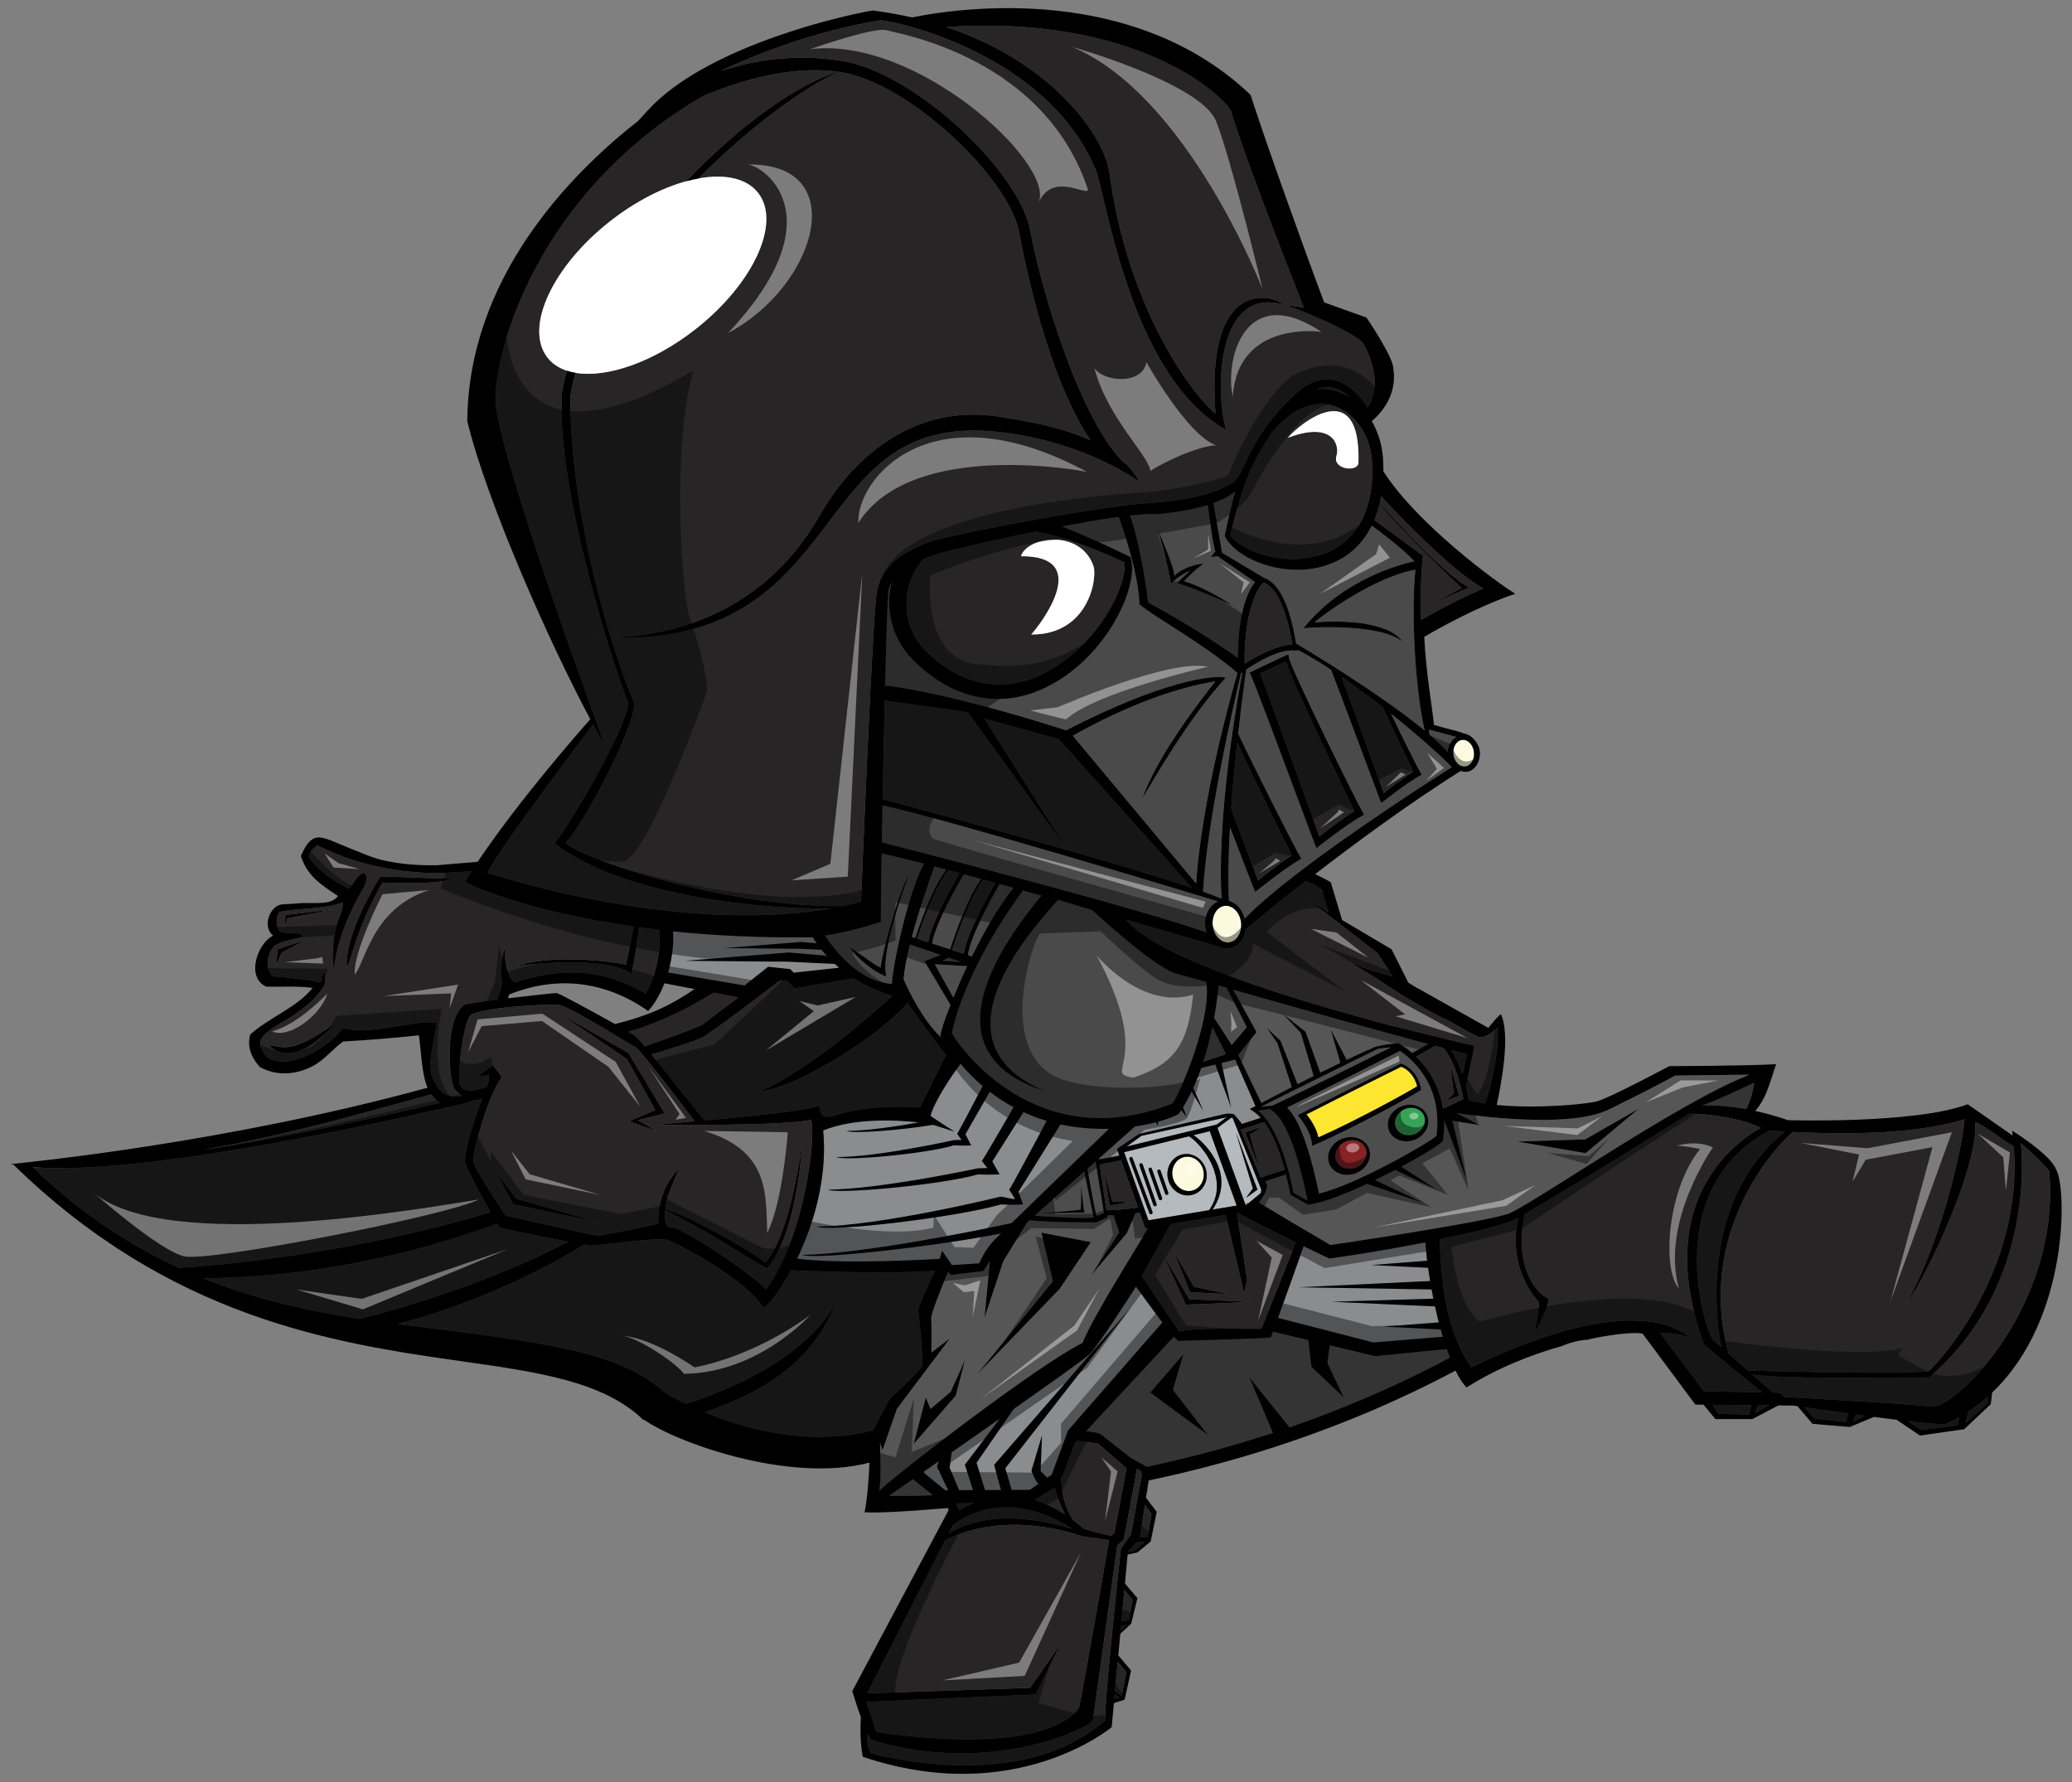
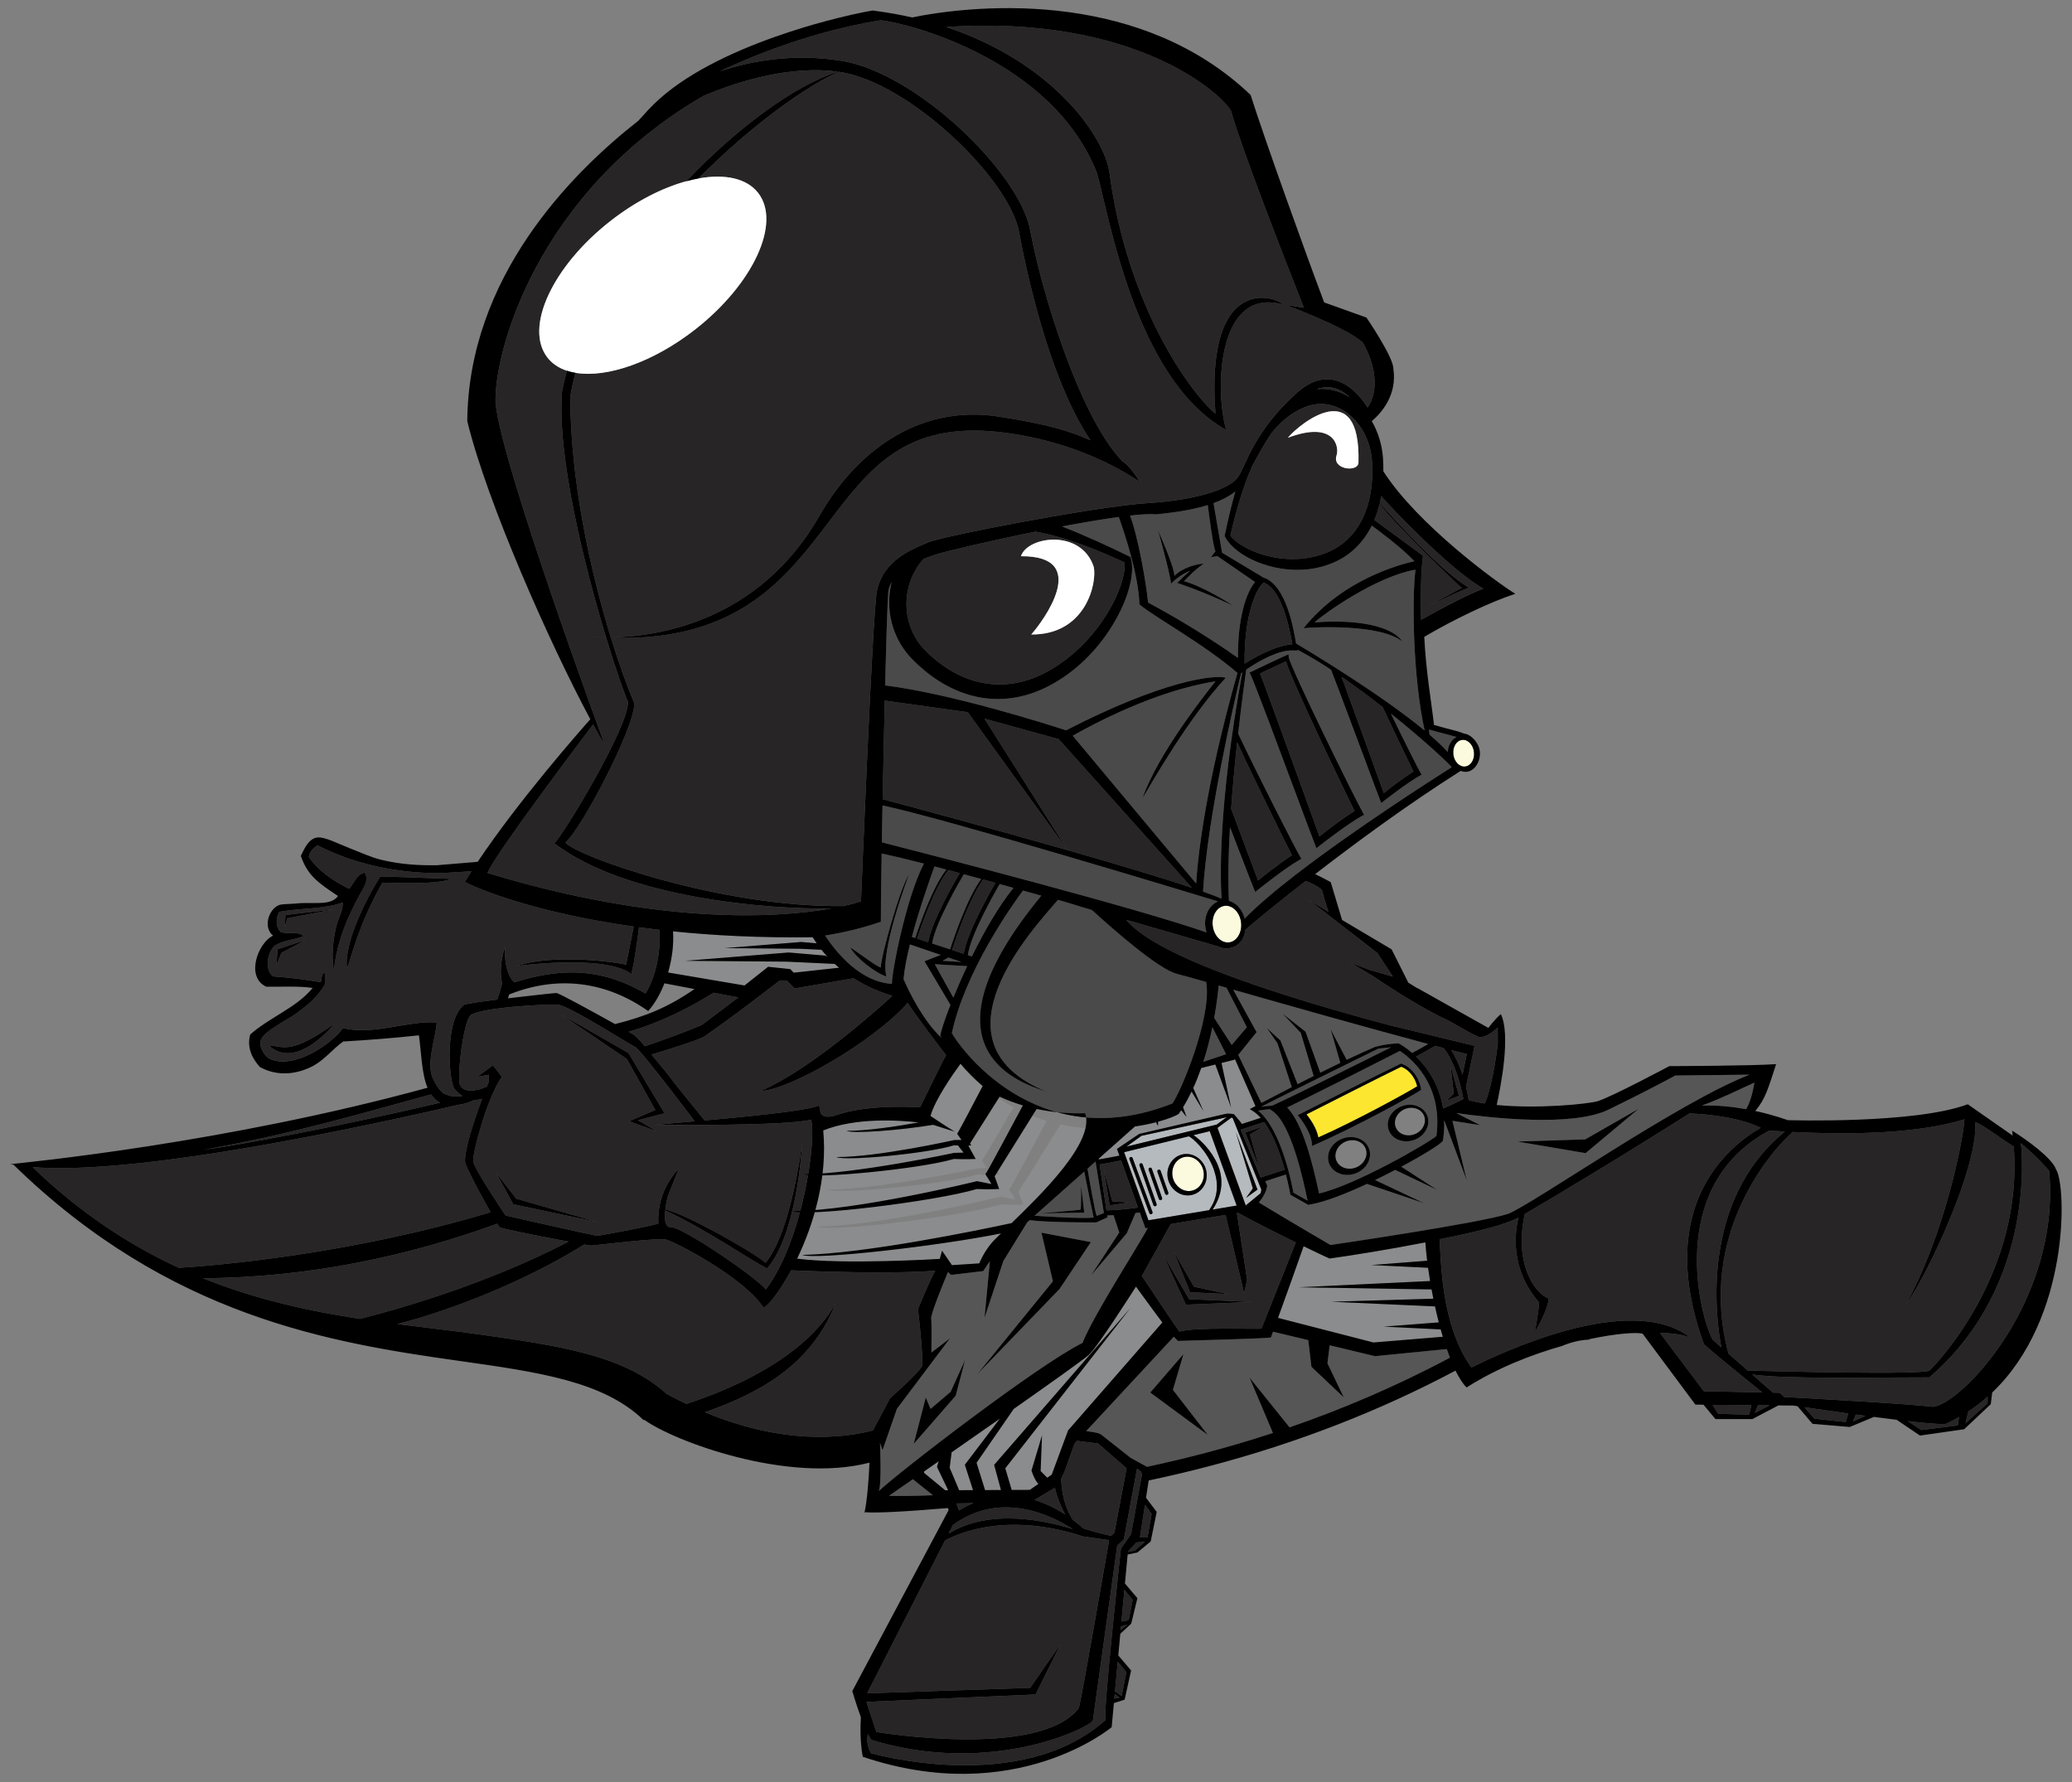
<svg xmlns="http://www.w3.org/2000/svg" version="1.1" id="Layer_2" x="0px" y="0px" width="200px" height="172px" viewBox="0 0 200 172" style="enable-background:new 0 0 200 172;" xml:space="preserve">
  <rect x="0" y="0" width="200" height="172" fill="#808080" stroke="none" />
  <path id="color12" style="fill:#FCFADE;" d="M113.22,113.724c-0.249-0.885,0.201-1.794,1.004-2.027  c0.073-0.022,0.148-0.037,0.223-0.046c0.738-0.088,1.462,0.44,1.684,1.228c0.121,0.43,0.083,0.879-0.109,1.262  c-0.19,0.382-0.507,0.653-0.895,0.766c-0.073,0.021-0.148,0.036-0.223,0.045C114.167,115.04,113.443,114.512,113.22,113.724z" />
  <path id="color11" style="fill:#FCFADE;" d="M119.793,89.033c0.116,0.973-0.404,1.838-1.157,1.927  c-0.754,0.09-1.462-0.629-1.578-1.602c-0.116-0.973,0.404-1.838,1.158-1.927S119.677,88.06,119.793,89.033z M141.127,71.414  c-0.549,0.065-0.928,0.695-0.844,1.403c0.084,0.709,0.6,1.233,1.149,1.167c0.549-0.065,0.928-0.695,0.843-1.405  C142.192,71.872,141.676,71.348,141.127,71.414z" />
-   <path id="color10" style="fill:#35A457;" d="M137.477,107.741c0.238,0.677-0.189,1.46-0.951,1.743  c-0.124,0.046-0.252,0.077-0.381,0.092c-0.651,0.077-1.24-0.253-1.434-0.806c-0.239-0.677,0.188-1.458,0.95-1.743  c0.124-0.046,0.252-0.077,0.381-0.092C136.693,106.858,137.282,107.189,137.477,107.741z" />
-   <path id="color9" style="fill:#872225;" d="M131.833,110.898c0.247,0.7-0.195,1.509-0.984,1.803  c-0.128,0.047-0.261,0.08-0.395,0.096c-0.672,0.08-1.283-0.263-1.484-0.833c-0.246-0.702,0.194-1.51,0.984-1.804  c0.129-0.049,0.262-0.081,0.395-0.096C131.023,109.984,131.633,110.327,131.833,110.898z" />
  <path id="color8" style="fill:#B5BABE;" d="M117.407,108.552l-8.667,2.117l1.446-1.04l8.219-1.789l-0.993,0.725L117.407,108.552z   M121.745,114.815c-0.007,0.124-0.032,0.247-0.075,0.363l-1.424,1.173l-2.726-7.486l1.366-1.005c0.041,0.027,0.078,0.058,0.114,0.09  L121.745,114.815z M121.379,114.822l-2.095-5.557l1.648,5.443l-0.659,0.913L121.379,114.822z M116.705,116.807l-5.852,0.977  l-2.346-6.573l6.271-1.539l-0.002,0.036c0.248,0.044,1.745,1.342,2.386,3.175C117.642,114.256,117.581,115.564,116.705,116.807z   M111.253,117.016c-0.002-0.013-0.004-0.025-0.009-0.038l-1.919-5.199c-0.031-0.085-0.125-0.13-0.21-0.097  c-0.072,0.027-0.115,0.099-0.106,0.172c0.002,0.013,0.005,0.025,0.009,0.038l1.918,5.199c0.027,0.073,0.099,0.115,0.173,0.106  c0.012-0.001,0.025-0.004,0.037-0.009C111.219,117.161,111.261,117.089,111.253,117.016z M111.648,116.248  c-0.001-0.012-0.004-0.023-0.008-0.035l-1.342-3.826c-0.03-0.085-0.121-0.129-0.209-0.101c-0.073,0.026-0.117,0.099-0.108,0.174  c0.001,0.012,0.004,0.023,0.008,0.035l1.342,3.826c0.026,0.074,0.099,0.118,0.174,0.109c0.011-0.001,0.023-0.005,0.034-0.008  C111.613,116.395,111.657,116.323,111.648,116.248z M112.178,115.659c-0.001-0.012-0.004-0.024-0.008-0.035l-0.988-2.817  c-0.029-0.084-0.121-0.129-0.208-0.1c-0.074,0.025-0.117,0.099-0.109,0.173c0.001,0.012,0.005,0.024,0.008,0.035l0.988,2.817  c0.026,0.073,0.099,0.117,0.174,0.108c0.012-0.001,0.024-0.004,0.035-0.008C112.143,115.806,112.187,115.733,112.178,115.659z   M112.778,115.146c-0.001-0.012-0.004-0.023-0.008-0.034l-0.741-2.113c-0.03-0.085-0.122-0.129-0.209-0.101  c-0.074,0.026-0.117,0.098-0.108,0.173c0.001,0.012,0.004,0.023,0.008,0.035l0.742,2.113c0.026,0.074,0.099,0.118,0.174,0.109  c0.011-0.001,0.023-0.005,0.034-0.008C112.744,115.294,112.787,115.221,112.778,115.146z M116.399,112.863  c-0.271-0.947-1.169-1.58-2.088-1.47c-0.095,0.011-0.189,0.031-0.281,0.057c-1.002,0.286-1.57,1.387-1.265,2.452  c0.271,0.947,1.169,1.58,2.089,1.47c0.094-0.011,0.189-0.03,0.281-0.057c0.487-0.138,0.887-0.472,1.125-0.938  C116.497,113.915,116.547,113.378,116.399,112.863z M115.203,109.567c0.64,0.415,1.761,1.488,2.346,2.877  c0.45,1.071,0.63,2.618-0.503,4.306l2.322-0.388l-2.599-7.179L115.203,109.567z" />
  <path id="color7" style="opacity:0.83;fill:#444344;" d="M90.231,93.068l3.125,0.187c-0.506,1.074-0.956,2.108-1.336,3.036  L90.231,93.068z M91.547,92.424l-0.561,0.313l1.807,0.112L91.547,92.424z M116.15,102.49l2.198-0.736l-1.323-2.606  C116.81,100.185,116.525,101.329,116.15,102.49z M118.389,95.339c-0.26-0.074-0.513-0.147-0.755-0.216  c-0.045,0.5-0.165,1.651-0.433,3.124l1.694,2.612l1.456-1.714L118.389,95.339z" />
  <path id="color6" style="fill:#FDE62F;" d="M127.251,109.787c-0.165-0.94-0.855-1.87-1.142-2.226c1.145-0.581,7.602-3.86,9.149-4.6  c1.031,0.399,1.442,1.439,1.536,1.891C135.938,105.4,130.84,108.201,127.251,109.787z" />
  <path id="color5" style="opacity:0.83;fill:#3F3F40;" d="M110.818,58.157c4.469,2.383,7.954,4.83,8.674,5.344  c-0.027-4.023,0.862-6.401,1.654-7.319l-3.63-2.501l-0.612,0.095c0,0,0.19-0.306,0.418-0.559c-0.238-0.506-0.63-3.58-0.739-4.465  c-1.994,0.625-4.158,0.797-4.961,0.892c-0.546-0.055-1.434-0.005-2.545,0.12C109.832,51.694,110.651,56.322,110.818,58.157z   M113.348,55.589c0.808-0.833,2.27-1.177,2.836-1.188c-0.992,0.713-1.44,1.249-1.896,1.7c1.255,0.304,3.559,1.561,4.731,2.358  c-3.004-1.429-5.392-2.194-5.392-2.194s0.759-0.771,1.25-1.169c-0.626,0.216-1.461,0.826-1.837,1.239  c-0.136-1.146-1.268-5.179-1.268-5.179C112.319,52.422,113.421,55.013,113.348,55.589z M102.905,70.49  c-1.733-0.564-11.041-3.529-17.468-4.334c0.112-4.541,0.226-8.19,0.307-9.064c0.035-0.311,0.15-0.61,0.325-0.895  c-0.061,0.237-0.112,0.476-0.15,0.719c-0.384,2.441,0.406,4.942,2.113,6.688c3.85,3.939,8.597,4.924,13.025,2.702  c1.063-0.534,2.078-1.216,3.018-2.028c3.722-3.216,5.678-8.002,5.106-10.286l-0.057-0.228l-0.207-0.103  c-1.706-0.849-4.449-2.096-6.403-2.846c1.969-0.372,3.878-0.698,5.476-0.915c0.571,1.588,1.899,5.564,1.996,8.439  c1.506,1.261,6.255,3.84,9.459,6.615c-3.085,10.897-3.815,17.604-3.985,20.324l-11.909-14.264c1.825-1.042,7.954-4.349,13.771-5.247  c-0.784,0.996-5.539,6.923-7.043,11.282c0.982-1.637,4.452-7.763,8.046-11.634C117.134,65.113,112.252,65.683,102.905,70.49z   M85.186,77.741c6.377,1.368,29.21,8.298,32.39,9.266c-0.832,0.336-1.367,1.335-1.236,2.437c0.023,0.193,0.068,0.379,0.126,0.554  c-6.826-2.386-26.353-7.421-31.346-8.698C85.14,80.175,85.162,78.979,85.186,77.741z M119.912,64.899  c-2.397,13.119-2.114,20.204-1.997,21.845c-0.454-0.197-1.06-0.428-1.792-0.687c0.432-7.144,2.965-18.121,3.67-21.073  L119.912,64.899z M117.963,53.35l-0.827-4.787c0.785-0.287,1.519-0.654,2.103-1.124c-0.377,1.324-0.701,2.702-0.993,4.095  l-0.041,0.197l0.097,0.177c0.977,1.769,4.507,3.45,8.012,3.033c0.883-0.105,1.733-0.339,2.525-0.694  c1.573-0.707,2.776-1.915,3.573-3.512c0.621,0.45,2.788,2.047,4.119,3.431c-1.385,0.312-6.949,1.758-10.703,6.471  c1.112-0.132,7.454-0.396,9.516,1.271c-0.671-1.097-3.254-2.212-8.456-1.838c0.929-0.846,5.945-4.433,9.741-5.081  c-0.348,2.735-0.259,10.327,0.884,15.525c-4.188-3.467-10.92-7.518-12.409-8.402c-0.002-0.012-0.004-0.021-0.006-0.033  c-0.234-1.377-0.945-5.569-3.094-6.316l-0.029-0.007L117.963,53.35z M140.603,71.135c-0.499,0.234-0.837,0.798-0.853,1.456  c-0.476-0.526-1.077-1.093-1.764-1.683c-0.016-0.141-0.034-0.303-0.055-0.491C139.171,70.749,140.105,71.001,140.603,71.135z   M137.139,74.637l0.086,0.138l-0.143,0.078c-1.238,0.675-3.575,2.513-3.599,2.532l-0.158,0.125l-0.078-0.186  c-0.114-0.27-0.74-1.953-1.535-4.084c-1.037-2.778-2.459-6.593-3.238-8.597c-1.125-0.74-2.229-1.404-3.261-1.94l0.019,0.094  l-0.453-0.016c-0.143-0.005-0.297,0.003-0.458,0.022c-1.475,0.175-3.272,1.309-4.031,1.828c-0.114,0.806-0.441,3.16-0.78,6.183  c1.935,4.081,5.641,11.339,6.012,11.92l0.101,0.157l-0.164,0.092c-1.42,0.794-4.092,2.945-4.119,2.967l-0.18,0.147l-0.093-0.214  c-0.133-0.31-0.879-2.243-1.824-4.69c-0.167-0.432-0.342-0.887-0.523-1.355c-0.145,2.54-0.203,5.019-0.1,7.108  c0.715,0.194,1.311,0.854,1.518,1.718c1.201-1.238,2.925-2.692,4.872-4.197c0.001-0.009,0.005-0.015,0.006-0.024  c0.014-0.009,0.029-0.018,0.05-0.032c0.01-0.004,0.021-0.007,0.031-0.011c5.691-4.393,13.215-9.203,15.029-10.351  c-0.794-0.858-3.084-2.933-5.874-5.165C135.615,71.681,136.939,74.318,137.139,74.637z M131.514,78.727  c-1.464,0.798-4.227,2.971-4.254,2.993l-0.187,0.147l-0.091-0.22c-0.134-0.319-0.876-2.308-1.815-4.827  c-1.661-4.454-4.172-11.186-4.469-11.732l-0.09-0.167l0.171-0.083c0.106-0.052,2.635-1.273,3.366-1.586l0.234-0.1l0.017,0.253  c0.06,0.845,6.681,14.255,7.186,15.065l0.102,0.162L131.514,78.727z M113.155,106.513c-13.307,5.246-20.803-5.855-21.275-6.804  c1.283-5.932,5.698-12.179,6.864-13.754c0.587,0.164,1.177,0.329,1.769,0.496c-11.951,14.503-2.599,17.936,0.514,18.921  c-11.66-4.755-1.208-15.824,1.096-18.518c1.366,0.385,1.95,0.603,3.278,0.983c1.954,1.786,6.414,5.725,8.214,6.166  c0.379,0.093,1.375,0.371,2.811,0.778C117.004,98.205,113.921,105.54,113.155,106.513z M89.179,83.356  c-1.722,3.287-3.127,10.594-3.085,11.608c-3.023-0.195-5.295-2.917-6.453-4.665c1.858-0.297,3.666-0.731,5.386-1.332  c-0.011-0.721,0.02-3.247,0.076-6.585C86.187,82.613,87.411,82.899,89.179,83.356z M87.745,84.4  c-0.886,1.313-2.806,8.234-2.715,8.992c-0.512-0.159-2.026-1.35-2.975-1.95c0.622,1.078,2.492,2.501,3.517,2.818  C84.862,91.985,87.745,84.4,87.745,84.4z M93.81,92.316c1.171-2.382,2.575-4.838,4.015-6.617c-0.447-0.124-0.89-0.247-1.33-0.369  c-0.619,1.069-2.819,4.973-3.073,6.86L93.81,92.316z M90.202,83.63c-0.446,1.221-1.453,4.067-2.182,6.8l0.323,0.105  c0.38-1.168,1.667-4.924,3.003-6.604C90.955,83.828,90.574,83.728,90.202,83.63z M94.712,84.84c-0.571-0.156-1.132-0.308-1.68-0.456  c-0.365,0.618-2.765,4.73-3.058,6.682l1.734,0.565C92.078,90.478,93.354,86.691,94.712,84.84z" />
  <path id="color4" style="opacity:0.83;fill:#8D8E90;" d="M90.713,121.51c0,0-9.3,0.572-13.771-0.025  c1.55-3.218,2.953-7.718,2.519-12.373c3.103-1.256,7.247-0.999,9.227-0.774c-2.238,0.401-5.049,0.821-6.97,0.812  c0.556,0.298,5.191-0.051,8.353-0.58l2.079,0.657c0,0-1.084-0.661-2.335-1.517c0.421-1.531,2.117-3.967,2.894-5.033  c0.689,0.811,1.406,1.524,2.142,2.15c-0.725,1.387-2.317,4.423-2.461,4.606c0.175,0.266,0.43,0.595,0.43,0.595l-0.716,0.013  c0,0-7.426,1.659-11.366,1.639c0.767,0.411,8.722-0.32,11.354-1.135c0.796,0.049,1.654,0.019,1.654,0.019l-0.56-1.082l2.349-4.104  c0.754,0.579,1.523,1.073,2.301,1.491c-0.987,1.708-2.886,4.979-3.064,5.185c0.22,0.308,0.54,0.689,0.54,0.689l-0.912,0.025  c0,0-9.473,2.03-14.489,2.058c0.971,0.47,11.107-0.484,14.467-1.47c1.012,0.047,2.105,0,2.105,0l-0.699-1.255l3.005-4.757  c0.748,0.343,1.499,0.621,2.245,0.843c-1.061,1.951-3.392,6.376-3.623,6.645c0.27,0.383,0.586,0.942,0.586,0.942l-1.392-0.277  c0,0-11.606,2.861-17.757,2.886c1.192,0.585,13.633-0.91,17.752-2.127c1.241,0.06,2.149-0.003,2.149-0.003l-0.44-1.223l4.054-6.502  c1.643,0.355,3.234,0.462,4.685,0.421c-1.35,1.303-6.623,6.397-9.403,9.102c-3.333,0.718-14.065,2.934-20.2,3.074  c1.247,0.496,13.077-0.85,19.179-2.078c-0.311,0.304-0.538,0.528-0.645,0.636c-0.961,0.977-1.455,2.256-1.455,2.256l-2.637,0.17  l-0.956-1.394L90.713,121.51z M90.608,141.046c-0.481,0.334-0.95,0.66-1.405,0.976l-0.005,0.144l2.034,1.673l0.291-0.001  l-1.078-2.254L90.608,141.046z M76.282,93.539l0.329,0.345l4.383-0.478c-0.141-0.118-0.282-0.241-0.421-0.369l-4.635-0.217  l-9.795-0.082l9.977-0.803l3.555,0.302l0.211,0.119c-0.202-0.216-0.399-0.443-0.59-0.683l-2.101-0.098l-7.241-0.061l7.376-0.594  l1.503,0.128c-0.131-0.188-0.259-0.38-0.381-0.581c-5.069,0.064-9.564-0.17-13.487-0.572c0.083,1.293-0.101,2.684-0.475,3.972  l7.376,1.253l2.279-1.806L76.282,93.539z M96.507,136.934c-1.533,1.073-3.126,2.184-4.651,3.245l-0.19,1.49l0.914,2.165l1.341-0.006  l-0.79-2.449L96.507,136.934z M139.062,128.315l-5.496-0.268l5.315-0.411c-0.13-0.504-0.252-1.02-0.367-1.541l-9.994-0.452  l9.836-0.293c-0.061-0.298-0.119-0.596-0.174-0.895l-12.808-0.206l12.666-0.604c-0.071-0.429-0.137-0.856-0.195-1.278l-5.468-0.265  l5.379-0.416c-0.073-0.609-0.131-1.202-0.172-1.77c-3.473,0.678-7.072,1.256-9.249,1.558c-0.168-0.066-1.19-0.55-2.502-1.187  c-0.53,1.54-1.692,4.765-2.47,6.915l9.211,2.373l6.695-0.551C139.197,128.792,139.129,128.555,139.062,128.315z M105.062,130.806  c-0.626,0.534-3.634,2.675-7.216,5.189l-3.584,5.192l0.82,2.636l1.537-0.006l-0.66-2.428L109.1,126.27l-12.063,15.452l0.617,2.09  l1.751-0.007l0.827-0.576c-0.406-0.425-0.666-1.29-0.666-1.29l1.015-3.393l-0.133,3.442l0.642,0.645l0.43-0.299l1.58-4.269  l9.097-10.417c-1.006-1.331-2.299-3.135-2.546-3.459C109.649,124.187,105.91,130.083,105.062,130.806z M120.961,107.257  l-0.325-0.207c0,0,0.198-0.106,0.547-0.291l-1.982-4.537l-0.053,0.065l-1.246,0.312l0.933,4.315l-1.527-4.167l-1.361,0.34  c-0.227,0.65-0.482,1.299-0.772,1.932l0.993,2.234l-1.153-1.895c-0.251,0.523-0.525,1.031-0.825,1.518l0.346,0.942l-0.522-0.662  c-0.079,0.122-0.158,0.243-0.24,0.361c-0.274,0.18-0.978,0.475-1.99,0.751l-0.013,0.411l-0.185-0.36  c-0.592,0.154-1.28,0.299-2.042,0.412l-3.49,3.104l0.011,0.076c0.355-0.059,1.034-0.179,1.981-0.367l-0.214-0.594l-0.008-0.001  l0.006-0.004l-0.018-0.05l2.142-1.446c0,0,8.197-1.902,8.254-1.918c0.278-0.079,0.608-0.035,0.889,0.01  c0.002,0.003,0.004,0.004,0.006,0.008c0.06,0.077,0.728,0.838,0.766,0.939c0.595-0.189,1.201-0.385,1.816-0.591  C121.461,107.639,121.219,107.421,120.961,107.257z" />
  <path id="color3" style="opacity:0.83;fill:#444344;" d="M126.199,115.802l0.017,0.082l-1.37-0.775  c-0.132-0.741-1.149-6.076-3.404-7.907c0.435-0.081,0.852-0.122,1.13-0.142l0.26,0.18  C124.658,108.5,125.818,113.996,126.199,115.802z M122.78,106.72l0.107-0.047c1.684-0.746,9.217-4.504,11.385-5.587  c-0.499,0.041-1.237,0.133-1.237,0.133c-1.117,0.55-8.953,4.41-11.312,5.605C122.187,106.756,122.591,106.73,122.78,106.72z   M138.651,109.641c-0.707,0.639-7.827,4.763-11.33,5.551c-0.613-2.914-1.577-6.753-3.073-8.299c2.423-1.15,9.686-4.848,10.874-5.454  C135.859,101.909,139.334,104.425,138.651,109.641z M126.857,110.515c3.886-1.676,9.665-4.854,10.239-5.264l0.08-0.056l-0.011-0.096  c-0.059-0.5-0.51-1.909-1.858-2.422l-0.065-0.023l-0.063,0.029c-1.62,0.763-9.657,4.822-9.738,4.863l-0.185,0.093l0.133,0.158  c0.011,0.015,1.148,1.371,1.239,2.58l0.017,0.228L126.857,110.515z M132.148,110.877c-0.277-0.765-1.11-1.224-2.026-1.115  c-0.175,0.021-0.351,0.062-0.52,0.124c-1.065,0.386-1.659,1.459-1.321,2.39c0.276,0.764,1.109,1.223,2.025,1.114  c0.175-0.021,0.351-0.062,0.52-0.124C131.893,112.881,132.485,111.809,132.148,110.877z M137.78,107.721  c-0.268-0.74-1.073-1.183-1.958-1.078c-0.17,0.02-0.339,0.061-0.503,0.12c-1.03,0.373-1.604,1.41-1.277,2.311  c0.267,0.739,1.072,1.182,1.957,1.077c0.17-0.02,0.339-0.061,0.503-0.12C137.533,109.658,138.106,108.622,137.78,107.721z   M104.658,113.079c0.24,1.253,0.823,4.124,0.906,4.447c-1.252,0.106-4.444-0.095-5.702-0.181L104.658,113.079z M104.346,114.412  c0,0,0.04,2.297-0.055,2.343c-0.095,0.045-3.894,0.362-3.894,0.362l4.262-0.073L104.346,114.412z M104.969,112.803  c0.203,1.187,0.793,4.563,0.904,4.55c0.237-0.084,0.681-0.274,0.681-0.274l-0.808-4.967L104.969,112.803z" />
  <path id="color2" style="opacity:0.83;fill:#4F4E4E;" d="M119.526,101.819l1.769-2.194l-2.256-4.102  c4.873,1.388,12.179,3.468,18.824,5.245c-0.515,0.294-1.03,0.582-1.55,0.864c-0.644-0.56-1.137-0.829-1.152-0.838l-0.149-0.079  l0-0.012c-0.039,0.002-0.99,0.03-1.886,0.246l-0.374,0.089c-0.822,0.349-1.768,0.782-2.763,1.255l-1.55-2.95l0.937,3.244  c-0.638,0.308-1.289,0.627-1.934,0.948l-1.421-3.952l-2.223-1.75l1.755,1.854l1.247,4.169c-0.53,0.266-1.051,0.53-1.552,0.786  l-1.649-4.206l-1.306-1.208l1.018,1.483l1.378,4.217c-1.174,0.603-2.204,1.142-2.932,1.526L119.526,101.819z M139.65,130.212  c0.099,0.287,0.2,0.563,0.303,0.828c-5.338,2.85-10.592,5.044-15.478,6.73l-3.871-4.816l2.266,5.356  c-2.255,0.74-4.424,1.374-6.472,1.913c-1.946,0.512-3.842,0.959-5.684,1.357l-1.587-0.875c-0.859-0.679-2.248-1.776-2.768-2.186  c-0.231-0.222-0.809-0.292-1.514-0.388l8.456-9.107c0.009,0.009,0.02,0.02,0.028,0.028l0.004-0.006  c0.009,0.012,0.017,0.023,0.026,0.035c0.122,0.116,0.236,0.232,0.337,0.348c1.741-0.065,8.434-0.218,8.982-0.338  c0.049-0.134,0.118-0.324,0.202-0.556l3.4,0.816l0.306,2.575l3.126,2.957l-1.581-3.299l0.221-1.735l4.372,1.05L139.65,130.212z   M116.588,138.504l-3.372-4.355l1.016-3.45l-3.205,3.71L116.588,138.504z M85.805,144.378c0.952,0.027,2.394,0.022,4.245-0.056  l-1.933-1.546C87.256,143.373,86.474,143.915,85.805,144.378z M104.485,129.622c-4.262,2.098-17.747,12.477-19.654,14.297  c0.292-0.671,0.111-4.658,0.111-4.658l0.244,0.715l1.384-3.987l5.134-6.821l-1.799,1.382c0,0,0.042-2.766-0.02-3.29  c-0.052-0.434,1.196-3.472,1.621-4.492c0.236,0.294,0.35,0.282,0.35,0.282l3.045-0.362l0.648-0.957l-0.519,5.469l1.817-5.482  l2.311-3.748l0.223-0.198c1.849,0.243,6.429,0.219,6.429,0.219l1.094-0.487l-0.028-0.188c0.198-0.005,0.4-0.014,0.605-0.026  l0.557,1.671l-2.741,4.166l3.463-4.087l0.841-1.955c0.137-0.018,0.275-0.037,0.413-0.058l0.549,1.528l0.233-0.038  C110.019,120.046,105.658,126.734,104.485,129.622z M93.155,131.262l-1.39,3.073l-1.942,1.657l-0.46-1.097l-1.169,4.473l4.055-4.651  L93.155,131.262z M102.27,124.418l3.027-4.529l-4.771-0.913l1.107,4.696l-7.324,8.99L102.27,124.418z M90.764,99.986  c0.024-0.358,0.383-1.484,0.976-2.996l-2.504-4.209l1.56-0.613l-2.963-1.012c-0.308,1.234-0.539,2.406-0.616,3.357  c0.539,1.235,1.867,3.98,3.68,5.682C90.853,100.125,90.808,100.056,90.764,99.986z M168.875,103.728  c-6.913,2.685-20.714,12.369-23.288,13.428c-2.759,0.907-17.17,3.013-17.17,3.013c-0.416-0.266-3.392-1.966-6.934-4.119  c0.016,0,0.031,0.002,0.047,0.007c0.358-0.497,0.717-0.99,0.784-1.619c-0.061-0.141-0.122-0.282-0.183-0.423  c0.666-0.212,1.331-0.427,1.992-0.648c0.278,1.073,0.412,1.853,0.416,1.875l0.012,0.077l1.75,0.99l0.014-0.026l0.299-0.053  c1.339-0.237,3.328-1.023,5.335-1.957l5.523,1.863l-4.739-2.235c0.662-0.32,1.317-0.65,1.942-0.977l4.052,1.929l-3.464-2.24  c2.14-1.145,3.811-2.185,3.985-2.475l0.034-0.056l0.009-0.065c0.098-0.671,0.129-1.3,0.109-1.892l2.182,5.815l-1.383-5.757  l2.668,0.416l-2.291-1.162c3.281,0.468,11.212,1.361,14.672-0.326c4.419-2.153,6.459-3.299,6.459-3.299L168.875,103.728z   M158.173,107.021l-5.153,2.954l-6.555,0.21l6.587,1.115L158.173,107.021z M164.265,106.714c1.507-0.053,2.994,0.111,4.286,0.344  c0.369-0.651,0.607-1.466,0.799-2.565C167.715,105.225,166.345,105.946,164.265,106.714z" />
  <path id="color1" style="opacity:0.83;fill:#151212;" d="M130.27,38.341c-0.981-0.628-2.084-0.896-3.174-0.78  C128.145,37.184,129.224,37.337,130.27,38.341z M79.237,107.47c0.285,0.475,0.986,0.328,1.612,0.119  c3.182-1.07,7.946-0.705,7.946-0.705c0.15-0.248,2.316-4.762,2.525-5.038c-0.133-0.14-2.808-3.66-3.71-5.045  c-3.314,3.775-11.511,8.451-14.188,8.501c4.66-2.009,10.831-7.466,12.713-9.186c-0.751-0.216-2.201-0.709-3.748-1.693l-5.691,0.985  l-0.763-0.773l-0.66,0.001c-2.859,2.209-5.382,4.095-7.273,5.4c-0.526,0.3-2.359,0.928-5.113,1.752  c0.724,0.876,1.837,2.191,2.129,2.648c0.052,0.081,2.644,3.264,3.002,3.709c2.89-0.259,9.971-0.904,11.051-1.445  c0.038,0.161,0.069,0.323,0.103,0.485C79.162,107.277,79.179,107.374,79.237,107.47z M94.907,84.894  c-1.328,1.832-2.619,5.611-3.006,6.8l1.118,0.364c0.308-1.936,2.292-5.516,3.058-6.843C95.683,85.106,95.293,84.999,94.907,84.894z   M77.426,110.404c-1.3,8.987-3.152,10.931-3.518,11.477c-1.346-1.12-7.666-4.686-9.686-5.149c0.079-0.663,0.234-1.267,0.234-1.267  l1.05-2.638c0,0-2.134,1.977-1.959,5.26c-0.824,0.312-5.889,1.203-5.889,1.203c-0.733-0.128-8.851-1.964-8.851-1.964  s-3.051-4.52-3.135-5.228c-0.084-0.708,1.292-6.042,2.763-8.156c-0.175-0.266-0.851-1.119-0.851-1.119l-1.519,1.114l1.124-0.206  l0.005,0.646c0,0-0.078,0.191-0.205,0.512c-1.371,0.577-2.414,0.51-2.644-0.317c-0.168-1.416,0.397-5.72,1.021-6.513  c0.624-0.792,7.401-1.168,8.488-1.082c1.087,0.086,6.999,3.907,7.449,4.069c0.038,0.014,0.111,0.078,0.212,0.18  c-0.001,0-0.002,0.001-0.002,0.001c0.01,0.009,0.019,0.018,0.029,0.026c1.06,1.103,4.942,6.223,5.511,6.975  c-1.229,0.11-2.515,0.224-3.848,0.346c0,0,12.727,0.137,15.091-0.504c0.519,1.95-0.776,11.582-4.369,16.39  c-1.01-1.244-8.118-6.071-9.189-6.015c-0.569,0.029-0.612-0.815-0.528-1.611c4.136,1.934,8.126,4.756,9.835,5.602  C77.013,118.998,77.426,110.404,77.426,110.404z M57.791,117.982l-7.955-2.285l-1.949-2.498l1.653,3.035L57.791,117.982z   M63.424,109.197l-1.851-1.073l2.577-0.666l-3.494-5.831l-6.549-3.745l6.404,4.337l2.739,4.916l-2.527,1.09L63.424,109.197z   M189.728,137.365l2.124-1.922l0.007-0.632c-0.577,0.511-1.198,0.988-1.865,1.427L189.728,137.365z M195.066,110.34  c0,0,1.74,13.501-8.828,22.603c-5.336-0.008-14.029,0.183-17.1-0.277l1.995,1.749l0.655,0.014l0.431,0.407  c2.491,0.136,11.953,0.66,14.342,0.944c2.634-0.144,12.372-10.185,11.232-22.76C196.681,111.677,195.066,110.34,195.066,110.34z   M62.242,100.986c2.021-0.682,3.882-1.372,5.512-2.063c0.633-0.493,1.863-1.412,3.516-2.652l-2.389-0.456  c-2.076,1.312-5.039,2.864-8.198,3.767c0.083,0.047,0.14,0.079,0.157,0.089c0.12,0.07,0.234,0.135,0.341,0.197  C61.561,100.204,61.917,100.57,62.242,100.986z M107.568,147.938l1.179-6.216l-2.765-2.399c0,0-0.973-0.119-2.014-0.25l-0.24,0.258  l-1.009,2.801l-0.293,0.598c0.04,1.214,0.298,2.714,1.144,3.974c0.332,0.249,0.668,0.522,1.007,0.822  c1.084,0.352,2.079,0.589,2.671,0.717L107.568,147.938z M184.162,137.171l1.3,0.853l3.512-0.436l0.123-0.804  c-0.388,0.221-0.79,0.43-1.207,0.624C187.647,137.521,186.134,137.396,184.162,137.171z M91.559,148.025  c4.069-2.525,9.619-1.182,11.998-0.431c-2.052-1.327-6.982-3.771-11.579-0.39L91.559,148.025z M92.565,145.788  c0.364-0.225,0.832-0.478,1.386-0.705l-1.629,0.029L92.565,145.788z M101.821,143.598l-1.968,1.182  c0.937,0.275,1.928,0.722,2.958,1.394C102.45,145.489,102.033,144.559,101.821,143.598z M88.528,90.596l1.062,0.345  c0.335-1.952,2.409-5.591,3.04-6.666c-0.373-0.1-0.738-0.197-1.097-0.293C90.227,85.64,88.925,89.392,88.528,90.596z M93.411,68.742  l-8.01-1.12c-0.073,3.049-0.144,6.39-0.204,9.512c2.826,0.756,10.518,2.826,17.838,4.919L93.411,68.742z M133.189,48.555  c1.143,1.293,5.99,6.689,8.6,8.153c-1.992,0.819-3.896,1.799-3.896,1.799s2.95-1.687,3.216-1.753  c-0.238-0.131-6.55-6.209-7.941-8.124c-0.132,0.549-0.302,1.067-0.505,1.554c0.911,0.669,4.002,2.939,4.686,3.441  c-0.204,1.767-0.237,3.959-0.179,6.195c2.21-1.246,4.447-2.402,6.011-3.009c-3.256-1.833-9.047-7.973-9.859-8.924  C133.283,48.115,133.24,48.338,133.189,48.555z M130.744,78.274c-0.809-1.61-6.033-12.484-6.617-14.435  c-0.676,0.328-2.026,0.92-2.495,1.165c0.479,1.175,5.503,15.09,5.733,15.729C127.921,80.258,129.601,78.988,130.744,78.274z   M165.317,129.315l0.837,0.733c-0.49-2.542-2.157-14.071,6.13-20.83c-0.646-0.038-1.16-0.072-1.499-0.094  C160.628,114.547,164.214,127.412,165.317,129.315z M166.844,130.654l1.861,1.632c2.956,0.081,16.751,0.434,17.536,0  c1.023-0.972,9.056-9.67,8.137-21.61c-1.246-0.788-3.324-2.363-3.711-2.333c0.268,4.339-4.621,14.747-6.731,17.625  c3.786-6.826,5.56-15.937,5.687-17.935c-5.079,1.592-12.595,1.431-16.585,1.227C171.12,110.931,163.749,119.145,166.844,130.654z   M83.632,164.266l0.961,2.906c0,0,15.794,2.662,19.549-2.326c0.282-1.093,2.555-14.115,2.917-16.19l-2.519-0.357  c-7.085-2.325-11.745-0.452-13.315,0.381l-7.524,14.762l15.734-0.53l2.948-4.252l-2.424,4.893L83.632,164.266z M118.838,78.054  c1.283,3.417,2.486,6.638,2.597,6.933c0.537-0.469,2.163-1.729,3.27-2.437c-0.587-1.137-3.511-7.037-5.286-10.895  C119.206,73.628,118.996,75.834,118.838,78.054z M81.158,5.86c7.261,1.124,17.251,10.797,18.277,16.342  c1.114,6.027,4.798,18.069,8.902,22.312c0.615,0.395,1.187,1.196,1.67,1.961c0.144,0.228-4.858-3.798-13.579-4.781  c-9.059-0.992-12.485,3.507-16.451,8.717c-3.576,4.697-7.543,9.908-16.47,10.97c-1.386,0.165-2.895,0.227-4.537,0.175  c0.793,2.567,1.59,4.748,2.267,6.34c-0.06,2.556-5.216,12.273-6.658,13.415c0.964,1.276,14.992,6.311,26.855,6.135  c0.733-0.164,1.297-0.326,1.676-0.457c0,0,1.095-27.531,1.535-29.95c0.635-3.08,3.522-4.06,4.905-4.68  c1.383-0.62,16.335-3.491,21.214-3.798c4.879-0.307,7.935-1.399,8.716-2.493c0.78-1.094,1.483-4.364,5.677-8.14  c3.579-3.223,6.17,0.303,6.851,1.404c1.247-1.829,0.596-4.46-0.461-6.26c-1.563-1.478-7.489-3.659-7.489-3.659l1.798,0.284  c-1.985-5.026-5.97-15.256-7.034-18.996c-0.902-1.656-9.312-9.313-27.481-8.099c10.436,3.46,15.259,10.677,15.745,14.02  c1.731,13.024,7.879,21.335,10.237,23.3c-0.986-13.259,5.538-11.487,6.564-10.517c-6.411-1.847-6.648,8.281-5.527,12.092  c-8.836-4.896-11.364-21.042-12.477-24.793C101.612,5.805,87.715,2.239,85.011,1.954c-1.994,0.322-3.943,0.77-5.805,1.292  c-0.676,0.19-1.34,0.389-1.991,0.597c-2.921,0.931-5.56,2.013-7.719,3.034C72.669,5.82,76.661,5.164,81.158,5.86z M136.431,74.469  c-0.351-0.699-1.686-3.464-2.97-6.213c-1.269-0.995-2.617-1.998-3.958-2.921c1.348,3.672,3.919,10.796,4.07,11.214  C134.043,76.148,135.464,75.073,136.431,74.469z M124.746,62.179c-0.61-3.465-1.537-5.464-2.758-5.946  c-0.466,0.257-1.921,2.627-1.849,7.818C121.255,63.348,123.133,62.319,124.746,62.179z M142.331,100.947l-0.828,3.965  c0.099,0.401,0.187,0.818,0.262,1.247l0.006,0.035c0.479,0.129,1.001,0.234,1.551,0.318c0.838-1.987,1.253-5.797,1.253-5.797  l-0.008-1.537c0,0-1.282,1.271-1.999,0.832c-0.207-0.055-1.298-0.662-2.75-1.498c-2.427-1.091-5.67-3.194-7.399-4.358  c-1.247-0.744-2.094-1.252-2.094-1.252l1.831,0.7l2.293,0.666l-1.5-2.28l-6.667-5.164l1.938,1.187c0,0-0.298-0.91-0.628-2.1  c-0.187-0.206-0.644-0.522-1.564-0.878c-2.887,2.261-5.246,4.165-5.842,4.745c-0.097,1.023-0.745,1.647-1.642,1.754  c-0.109,0.013-0.216,0.012-0.323,0.003c0.002,0.004,0.005,0.01,0.005,0.013c-0.017-0.004-0.038-0.01-0.055-0.016  c-0.197-0.022-0.388-0.078-0.567-0.166c-1.68-0.49-4.982-1.455-8.905-2.583c3.028,3.658,15.489,7.548,26.089,10.349l-0.092-0.039  L142.331,100.947z M128.176,53.291c-0.722,0.309-1.498,0.514-2.306,0.61c-3.187,0.379-6.225-1.013-7.107-2.211  c0.535-2.285,1.185-4.624,2.093-6.672c0.472-0.905,1.1-2.039,1.833-3.155c0.895-1.148,1.966-2.046,3.264-2.566  c1.417-0.569,2.905-0.338,4.155,0.63c1.335,1.032,2.203,2.742,2.324,4.575C132.715,48.811,131.164,52.015,128.176,53.291z   M129.009,43.963c-0.458,1.378,2.119,1.659,2.118,0.671c0.221-8.485-5.642-3.789-6.82-2.38  C128.797,40.566,129.294,43.104,129.009,43.963z M108.248,156.517l0.698-0.136l0.385-1.957l-0.799-0.974L108.248,156.517z   M108.173,157.331l0.628-0.512l-0.595,0.153L108.173,157.331z M68.051,136.311c7.514,3.124,13.189,2.534,16.209,1.756l1.656-3.116  c0,0,2.885-2.52,3.125-3.185c-0.009-1.857-0.432-5.416-0.432-5.416s1.099-2.701,1.665-3.702c-4.311,0.344-11.839,0.053-13.906-0.037  c-1.148,2.121-2.261,3.476-2.662,3.601c-2.008-2.992-8.506-6.312-9.398-6.565c-0.751-0.214-6.841,0.57-7.296,0.573  c-0.002,0-0.005,0.001-0.007,0.001c-0.141-0.023-0.299-0.05-0.476-0.08c-0.04-0.007-0.085-0.015-0.127-0.023  c-5.532,3.447-12.588,6.287-18.047,7.683c2.756,0.354,5.39,0.641,7.851,0.988c7.742,1.094,14.009,2,18.135,5.741  c0.646,0.351,1.281,0.675,1.904,0.973c4.009-1.293,11.444-4.332,14.449-9.777C78.477,131.367,73.959,134.25,68.051,136.311z   M107.625,163.255l0.643,0.442l0.454-2.293l-0.832-1.014L107.625,163.255z M108.197,149.462l0.985-1.396l1.047-5.749  c-0.027-0.102-0.058-0.201-0.095-0.296l-0.377-0.275l-1.278,6.851l-0.634,0.587l-2.345,16.843c0.004,0.575-9.706,5.504-21.39,1.905  c-0.107-0.141-0.22-0.336-0.336-0.567c-0.092,0.436-0.108,1.097,0.297,1.85c0.265,0.075,14.493,4.096,22.643-3.205  C106.449,165.39,108.197,149.462,108.197,149.462z M107.56,163.958l0.491-0.094l-0.449-0.365L107.56,163.958z M108.872,149.766  l-0.002,0.023l0.675-0.13l0.959-0.833l-0.804,0.048L108.872,149.766z M119.504,117.066c1.135,0.651,3.548,1.862,5.572,2.853  l-3.315,8.325c-0.487,0.058-6.438-0.168-7.921,0.283c-0.623-0.876-2.744-4.059-3.618-5.369l2.79-5.011l5.288-0.88l1.792,7.555  l0.285-1.295l-0.984-6.442L119.504,117.066z M113.305,120.802l1.564,3.928l3.641,0.17l-3.266-0.709L113.305,120.802z   M120.85,125.664l-6.066-0.265l-2.548-4.36l2.228,4.892L120.85,125.664z M110.03,148.386l0.736,0.013l0.391-2.265l-0.641-0.893  L110.03,148.386z M123.997,112.9c-0.769,0.258-1.541,0.511-2.317,0.756l-1.925-4.619c0.738-0.231,1.494-0.478,2.263-0.736  C122.936,109.553,123.587,111.417,123.997,112.9z M120.646,109.504l1.307-0.79l-1.668,0.566l-0.099,0.012l1.437,3.666  L120.646,109.504z M141.586,101.735l-0.759-0.191c-0.001,0.002-0.001,0.005-0.002,0.007c-0.247-0.064-0.495-0.129-0.745-0.195  c0.403,0.615,0.775,1.428,1.085,2.372L141.586,101.735z M109.848,116.556c-1.088,0.152-2.109,0.246-3.044,0.269l-0.664-4.428  c0.366-0.062,1.078-0.187,2.075-0.386L109.848,116.556z M109.046,116.055l-1.68-0.1l-0.836-3.104l0.583,3.5L109.046,116.055z   M139.328,101.158c0.787,0.903,1.527,2.755,1.925,4.918c-0.311,0.17-0.991,0.493-1.956,0.922c-0.365-2.381-1.58-4.02-2.601-5.013  c0.617-0.336,1.23-0.681,1.839-1.036C138.801,101.018,139.065,101.089,139.328,101.158z M140.331,105.56l-0.72,0.687l1.212-0.479  l-0.825-3.004L140.331,105.56z M54.626,119.797c-0.589-0.11-1.218-0.23-1.845-0.352c-0.173-0.034-0.347-0.068-0.519-0.101  c-0.695-0.137-1.373-0.273-1.971-0.397c-0.165-0.035-0.322-0.068-0.473-0.1c-0.774-0.164-1.362-0.3-1.591-0.374  c-0.04-0.057-0.086-0.124-0.134-0.195c-0.012-0.018-0.046-0.074-0.097-0.161c-8.4,3.066-18.048,5.195-28.394,5.26  c5.194,2.088,10.319,3.186,15.149,3.924c4.137-1.053,12.422-3.455,20.131-7.456C54.796,119.828,54.713,119.813,54.626,119.797z   M178.854,137.2l1.211-0.544c-0.31-0.042-0.62-0.083-0.926-0.125L178.854,137.2z M57.234,69.951c0,0-9.33,12.294-10.183,14.307  c16.523,5.016,27.867,4.381,33.191,3.428c-5.987,0.107-19.825-0.981-26.731-6.29c0.925-0.899,7.25-11.379,7.099-13.667  c-0.335-0.74-1.157-3.065-2.104-6.189c-0.206-0.009-0.414-0.02-0.625-0.033c-0.71-0.027-1.095-0.081-1.044-0.077  c0.354,0.031,0.702,0.056,1.044,0.077c0.185,0.007,0.392,0.012,0.619,0.013c-2.077-6.849-4.754-17.52-4.245-23.743  c0.119-0.654,0.278-1.319,0.47-1.991c-0.773-0.255-1.416-0.673-1.881-1.269c-2.26-2.89,0.459-8.793,6.074-13.184  c2.43-1.9,5.004-3.205,7.325-3.84c4.908-5.152,10.387-9.201,14.617-10.576c-4.388-0.598-9.356,0.804-12.979,2.352  c-16.078,9.354-20.228,24.79-20.046,29.637c0.579,6.034,10.558,33.04,10.558,33.04c-0.355-0.594-0.747-1.288-1.167-2.06  L57.234,69.951z M89.289,62.749c-1.448-1.47-2.074-3.601-1.673-5.702c0.221-1.156,0.743-2.204,1.507-3.077  c0.364-0.154,0.738-0.294,1.115-0.417c1.052-0.344,5.263-1.337,9.723-2.238c2.913,0.534,5.849,1.708,8.591,2.981  c0.177,1.768-1.555,5.846-4.939,8.771c-0.859,0.742-1.779,1.371-2.736,1.87C96.918,67.001,92.695,66.204,89.289,62.749z   M98.546,53.686c6.854-0.048,2.095,6.322,0.995,7.556c5.281,0.043,6.363-4.978,6.035-6.522  C104.369,51.027,99.178,51.74,98.546,53.686z M67.103,31.799c-4.07,3.182-8.542,4.696-11.557,4.188  c-0.204,0.765-0.375,1.533-0.502,2.302c0.016,8.115,1.949,16.859,3.913,23.229c4.326-0.057,14.248-1.403,20.156-11.764  c3.265-5.725,9.253-10.866,17.455-9.519c2.902,0.477,5.793,0.958,8.687,2.259c-4.107-6.108-6.29-16.86-6.888-20.095  C97.421,17.276,87.77,7.925,81,6.933c-0.011-0.001-0.021-0.002-0.032-0.004c-3.01,1.307-8.416,5.106-13.541,10.294  c2.526-0.455,4.638-0.03,5.75,1.393C75.438,21.505,72.718,27.408,67.103,31.799z M115.036,85.683l-12.85-14.344l-7.153-1.971  l8.014,12.687C107.616,83.361,112.037,84.676,115.036,85.683z M169.383,136.382l1.422-0.735l-1.114-0.011L169.383,136.382z   M175.144,136.932l3.018,0.321l0.243-0.822c-1.703-0.235-3.244-0.458-4.221-0.601L175.144,136.932z M47.356,117.004  c-0.86-1.522-2.196-3.963-2.462-4.813c-0.098-1.221,0.935-4.229,1.649-6.137c-0.205,0.067-0.469,0.12-0.769,0.108  c-0.148,0.09-0.323,0.169-0.514,0.236c0.001,0.001,0.003,0.002,0.004,0.003c-0.012,0.003-0.025,0.006-0.037,0.009  c-0.296,0.102-0.626,0.177-0.953,0.222c-14.282,3.312-32.361,6.743-41.12,6.02c4.618,4.458,9.382,7.54,14.118,9.721  C20.675,122.16,33.662,121.117,47.356,117.004z M41.606,105.634c-6.079,1.652-13.346,3.834-21.989,5.347  c3.581-0.47,12.895-2.206,22.86-4.546C42.116,106.241,41.832,105.968,41.606,105.634z M164.479,129.764  c-4.818-13.285,2.297-19.075,5.473-20.911c-2.229-1.056-5.247-1.321-6.868-1.384c-6.262,3.981-13.483,8.311-15.9,9.706  c-1.034,4.616,0.826,7.593,2.32,8.168c-0.164,1.299-1.361,3.251-1.361,3.251s0.349-1.733,0.421-2.874  c-2.854-3.273-2.327-6.855-1.986-8.202c-0.003,0.003-0.008,0.004-0.011,0.007c-1.345,0.718-4.007,1.371-7.613,2.092  c0.153,2.121,0.138,8.298,3.078,12.366c2.589-1.266,15.365-7.449,21.173-2.84c-1.011-0.487-2.979-0.495-2.979-0.495l4.239,5.63  l5.636,0.116C168.635,133.215,165.844,130.958,164.479,129.764z M25.148,100.486c0.162-0.884,2.597-2.05,3.334-2.584  c1.28-0.928,2.2-1.703,2.89-2.9l-0.023-1.09c-0.426,0.02-0.2,0.663-0.419,0.881c-1.474-0.247-2.998-0.441-4.601-0.555  c-0.833-0.758-0.51-2.244,0.157-2.948c0.966-0.584,1.937-0.569,2.821-0.934c-0.388-0.488-1.543-0.176-2.193-0.388  c-0.516-0.462-0.516-1.354-0.15-1.961c1.966-0.363,4.426-0.255,6.1-0.898c0.097,0.692-0.394,1.435-0.607,2.304  c-0.329,1.345-0.472,2.966-0.24,4.261c0.327-2.842,1.287-5.068,2.471-7.256c0.326-0.602,1.011-1.472,0.501-2.193  c-0.825,0.207-1.004,1.034-1.496,1.56c-1.534-0.779-2.939-1.693-3.89-3.078c0.094-0.545,0.451-0.851,0.851-1.111  c4.448,2.288,9.034,2.673,11.704,2.684l0.005,0.004l3.14-0.187c-0.22,0.34-0.434,0.678-0.637,1.011  c0.214,0.186,5.654,2.816,16.306,4.324l-0.739,3.682c-0.991-0.266-7.046-1.083-10.569,0.129c0,0,8.502-1.177,11.084,0.77  c0.321-1.343,0.598-3.433,0.73-4.511c0.639,0.087,1.298,0.169,1.973,0.247c0.17,2.665-0.596,4.986-1.352,6.139  c-4.741-2.762-8.79-2.266-12.667-1.071c-0.017-0.067-0.993-0.713-0.888-3.448c-0.492,1.589-0.478,2.7-0.255,3.635  c-0.021,0.019-0.043,0.038-0.065,0.057c-0.121,0.493-0.265,0.965-0.428,1.419c-1.556,0.196-2.896,0.387-3.189,0.494  c-1.848,1.369-1.545,6.934-0.977,8.087c0.27,0.321,0.54,0.555,0.802,0.723c-0.744,0.124-1.255,0-1.699-0.189  c-0.464-0.196-1.031-1.164-1.214-1.659c-0.539-1.473,0.32-3.746,0.438-5.246c-2.622-0.233-6.227,1.29-9.06,0.525  c-1.006,1.468-4.65,4.033-7.04,2.994C25.682,102.048,25.01,101.237,25.148,100.486z M33.493,93.514  c0.541-1.503,1.124-4.259,3.423-8.322c1.684,0.04,5.298,0.185,6.672-0.362c0,0-6.745-0.253-6.887-0.236  C36.015,85.684,33.144,90.582,33.493,93.514z M29.516,90.726l-2.723,0.9l-0.109,1.5l0.485-1.161L29.516,90.726z M32.375,87.747  l-4.824,0.574l-0.054,1.158l0.235-0.843L32.375,87.747z M25.928,100.89c2.702,2.557,6.369-2.101,6.369-2.101  C28.055,101.836,27.381,101.005,25.928,100.89z M165.843,136.464l2.992,0.07l0.222-0.905l-3.742-0.036L165.843,136.464z" />
  <path id="fill" style="fill:#FFFFFF;" d="M73.178,18.615c2.26,2.89-0.459,8.793-6.074,13.184c-4.07,3.182-8.542,4.696-11.557,4.188  c-0.288-0.048-0.562-0.116-0.821-0.202c-0.773-0.255-1.416-0.673-1.881-1.269c-2.26-2.89,0.459-8.793,6.074-13.184  c2.43-1.9,5.004-3.205,7.325-3.84c0.403-0.11,0.798-0.2,1.184-0.269C69.954,16.767,72.066,17.193,73.178,18.615z M124.307,42.254  c4.49-1.688,4.988,0.85,4.702,1.709c-0.458,1.378,2.119,1.659,2.118,0.671C131.348,36.149,125.485,40.845,124.307,42.254z   M98.546,53.686c6.854-0.048,2.095,6.322,0.995,7.556c5.281,0.043,6.363-4.978,6.035-6.522  C104.369,51.027,99.178,51.74,98.546,53.686z" />
-   <path id="outline" d="M198.459,112.869c-0.394-1.106-2.794-2.838-4.242-3.74c0.022,0.162,0.036,0.32,0.055,0.479l-4.334-3.024  c-5.133,1.923-17.386,1.533-17.386,1.533s-1.271-0.484-3.125-0.886c0.986-1.166,1.249-2.184,2.012-4.521  c-2.168,0.167-10.311,0.194-10.311,0.194s-5.631,3.005-6.929,3.386c-0.93,0.273-5.756,0.754-9.729,0.364  c0.419-1.897,1.36-6.793,0.399-8.772c-0.541,0.449-1.205,1.332-1.205,1.332l-6.781-3.808l-0.115-0.044  c-0.515-0.32-0.831-0.517-0.831-0.517l-1.611-3.213l-4.781-2.835l-1.097-3.652c0,0-0.491-0.283-1.502-0.775  c3.84-2.97,8.915-6.717,14.054-9.967c0.19,0.077,0.394,0.112,0.603,0.087c0.776-0.092,1.347-1.057,1.236-1.988  c-0.099-0.828-0.854-1.632-1.527-1.696c-0.651-0.283-1.382-0.389-2.897-0.834c-0.192-1.815-0.789-5.214-0.938-8.504  c2.836-1.677,6.446-3.4,8.788-4.154c-1.744-1.063-9.441-6.676-12.737-11.822c0.002-0.417-0.006-0.84-0.036-1.276  c-0.089-1.279-0.471-2.513-1.08-3.568c0.947-0.808,2.47-2.536,2.079-5.081c0.006-1.11-2.596-4.916-2.596-4.916l-4.079-1.462  c-1.788-4.73-5.721-15.673-7.105-20.029c-5.237-4.994-11.623-7.162-17.398-7.968c-0.806-0.113-1.601-0.199-2.379-0.263  c-0.714-0.058-1.414-0.096-2.096-0.12c-0.856-0.029-1.68-0.031-2.473-0.016c-0.605,0.011-1.189,0.034-1.75,0.064  c-3.094,0.171-5.469,0.597-6.572,0.827c-1.09-0.248-2.231-0.456-3.423-0.617c-0.13-0.017-0.256-0.037-0.387-0.054  c-0.428,0.07-1.131,0.206-2.03,0.409c-0.742,0.168-1.616,0.38-2.584,0.641c-0.659,0.178-1.361,0.377-2.092,0.6  c-0.855,0.26-1.751,0.552-2.665,0.874c-4.208,1.484-8.816,3.637-11.765,6.532c-0.125,0.119-0.33,0.331-0.579,0.596  c-0.27,0.287-0.586,0.633-0.897,0.984c-6.579,5.154-16.413,15.161-16.518,29.006c1.915,7.859,7.98,21.498,11.876,28.768  c-1.054,1.184-6.875,7.798-10.873,13.762l-3.947,0.329c-1.838,0.026-3.542-0.089-5.355-0.524c-1.02-0.245-2.059-0.739-3.083-1.133  c-1.02-0.394-2.388-1.109-3.082-1.024c-0.855,0.106-1.268,1.092-1.602,1.781c0.649,1.888,1.674,2.601,3.586,3.866  c-0.688,0.998-2.417,0.554-4.036,0.727c-0.577,0.061-1.336,0.036-1.636,0.146c-0.992,0.36-1.606,2.133-0.594,2.958  c-1.464,0.686-2.679,3.993-0.663,4.924c1.244,0.036,3.108-0.091,4.485,0.122c-1.565,1.922-4.182,2.84-6.027,4.496  c-0.385,1.36,0.319,2.464,0.938,3.143c1.751,0.954,3.614,0.683,5.135-0.113c1.136-0.623,1.876-1.625,2.902-2.355  c2.49-0.148,4.935-0.338,7.309-0.598c0.239,1.719,0.254,3.681,0.831,5.061C21.636,110.367,2.611,112.179,1,112.368  c0.098,0.018,0.203,0.034,0.304,0.051c15.085,14.717,30.712,17.196,43.043,18.938c7.717,1.091,13.926,1.98,17.783,5.721  c0.018-0.014,0.036-0.03,0.054-0.044c2.8,2.044,13.847,6.202,21.745,4.14c-0.075,1.597-0.215,3.547-0.468,4.753l-0.015,0.022  c0.003,0.001,0.007,0.001,0.01,0.001c-0.004,0.019-0.008,0.04-0.012,0.059c0,0,0.027-0.018,0.073-0.051  c0.818,0.097,3.798-0.041,7.976-0.401l0.079,0.189l-9.305,17.479c0,0,0.37,1.27,0.829,2.524c-0.048,0.778-0.094,2.351,0.181,3.815  c14.725,4.964,24.027-2.858,24.027-2.858l0.215-2.322l1.036-0.334l0.624-2.816l-1.235-1.451l0.193-2.091l1.052-0.976l0.599-2.462  l-1.203-1.412l0.259-2.799l0.946-0.198l1.28-1.064l0.581-2.85l-1.032-1.367l0.258-1.669c1.893-0.399,3.846-0.855,5.857-1.384  c8.468-2.228,16.442-5.328,23.76-9.22c0.344,0.702,0.703,1.264,1.067,1.629c2.957-1.886,6.294-3.18,9.237-4.014  c0.005-0.003,0.007-0.006,0.013-0.009c0.818-0.336,1.686-0.566,2.57-0.594c0.015-0.017,0.031-0.034,0.047-0.052  c2.606-0.553,4.576-0.685,5.131-0.518l5.09,6.842l0.784,0.008l1.15,1.389l3.562-0.001l2.511-1.319l1.444,0.014  c0,0,0.146,0.022,0.407,0.061l1.443,1.701l3.571,0.302l0.002,0.014l0.028-0.012l2.328-0.971c0.747,0.098,1.489,0.192,2.196,0.278  l2.254,1.522l4.26-0.61l2.571-2.422l0.139-1.127C199.806,127.274,199.485,114.456,198.459,112.869z M173.038,109.26  c3.991,0.204,11.506,0.365,16.585-1.227c-0.126,1.998-1.901,11.109-5.687,17.935c2.11-2.878,6.999-13.286,6.731-17.625  c0.386-0.03,2.465,1.545,3.711,2.333c0.919,11.941-7.114,20.638-8.137,21.61c-0.785,0.434-14.58,0.08-17.536,0l-1.861-1.632  C163.749,119.145,171.12,110.931,173.038,109.26z M172.284,109.218c-8.287,6.759-6.62,18.288-6.13,20.83l-0.837-0.733  c-1.104-1.903-4.69-14.768,5.468-20.191C171.124,109.146,171.638,109.18,172.284,109.218z M168.55,107.058  c-1.292-0.233-2.779-0.397-4.286-0.344c2.08-0.768,3.451-1.489,5.085-2.221C169.157,105.592,168.92,106.407,168.55,107.058z   M155.248,107.108c4.419-2.153,6.459-3.299,6.459-3.299l7.168-0.082c-6.913,2.685-20.714,12.369-23.288,13.428  c-2.759,0.907-17.17,3.013-17.17,3.013c-0.416-0.266-3.392-1.966-6.934-4.119c0.016,0,0.031,0.002,0.047,0.007  c0.358-0.497,0.717-0.99,0.784-1.619c-0.061-0.141-0.122-0.282-0.183-0.423c0.666-0.212,1.331-0.427,1.992-0.648  c0.278,1.073,0.412,1.853,0.416,1.875l0.012,0.077l1.75,0.99l0.014-0.026l0.299-0.053c1.339-0.237,3.328-1.023,5.335-1.957  l5.523,1.863l-4.739-2.235c0.662-0.32,1.317-0.65,1.942-0.977l4.052,1.929l-3.464-2.24c2.14-1.145,3.811-2.185,3.985-2.475  l0.034-0.056l0.009-0.065c0.098-0.671,0.129-1.3,0.109-1.892l2.182,5.815l-1.383-5.757l2.668,0.416l-2.291-1.162  C143.857,107.902,151.788,108.796,155.248,107.108z M102.426,142.73l0.293-0.598l1.009-2.801l0.24-0.258  c1.041,0.131,2.014,0.25,2.014,0.25l2.765,2.399l-1.179,6.216l-0.32,0.305c-0.592-0.128-1.587-0.365-2.671-0.717  c-0.339-0.299-0.675-0.572-1.007-0.822C102.724,145.444,102.466,143.944,102.426,142.73z M102.811,146.174  c-1.03-0.672-2.021-1.119-2.958-1.394l1.968-1.182C102.033,144.559,102.45,145.489,102.811,146.174z M103.098,138.064l-1.58,4.269  l-0.43,0.299l-0.642-0.645l0.133-3.442l-1.015,3.393c0,0,0.261,0.865,0.666,1.29l-0.827,0.576l-1.751,0.007l-0.617-2.09  L109.1,126.27l-13.141,15.119l0.66,2.428l-1.537,0.006l-0.82-2.636l3.584-5.192c3.582-2.514,6.589-4.655,7.216-5.189  c0.848-0.722,4.587-6.619,4.587-6.619c0.247,0.324,1.54,2.128,2.546,3.459L103.098,138.064z M93.921,143.828l-1.341,0.006  l-0.914-2.165l0.19-1.49c1.525-1.061,3.118-2.172,4.651-3.245l-3.375,4.445L93.921,143.828z M93.951,145.083  c-0.555,0.227-1.022,0.479-1.386,0.705l-0.243-0.675L93.951,145.083z M110.222,123.158l2.79-5.011l5.288-0.88l1.792,7.555  l0.285-1.295l-0.984-6.442l0.111-0.019c1.135,0.651,3.548,1.862,5.572,2.853l-3.315,8.325c-0.487,0.058-6.438-0.168-7.921,0.283  C113.217,127.651,111.095,124.468,110.222,123.158z M104.969,112.803l0.777-0.691l0.808,4.967c0,0-0.444,0.19-0.681,0.274  C105.761,117.366,105.172,113.989,104.969,112.803z M105.564,117.525c-1.252,0.106-4.444-0.095-5.702-0.181l4.796-4.265  C104.898,114.332,105.482,117.203,105.564,117.525z M97.646,118.054c-3.333,0.718-14.065,2.934-20.2,3.074  c1.247,0.496,13.077-0.85,19.179-2.078c-0.311,0.304-0.538,0.528-0.645,0.636c-0.961,0.977-1.455,2.256-1.455,2.256l-2.637,0.17  l-0.956-1.394l-0.219,0.792c0,0-9.3,0.572-13.771-0.025c1.55-3.218,2.953-7.718,2.519-12.373c3.103-1.256,7.247-0.999,9.227-0.774  c-2.238,0.401-5.049,0.821-6.97,0.812c0.556,0.298,5.191-0.051,8.353-0.58l2.079,0.657c0,0-1.084-0.661-2.335-1.517  c0.421-1.531,2.117-3.967,2.894-5.033c0.689,0.811,1.406,1.524,2.142,2.15c-0.725,1.387-2.317,4.423-2.461,4.606  c0.175,0.266,0.43,0.595,0.43,0.595l-0.716,0.013c0,0-7.426,1.659-11.366,1.639c0.767,0.411,8.722-0.32,11.354-1.135  c0.796,0.049,1.654,0.019,1.654,0.019l-0.56-1.082l2.349-4.104c0.754,0.579,1.523,1.073,2.301,1.491  c-0.987,1.708-2.886,4.979-3.064,5.185c0.22,0.308,0.54,0.689,0.54,0.689l-0.912,0.025c0,0-9.473,2.03-14.489,2.058  c0.971,0.47,11.107-0.484,14.467-1.47c1.012,0.047,2.105,0,2.105,0l-0.699-1.255l3.005-4.757c0.748,0.343,1.499,0.621,2.245,0.843  c-1.061,1.951-3.392,6.376-3.623,6.645c0.27,0.383,0.586,0.942,0.586,0.942l-1.392-0.277c0,0-11.606,2.861-17.757,2.886  c1.192,0.585,13.633-0.91,17.752-2.127c1.241,0.06,2.149-0.003,2.149-0.003l-0.44-1.223l4.054-6.502  c1.643,0.355,3.234,0.462,4.685,0.421C105.7,110.254,100.427,115.348,97.646,118.054z M73.909,121.88  c-1.346-1.12-7.666-4.686-9.686-5.149c0.079-0.663,0.234-1.267,0.234-1.267l1.05-2.638c0,0-2.134,1.977-1.959,5.26  c-0.824,0.312-5.889,1.203-5.889,1.203c-0.733-0.128-8.851-1.964-8.851-1.964s-3.051-4.52-3.135-5.228  c-0.084-0.708,1.292-6.042,2.763-8.156c-0.175-0.266-0.851-1.119-0.851-1.119l-1.519,1.114l1.124-0.206l0.005,0.646  c0,0-0.078,0.191-0.205,0.512c-1.371,0.577-2.414,0.51-2.644-0.317c-0.168-1.416,0.397-5.72,1.021-6.513  c0.624-0.792,7.401-1.168,8.488-1.082c1.087,0.086,6.999,3.907,7.449,4.069c0.038,0.014,0.111,0.078,0.212,0.18  c-0.001,0-0.002,0.001-0.002,0.001c0.01,0.009,0.019,0.018,0.029,0.026c1.06,1.103,4.942,6.223,5.511,6.975  c-1.229,0.11-2.515,0.224-3.848,0.346c0,0,12.727,0.137,15.091-0.504c0.519,1.95-0.776,11.582-4.369,16.39  c-1.01-1.244-8.118-6.071-9.189-6.015c-0.569,0.029-0.612-0.815-0.528-1.611c4.136,1.934,8.126,4.756,9.835,5.602  c2.966-3.44,3.38-12.035,3.38-12.035C76.126,119.391,74.274,121.334,73.909,121.88z M77.194,91.575l2.101,0.098  c0.191,0.24,0.389,0.467,0.59,0.683l-0.211-0.119l-3.555-0.302l-9.977,0.803l9.795,0.082l4.635,0.217  c0.139,0.128,0.28,0.25,0.421,0.369l-4.383,0.478l-0.329-0.345l-2.137-0.225l-2.279,1.806l-7.376-1.253  c0.374-1.288,0.558-2.679,0.475-3.972c3.923,0.402,8.417,0.636,13.487,0.572c0.122,0.201,0.251,0.393,0.381,0.581l-1.503-0.128  l-7.376,0.594L77.194,91.575z M88.031,63.604c3.85,3.939,8.597,4.924,13.025,2.702c1.063-0.534,2.078-1.216,3.018-2.028  c3.722-3.216,5.678-8.002,5.106-10.286l-0.057-0.228l-0.207-0.103c-1.706-0.849-4.449-2.096-6.403-2.846  c1.969-0.372,3.878-0.698,5.476-0.915c0.571,1.588,1.899,5.564,1.996,8.439c1.506,1.261,6.255,3.84,9.459,6.615  c-3.085,10.897-3.815,17.604-3.985,20.324l-11.909-14.264c1.825-1.042,7.954-4.349,13.771-5.247  c-0.784,0.996-5.539,6.923-7.043,11.282c0.982-1.637,4.452-7.763,8.046-11.634c-1.188-0.302-6.07,0.268-15.417,5.075  c-1.733-0.564-11.041-3.529-17.468-4.334c0.112-4.541,0.226-8.19,0.307-9.064c0.035-0.311,0.15-0.61,0.325-0.895  c-0.061,0.237-0.112,0.476-0.15,0.719C85.535,59.357,86.324,61.857,88.031,63.604z M87.617,57.047  c0.221-1.156,0.743-2.204,1.507-3.077c0.364-0.154,0.738-0.294,1.115-0.417c1.052-0.344,5.263-1.337,9.723-2.238  c2.913,0.534,5.849,1.708,8.591,2.981c0.177,1.768-1.555,5.846-4.939,8.771c-0.859,0.742-1.779,1.371-2.736,1.87  c-3.959,2.065-8.183,1.268-11.588-2.187C87.841,61.279,87.215,59.148,87.617,57.047z M117.516,53.681l3.63,2.501  c-0.792,0.918-1.681,3.296-1.654,7.319c-0.719-0.514-4.205-2.961-8.674-5.344c-0.167-1.836-0.987-6.463-1.742-8.393  c1.11-0.125,1.999-0.175,2.545-0.12c0.804-0.096,2.967-0.268,4.961-0.892c0.11,0.885,0.501,3.959,0.739,4.465  c-0.228,0.253-0.418,0.559-0.418,0.559L117.516,53.681z M121.987,56.234c1.221,0.482,2.148,2.481,2.758,5.946  c-1.612,0.139-3.491,1.169-4.607,1.872C120.066,58.86,121.522,56.49,121.987,56.234z M117.915,86.743  c-0.454-0.197-1.06-0.428-1.792-0.687c0.432-7.144,2.965-18.121,3.67-21.073l0.119-0.084  C117.516,78.017,117.799,85.103,117.915,86.743z M119.419,71.656c1.775,3.858,4.698,9.758,5.286,10.895  c-1.107,0.708-2.733,1.968-3.27,2.437c-0.111-0.295-1.314-3.516-2.597-6.933C118.996,75.834,119.206,73.628,119.419,71.656z   M118.216,87.431c0.754-0.09,1.462,0.629,1.577,1.602c0.116,0.973-0.404,1.838-1.157,1.927c-0.754,0.09-1.462-0.629-1.578-1.602  C116.942,88.385,117.462,87.521,118.216,87.431z M115.036,85.683c-2.999-1.008-7.42-2.322-11.989-3.628l-8.014-12.687l7.153,1.971  L115.036,85.683z M93.411,68.742l9.624,13.311c-7.32-2.092-15.012-4.163-17.838-4.919c0.06-3.121,0.131-6.462,0.204-9.512  L93.411,68.742z M117.576,87.007c-0.832,0.336-1.367,1.335-1.236,2.437c0.023,0.193,0.068,0.379,0.126,0.554  c-6.826-2.386-26.353-7.421-31.346-8.698c0.019-1.124,0.042-2.321,0.065-3.559C91.563,79.108,114.396,86.039,117.576,87.007z   M141.253,106.076c-0.311,0.17-0.991,0.493-1.956,0.922c-0.365-2.381-1.58-4.02-2.601-5.013c0.617-0.336,1.23-0.681,1.839-1.036  c0.266,0.07,0.53,0.141,0.793,0.21C140.115,102.061,140.855,103.913,141.253,106.076z M140.081,101.356  c0.25,0.066,0.498,0.131,0.745,0.195c0.001-0.002,0.001-0.005,0.002-0.007l0.759,0.191l-0.42,1.993  C140.856,102.784,140.484,101.971,140.081,101.356z M117.549,112.444c-0.585-1.389-1.705-2.462-2.346-2.877l1.566-0.383l2.599,7.179  l-2.322,0.388C118.178,115.062,117.999,113.515,117.549,112.444z M108.739,110.668l1.446-1.04l8.219-1.789l-0.993,0.725  l-0.005-0.012L108.739,110.668z M117.52,108.864l1.366-1.005c0.041,0.027,0.078,0.058,0.114,0.09l2.745,6.865  c-0.007,0.124-0.032,0.247-0.075,0.363l-1.424,1.173L117.52,108.864z M119.755,109.037c0.738-0.231,1.494-0.478,2.263-0.736  c0.918,1.253,1.569,3.117,1.979,4.6c-0.769,0.258-1.541,0.511-2.317,0.756L119.755,109.037z M121.443,107.203  c0.435-0.081,0.852-0.122,1.13-0.142l0.26,0.18c1.824,1.26,2.984,6.755,3.365,8.562l0.017,0.082l-1.37-0.775  C124.715,114.368,123.698,109.034,121.443,107.203z M121.724,106.824c2.359-1.196,10.195-5.056,11.312-5.605  c0,0,0.738-0.092,1.237-0.133c-2.168,1.083-9.701,4.842-11.385,5.587l-0.107,0.047C122.591,106.73,122.187,106.756,121.724,106.824z   M124.248,106.894c2.423-1.15,9.686-4.848,10.874-5.454c0.737,0.47,4.213,2.985,3.529,8.202c-0.707,0.639-7.827,4.763-11.33,5.551  C126.707,112.279,125.743,108.439,124.248,106.894z M136.313,101.632c-0.644-0.56-1.137-0.829-1.152-0.838l-0.149-0.079l0-0.012  c-0.039,0.002-0.99,0.03-1.886,0.246l-0.374,0.089c-0.822,0.349-1.768,0.782-2.763,1.255l-1.55-2.95l0.937,3.244  c-0.638,0.308-1.289,0.627-1.934,0.948l-1.421-3.952l-2.223-1.75l1.755,1.854l1.247,4.169c-0.53,0.266-1.051,0.53-1.552,0.786  l-1.649-4.206l-1.306-1.208l1.018,1.483l1.378,4.217c-1.174,0.603-2.204,1.142-2.932,1.526l-2.233-4.635l1.769-2.194l-2.256-4.102  c4.873,1.388,12.179,3.468,18.824,5.245C137.348,101.062,136.833,101.351,136.313,101.632z M120.35,99.145l-1.456,1.714  l-1.694-2.612c0.268-1.473,0.388-2.624,0.433-3.124c0.243,0.069,0.496,0.141,0.755,0.216L120.35,99.145z M118.348,101.754  l-2.198,0.736c0.375-1.161,0.66-2.305,0.875-3.343L118.348,101.754z M113.155,106.513c-13.307,5.246-20.803-5.855-21.275-6.804  c1.283-5.932,5.698-12.179,6.864-13.754c0.587,0.164,1.177,0.329,1.769,0.496c-11.951,14.503-2.599,17.936,0.514,18.921  c-11.66-4.755-1.208-15.824,1.096-18.518c1.366,0.385,1.95,0.603,3.278,0.983c1.954,1.786,6.414,5.725,8.214,6.166  c0.379,0.093,1.375,0.371,2.811,0.778C117.004,98.205,113.921,105.54,113.155,106.513z M79.069,106.7  c-1.08,0.541-8.162,1.186-11.051,1.445c-0.358-0.445-2.95-3.628-3.002-3.709c-0.292-0.456-1.405-1.772-2.129-2.648  c2.754-0.824,4.587-1.452,5.113-1.752c1.891-1.305,4.414-3.191,7.273-5.4l0.66-0.001l0.763,0.773l5.691-0.985  c1.547,0.984,2.997,1.477,3.748,1.693c-1.882,1.72-8.053,7.177-12.713,9.186c2.676-0.05,10.873-4.726,14.188-8.501  c0.902,1.385,3.577,4.905,3.71,5.045c-0.209,0.276-2.375,4.79-2.525,5.038c0,0-4.763-0.365-7.946,0.705  c-0.626,0.21-1.327,0.356-1.612-0.119c-0.057-0.096-0.074-0.193-0.065-0.284C79.139,107.023,79.108,106.862,79.069,106.7z   M62.242,100.986c-0.325-0.416-0.681-0.782-1.061-1.117c-0.107-0.062-0.22-0.127-0.341-0.197c-0.018-0.01-0.074-0.042-0.157-0.089  c3.159-0.902,6.122-2.455,8.198-3.767l2.389,0.456c-1.653,1.24-2.883,2.158-3.516,2.652  C66.124,99.613,64.262,100.304,62.242,100.986z M90.897,100.195c-1.813-1.702-3.142-4.448-3.68-5.682  c0.078-0.951,0.308-2.123,0.616-3.357l2.963,1.012l-1.56,0.613l2.504,4.209c-0.593,1.512-0.952,2.638-0.976,2.996  C90.808,100.056,90.853,100.125,90.897,100.195z M93.019,92.058l-1.118-0.364c0.387-1.189,1.677-4.968,3.006-6.8  c0.386,0.105,0.776,0.212,1.17,0.322C95.312,86.542,93.327,90.123,93.019,92.058z M96.495,85.33c0.44,0.122,0.884,0.245,1.33,0.369  c-1.441,1.779-2.844,4.235-4.015,6.617l-0.388-0.126C93.676,90.303,95.876,86.399,96.495,85.33z M93.357,93.255  c-0.506,1.074-0.956,2.108-1.336,3.036l-1.789-3.223L93.357,93.255z M90.986,92.737l0.561-0.313l1.246,0.425L90.986,92.737z   M91.708,91.631l-1.734-0.565c0.292-1.952,2.692-6.064,3.058-6.682c0.549,0.148,1.109,0.3,1.68,0.456  C93.354,86.691,92.078,90.478,91.708,91.631z M89.59,90.941l-1.062-0.345c0.397-1.204,1.7-4.956,3.005-6.614  c0.359,0.095,0.725,0.192,1.097,0.293C91.999,85.35,89.925,88.989,89.59,90.941z M88.343,90.535L88.02,90.43  c0.729-2.733,1.736-5.579,2.182-6.8c0.372,0.097,0.753,0.198,1.143,0.301C90.01,85.611,88.723,89.367,88.343,90.535z M89.179,83.356  c-1.722,3.287-3.127,10.594-3.085,11.608c-3.023-0.195-5.295-2.917-6.453-4.665c1.858-0.297,3.666-0.731,5.386-1.332  c-0.011-0.721,0.02-3.247,0.076-6.585C86.187,82.613,87.411,82.899,89.179,83.356z M67.036,95.464  c-2.543,1.76-4.722,2.644-7.669,3.381c-1.957-1.09-5.209-2.882-5.646-3c-0.089-0.007-2.422,0.238-4.686,0.511  c0.037-0.12,0.074-0.241,0.108-0.365c4.633-1.863,9.303-1.305,13.422,1.595c0.618-0.683,1.158-1.619,1.57-2.676L67.036,95.464z   M109.546,108.731c0.762-0.113,1.45-0.258,2.042-0.412l0.185,0.36l0.013-0.411c1.013-0.276,1.716-0.571,1.99-0.751  c0.082-0.118,0.161-0.239,0.24-0.361l0.522,0.662l-0.346-0.942c0.3-0.487,0.574-0.995,0.825-1.518l1.153,1.895l-0.993-2.234  c0.289-0.632,0.545-1.282,0.772-1.932l1.361-0.34l1.527,4.167l-0.933-4.315l1.246-0.312l0.053-0.065l1.982,4.537  c-0.349,0.185-0.547,0.291-0.547,0.291l0.325,0.207c0.257,0.164,0.499,0.382,0.727,0.638c-0.615,0.206-1.22,0.402-1.816,0.591  c-0.038-0.101-0.706-0.861-0.766-0.939c-0.003-0.003-0.004-0.005-0.006-0.008c-0.281-0.045-0.611-0.089-0.889-0.01  c-0.058,0.016-8.254,1.918-8.254,1.918l-2.142,1.446l0.018,0.05l-0.006,0.004l0.008,0.001l0.214,0.594  c-0.946,0.189-1.626,0.308-1.981,0.367l-0.011-0.076L109.546,108.731z M108.215,112.01l1.632,4.546  c-1.088,0.152-2.109,0.246-3.044,0.269l-0.664-4.428C106.506,112.335,107.218,112.209,108.215,112.01z M108.508,111.21l6.271-1.539  l-0.002,0.036c0.248,0.044,1.745,1.342,2.386,3.175c0.479,1.374,0.418,2.682-0.457,3.924l-5.852,0.977L108.508,111.21z   M125.832,120.288c1.313,0.638,2.334,1.121,2.502,1.187c2.177-0.302,5.776-0.88,9.249-1.558c0.041,0.567,0.098,1.16,0.172,1.77  l-5.379,0.416l5.468,0.265c0.058,0.421,0.123,0.849,0.195,1.278l-12.666,0.604l12.808,0.206c0.055,0.299,0.113,0.597,0.174,0.895  l-9.836,0.293l9.994,0.452c0.115,0.521,0.237,1.037,0.367,1.541l-5.315,0.411l5.496,0.268c0.067,0.24,0.135,0.477,0.206,0.71  l-6.695,0.551l-9.211-2.373C124.14,125.052,125.302,121.827,125.832,120.288z M127.593,85.91c0.33,1.19,0.628,2.1,0.628,2.1  l-1.938-1.187l6.667,5.164l1.5,2.28l-2.293-0.666l-1.831-0.7c0,0,0.846,0.508,2.094,1.252c1.728,1.164,4.972,3.267,7.399,4.358  c1.452,0.837,2.543,1.443,2.75,1.498c0.716,0.439,1.999-0.832,1.999-0.832l0.008,1.537c0,0-0.415,3.811-1.253,5.797  c-0.551-0.084-1.072-0.189-1.551-0.318l-0.006-0.035c-0.075-0.429-0.164-0.846-0.262-1.247l0.828-3.965l-7.632-1.854l0.092,0.039  c-10.6-2.801-23.062-6.691-26.089-10.349c3.923,1.128,7.225,2.093,8.905,2.583c0.179,0.088,0.37,0.145,0.567,0.166  c0.018,0.005,0.038,0.012,0.055,0.016c0-0.003-0.004-0.009-0.005-0.013c0.107,0.009,0.214,0.01,0.323-0.003  c0.897-0.107,1.545-0.731,1.642-1.754c0.596-0.58,2.955-2.484,5.842-4.745C126.95,85.388,127.406,85.704,127.593,85.91z   M125.099,84.4c-0.01,0.004-0.021,0.007-0.031,0.011c-0.021,0.013-0.036,0.022-0.05,0.032c-0.001,0.009-0.005,0.015-0.006,0.024  c-1.947,1.506-3.671,2.959-4.872,4.197c-0.207-0.865-0.803-1.525-1.518-1.718c-0.103-2.089-0.045-4.568,0.1-7.108  c0.181,0.468,0.356,0.923,0.523,1.355c0.945,2.447,1.69,4.38,1.824,4.69l0.093,0.214l0.18-0.147  c0.027-0.021,2.699-2.173,4.119-2.967l0.164-0.092l-0.101-0.157c-0.371-0.581-4.077-7.839-6.012-11.92  c0.339-3.024,0.665-5.378,0.78-6.183c0.758-0.519,2.555-1.653,4.031-1.828c0.162-0.019,0.315-0.027,0.458-0.022l0.453,0.016  l-0.019-0.094c1.032,0.535,2.136,1.2,3.261,1.94c0.778,2.004,2.201,5.819,3.238,8.597c0.795,2.13,1.421,3.813,1.535,4.084  l0.078,0.186l0.158-0.125c0.023-0.019,2.361-1.857,3.599-2.532l0.143-0.078l-0.086-0.138c-0.2-0.319-1.524-2.956-2.886-5.753  c2.79,2.232,5.08,4.307,5.874,5.165C138.314,75.197,130.79,80.007,125.099,84.4z M129.503,65.335  c1.341,0.923,2.689,1.927,3.958,2.921c1.284,2.748,2.619,5.514,2.97,6.213c-0.967,0.604-2.388,1.678-2.858,2.08  C133.422,76.132,130.851,69.008,129.503,65.335z M142.276,72.58c0.084,0.709-0.294,1.339-0.843,1.405  c-0.549,0.065-1.065-0.458-1.149-1.167c-0.084-0.708,0.294-1.338,0.844-1.403C141.676,71.348,142.192,71.872,142.276,72.58z   M140.603,71.135c-0.499,0.234-0.837,0.798-0.853,1.456c-0.476-0.526-1.077-1.093-1.764-1.683c-0.016-0.141-0.034-0.303-0.055-0.491  C139.171,70.749,140.105,71.001,140.603,71.135z M137.514,70.513c-4.188-3.467-10.92-7.518-12.409-8.402  c-0.002-0.012-0.004-0.021-0.006-0.033c-0.234-1.377-0.945-5.569-3.094-6.316l-0.029-0.007l-4.013-2.405l-0.827-4.787  c0.785-0.287,1.519-0.654,2.103-1.124c-0.377,1.324-0.701,2.702-0.993,4.095l-0.041,0.197l0.097,0.177  c0.977,1.769,4.507,3.45,8.012,3.033c0.883-0.105,1.733-0.339,2.525-0.694c1.573-0.707,2.776-1.915,3.573-3.512  c0.621,0.45,2.788,2.047,4.119,3.431c-1.385,0.312-6.949,1.758-10.703,6.471c1.112-0.132,7.454-0.396,9.516,1.271  c-0.671-1.097-3.254-2.212-8.456-1.838c0.929-0.846,5.945-4.433,9.741-5.081C136.282,57.723,136.371,65.315,137.514,70.513z   M130.109,39.926c1.335,1.032,2.203,2.742,2.324,4.575c0.282,4.309-1.269,7.513-4.257,8.79c-0.722,0.309-1.498,0.514-2.306,0.61  c-3.187,0.379-6.225-1.013-7.107-2.211c0.535-2.285,1.185-4.624,2.093-6.672c0.472-0.905,1.1-2.039,1.833-3.155  c0.895-1.148,1.966-2.046,3.264-2.566C127.371,38.728,128.859,38.959,130.109,39.926z M127.096,37.561  c1.049-0.377,2.128-0.224,3.174,0.78C129.288,37.713,128.186,37.445,127.096,37.561z M133.323,47.889  c0.812,0.951,6.603,7.092,9.859,8.924c-1.564,0.607-3.801,1.763-6.011,3.009c-0.058-2.236-0.025-4.428,0.179-6.195  c-0.684-0.502-3.775-2.772-4.686-3.441c0.204-0.487,0.373-1.006,0.505-1.554c1.391,1.915,7.702,7.993,7.941,8.124  c-0.266,0.066-3.216,1.753-3.216,1.753s1.903-0.98,3.896-1.799c-2.61-1.464-7.457-6.86-8.6-8.153  C133.24,48.338,133.283,48.115,133.323,47.889z M77.215,3.843c0.651-0.208,1.315-0.407,1.991-0.597  c1.861-0.522,3.811-0.97,5.805-1.292c2.704,0.285,16.601,3.851,20.872,14.752c1.114,3.751,3.641,19.897,12.477,24.793  c-1.121-3.811-0.884-13.94,5.527-12.092c-1.026-0.97-7.55-2.742-6.564,10.517c-2.358-1.965-8.505-10.276-10.237-23.3  c-0.486-3.343-5.309-10.56-15.745-14.02c18.169-1.214,26.579,6.443,27.481,8.099c1.064,3.74,5.049,13.97,7.034,18.996l-1.798-0.284  c0,0,5.926,2.181,7.489,3.659c1.056,1.8,1.708,4.431,0.461,6.26c-0.681-1.102-3.271-4.628-6.851-1.404  c-4.194,3.776-4.897,7.046-5.677,8.14c-0.781,1.094-3.837,2.186-8.716,2.493c-4.879,0.307-19.831,3.178-21.214,3.798  c-1.383,0.619-4.27,1.6-4.905,4.68c-0.44,2.419-1.535,29.95-1.535,29.95c-0.379,0.131-0.943,0.292-1.676,0.457  c-11.863,0.176-25.892-4.859-26.855-6.135c1.442-1.142,6.598-10.859,6.658-13.415c-0.678-1.592-1.475-3.773-2.267-6.34  c1.642,0.052,3.151-0.01,4.537-0.175c8.927-1.062,12.895-6.273,16.47-10.97c3.966-5.21,7.393-9.709,16.451-8.717  c8.72,0.983,13.722,5.009,13.579,4.781c-0.484-0.764-1.055-1.566-1.67-1.961c-4.104-4.243-7.788-16.285-8.902-22.312  C98.409,16.657,88.419,6.984,81.158,5.86c-4.496-0.696-8.489-0.039-11.661,1.017C71.656,5.856,74.294,4.774,77.215,3.843z   M57.234,69.951l-0.008-0.066c0.42,0.772,0.812,1.466,1.167,2.06c0,0-9.978-27.007-10.558-33.04  c-0.182-4.846,3.968-20.282,20.046-29.637c3.623-1.548,8.591-2.95,12.979-2.352c-4.23,1.375-9.71,5.424-14.617,10.576  c0.403-0.11,0.798-0.2,1.184-0.269c5.125-5.187,10.53-8.986,13.541-10.294C80.979,6.93,80.989,6.931,81,6.933  c6.77,0.992,16.42,10.343,17.367,15.466c0.598,3.235,2.781,13.987,6.888,20.095c-2.894-1.301-5.785-1.782-8.687-2.259  c-8.202-1.347-14.19,3.793-17.455,9.519c-5.909,10.36-15.83,11.707-20.156,11.764c-1.964-6.369-3.897-15.114-3.913-23.229  c0.127-0.77,0.298-1.537,0.502-2.302c-0.288-0.048-0.562-0.116-0.821-0.202c-0.191,0.672-0.351,1.337-0.47,1.991  c-0.509,6.223,2.168,16.894,4.245,23.743c-0.227-0.001-0.435-0.006-0.619-0.013c0.21,0.013,0.419,0.024,0.625,0.033  c0.948,3.124,1.769,5.449,2.104,6.189c0.151,2.288-6.174,12.768-7.099,13.667c6.906,5.309,20.743,6.397,26.731,6.29  c-5.324,0.953-16.668,1.589-33.191-3.428C47.904,82.244,57.234,69.951,57.234,69.951z M33.099,99.219  c-1.006,1.468-4.65,4.033-7.04,2.994c-0.376-0.164-1.048-0.975-0.91-1.726c0.162-0.884,2.597-2.05,3.334-2.584  c1.28-0.928,2.2-1.703,2.89-2.9l-0.023-1.09c-0.426,0.02-0.2,0.663-0.419,0.881c-1.474-0.247-2.998-0.441-4.601-0.555  c-0.833-0.758-0.51-2.244,0.157-2.948c0.966-0.584,1.937-0.569,2.821-0.934c-0.388-0.488-1.543-0.176-2.193-0.388  c-0.516-0.462-0.516-1.354-0.15-1.961c1.966-0.363,4.426-0.255,6.1-0.898c0.097,0.692-0.394,1.435-0.607,2.304  c-0.329,1.345-0.472,2.966-0.24,4.261c0.327-2.842,1.287-5.068,2.471-7.256c0.326-0.602,1.011-1.472,0.501-2.193  c-0.825,0.207-1.004,1.034-1.496,1.56c-1.534-0.779-2.939-1.693-3.89-3.078c0.094-0.545,0.451-0.851,0.851-1.111  c4.448,2.288,9.034,2.673,11.704,2.684l0.005,0.004l3.14-0.187c-0.22,0.34-0.434,0.678-0.637,1.011  c0.214,0.186,5.654,2.816,16.306,4.324l-0.739,3.682c-0.991-0.266-7.046-1.083-10.569,0.129c0,0,8.502-1.177,11.084,0.77  c0.321-1.343,0.598-3.433,0.73-4.511c0.639,0.087,1.298,0.169,1.973,0.247c0.17,2.665-0.596,4.986-1.352,6.139  c-4.741-2.762-8.79-2.266-12.667-1.071c-0.017-0.067-0.993-0.713-0.888-3.448c-0.492,1.589-0.478,2.7-0.255,3.635  c-0.021,0.019-0.043,0.038-0.065,0.057c-0.121,0.493-0.265,0.965-0.428,1.419c-1.556,0.196-2.896,0.387-3.189,0.494  c-1.848,1.369-1.545,6.934-0.977,8.087c0.27,0.321,0.54,0.555,0.802,0.723c-0.744,0.124-1.255,0-1.699-0.189  c-0.464-0.196-1.031-1.164-1.214-1.659c-0.539-1.473,0.32-3.746,0.438-5.246C39.536,98.46,35.931,99.983,33.099,99.219z   M41.606,105.634c0.226,0.334,0.511,0.607,0.87,0.802c-9.965,2.34-19.279,4.076-22.86,4.546  C28.259,109.468,35.526,107.286,41.606,105.634z M3.153,112.652c8.759,0.723,26.838-2.708,41.12-6.02  c0.327-0.045,0.658-0.121,0.953-0.222c0.012-0.003,0.025-0.006,0.037-0.009c-0.001-0.001-0.003-0.002-0.004-0.003  c0.191-0.068,0.366-0.147,0.514-0.236c0.3,0.012,0.564-0.041,0.769-0.108c-0.714,1.908-1.747,4.917-1.649,6.137  c0.266,0.85,1.601,3.291,2.462,4.813c-13.694,4.113-26.681,5.156-30.085,5.369C12.535,120.191,7.771,117.109,3.153,112.652z   M19.602,123.376c10.346-0.065,19.994-2.194,28.394-5.26c0.051,0.087,0.085,0.143,0.097,0.161c0.048,0.071,0.094,0.138,0.134,0.195  c0.229,0.075,0.817,0.21,1.591,0.374c0.152,0.032,0.308,0.065,0.473,0.1c0.598,0.124,1.276,0.26,1.971,0.397  c0.172,0.033,0.346,0.067,0.519,0.101c0.627,0.121,1.256,0.242,1.845,0.352c0.087,0.016,0.17,0.032,0.255,0.048  c-7.709,4.001-15.994,6.404-20.131,7.456C29.92,126.562,24.796,125.464,19.602,123.376z M68.051,136.311  c5.908-2.061,10.426-4.945,12.643-10.584c-3.005,5.445-10.439,8.484-14.449,9.777c-0.624-0.298-1.258-0.622-1.904-0.973  c-4.126-3.741-10.393-4.647-18.135-5.741c-2.461-0.347-5.095-0.634-7.851-0.988c5.458-1.396,12.515-4.236,18.047-7.683  c0.042,0.007,0.087,0.015,0.127,0.023c0.177,0.03,0.335,0.057,0.476,0.08c0.002,0,0.005-0.001,0.007-0.001  c0.455-0.003,6.545-0.787,7.296-0.573c0.892,0.253,7.39,3.572,9.398,6.565c0.401-0.125,1.514-1.48,2.662-3.601  c2.068,0.089,9.595,0.38,13.906,0.037c-0.567,1.001-1.665,3.702-1.665,3.702s0.423,3.559,0.432,5.416  c-0.24,0.665-3.125,3.185-3.125,3.185l-1.656,3.116C81.24,138.846,75.566,139.435,68.051,136.311z M84.942,139.26l0.244,0.715  l1.384-3.987l5.134-6.821l-1.799,1.382c0,0,0.042-2.766-0.02-3.29c-0.052-0.434,1.196-3.472,1.621-4.492  c0.236,0.294,0.35,0.282,0.35,0.282l3.045-0.362l0.648-0.957l-0.519,5.469l1.817-5.482l2.311-3.748l0.223-0.198  c1.849,0.243,6.429,0.219,6.429,0.219l1.094-0.487l-0.028-0.188c0.198-0.005,0.4-0.014,0.605-0.026l0.557,1.671l-2.741,4.166  l3.463-4.087l0.841-1.955c0.137-0.018,0.275-0.037,0.413-0.058l0.549,1.528l0.233-0.038c-0.779,1.531-5.14,8.218-6.313,11.107  c-4.262,2.098-17.747,12.477-19.654,14.297C85.123,143.248,84.942,139.26,84.942,139.26z M85.805,144.378  c0.669-0.463,1.451-1.005,2.312-1.602l1.933,1.546C88.2,144.4,86.758,144.405,85.805,144.378z M91.232,143.839l-2.034-1.673  l0.005-0.144c0.454-0.315,0.924-0.642,1.405-0.976l-0.164,0.537l1.078,2.254L91.232,143.839z M91.978,147.204  c4.597-3.38,9.527-0.936,11.579,0.39c-2.379-0.751-7.928-2.094-11.998,0.431L91.978,147.204z M99.436,162.912l-15.734,0.53  l7.524-14.762c1.57-0.834,6.23-2.706,13.315-0.381l2.519,0.357c-0.362,2.076-2.635,15.098-2.917,16.19  c-3.756,4.988-19.549,2.326-19.549,2.326l-0.961-2.906l16.327-0.713l2.424-4.893L99.436,162.912z M107.56,163.958l0.042-0.459  l0.449,0.365L107.56,163.958z M108.722,161.404l-0.454,2.293l-0.643-0.442l0.265-2.866L108.722,161.404z M108.173,157.331  l0.033-0.359l0.595-0.153L108.173,157.331z M109.331,154.424l-0.385,1.957l-0.698,0.136l0.284-3.067L109.331,154.424z   M108.197,149.462c0,0-1.747,15.928-1.485,16.549c-8.149,7.301-22.377,3.28-22.643,3.205c-0.405-0.753-0.389-1.414-0.297-1.85  c0.116,0.23,0.229,0.426,0.336,0.567c11.684,3.599,21.395-1.33,21.39-1.905l2.345-16.843l0.634-0.587l1.278-6.851l0.377,0.275  c0.037,0.095,0.069,0.194,0.095,0.296l-1.047,5.749L108.197,149.462z M109.545,149.658l-0.675,0.13l0.002-0.023l0.828-0.893  l0.804-0.048L109.545,149.658z M111.158,146.133l-0.391,2.265l-0.736-0.013l0.487-3.145L111.158,146.133z M124.475,137.77  l-3.871-4.816l2.266,5.356c-2.255,0.74-4.424,1.374-6.472,1.913c-1.946,0.512-3.842,0.959-5.684,1.357l-1.587-0.875  c-0.859-0.679-2.248-1.776-2.768-2.186c-0.231-0.222-0.809-0.292-1.514-0.388l8.456-9.107c0.009,0.009,0.02,0.02,0.028,0.028  l0.004-0.006c0.009,0.012,0.017,0.023,0.026,0.035c0.122,0.116,0.236,0.232,0.337,0.348c1.741-0.065,8.434-0.218,8.982-0.338  c0.049-0.134,0.118-0.324,0.202-0.556l3.4,0.816l0.306,2.575l3.126,2.957l-1.581-3.299l0.221-1.735l4.372,1.05l6.928-0.685  c0.099,0.287,0.2,0.563,0.303,0.828C134.615,133.891,129.361,136.084,124.475,137.77z M160.226,128.648c0,0,1.968,0.008,2.979,0.495  c-5.809-4.609-18.585,1.575-21.173,2.84c-2.939-4.068-2.925-10.244-3.078-12.366c3.606-0.721,6.268-1.375,7.613-2.092  c0.003-0.003,0.008-0.004,0.011-0.007c-0.341,1.346-0.868,4.928,1.986,8.202c-0.072,1.141-0.421,2.874-0.421,2.874  s1.198-1.951,1.361-3.251c-1.494-0.576-3.354-3.552-2.32-8.168c2.416-1.395,9.637-5.725,15.9-9.706  c1.621,0.063,4.638,0.328,6.868,1.384c-3.176,1.836-10.291,7.626-5.473,20.911c1.365,1.194,4.156,3.452,5.622,4.631l-5.636-0.116  L160.226,128.648z M168.835,136.535l-2.992-0.07l-0.528-0.87l3.742,0.036L168.835,136.535z M169.383,136.382l0.308-0.746  l1.114,0.011L169.383,136.382z M178.161,137.253l-3.018-0.321l-0.96-1.103c0.977,0.143,2.518,0.366,4.221,0.601L178.161,137.253z   M178.854,137.2l0.285-0.669c0.306,0.042,0.615,0.084,0.926,0.125L178.854,137.2z M188.974,137.588l-3.512,0.436l-1.3-0.853  c1.972,0.225,3.486,0.349,3.728,0.237c0.418-0.194,0.819-0.403,1.207-0.624L188.974,137.588z M191.852,135.443l-2.124,1.922  l0.266-1.127c0.667-0.438,1.288-0.916,1.865-1.427L191.852,135.443z M186.562,135.781c-2.389-0.284-11.851-0.808-14.342-0.944  l-0.431-0.407l-0.655-0.014l-1.995-1.749c3.071,0.459,11.764,0.269,17.1,0.277c10.567-9.101,8.828-22.603,8.828-22.603  s1.615,1.337,2.727,2.68C198.934,125.596,189.196,135.637,186.562,135.781z M135.823,106.643c-0.17,0.02-0.339,0.061-0.503,0.12  c-1.03,0.373-1.604,1.41-1.277,2.311c0.267,0.739,1.072,1.182,1.957,1.077c0.17-0.02,0.339-0.061,0.503-0.12  c1.029-0.373,1.603-1.409,1.277-2.31C137.512,106.981,136.707,106.538,135.823,106.643z M136.526,109.484  c-0.124,0.046-0.252,0.077-0.381,0.092c-0.651,0.077-1.24-0.253-1.434-0.806c-0.239-0.677,0.188-1.458,0.95-1.743  c0.124-0.046,0.252-0.077,0.381-0.092c0.651-0.077,1.24,0.254,1.435,0.805C137.715,108.417,137.289,109.2,136.526,109.484z   M126.857,110.515c3.886-1.676,9.665-4.854,10.239-5.264l0.08-0.056l-0.011-0.096c-0.059-0.5-0.51-1.909-1.858-2.422l-0.065-0.023  l-0.063,0.029c-1.62,0.763-9.657,4.822-9.738,4.863l-0.185,0.093l0.133,0.158c0.011,0.015,1.148,1.371,1.239,2.58l0.017,0.228  L126.857,110.515z M126.108,107.561c1.145-0.581,7.602-3.86,9.149-4.6c1.031,0.399,1.442,1.439,1.536,1.891  c-0.855,0.549-5.953,3.35-9.542,4.935C127.085,108.847,126.396,107.916,126.108,107.561z M124.394,63.407l-0.017-0.253l-0.234,0.1  c-0.731,0.313-3.26,1.534-3.366,1.586l-0.171,0.083l0.09,0.167c0.297,0.546,2.808,7.277,4.469,11.732  c0.939,2.519,1.681,4.508,1.815,4.827l0.091,0.22l0.187-0.147c0.027-0.023,2.79-2.196,4.254-2.993l0.168-0.092l-0.102-0.162  C131.075,77.662,124.454,64.253,124.394,63.407z M127.365,80.734c-0.23-0.639-5.254-14.554-5.733-15.729  c0.469-0.244,1.82-0.837,2.495-1.165c0.584,1.951,5.808,12.825,6.617,14.435C129.601,78.988,127.921,80.258,127.365,80.734z   M139.611,106.247l0.72-0.687l-0.333-2.796l0.825,3.004L139.611,106.247z M121.624,112.957l-1.437-3.666l0.099-0.012l1.668-0.566  l-1.307,0.79L121.624,112.957z M130.122,109.762c-0.175,0.021-0.351,0.062-0.52,0.124c-1.065,0.386-1.659,1.459-1.321,2.39  c0.276,0.764,1.109,1.223,2.025,1.114c0.175-0.021,0.351-0.062,0.52-0.124c1.067-0.385,1.659-1.458,1.322-2.39  C131.871,110.111,131.038,109.653,130.122,109.762z M130.85,112.701c-0.128,0.047-0.261,0.08-0.395,0.096  c-0.672,0.08-1.283-0.263-1.484-0.833c-0.246-0.702,0.194-1.51,0.984-1.804c0.129-0.049,0.262-0.081,0.395-0.096  c0.673-0.08,1.283,0.263,1.484,0.834C132.081,111.599,131.639,112.407,130.85,112.701z M26.793,91.625l2.723-0.9l-2.347,1.239  l-0.485,1.161L26.793,91.625z M36.916,85.193c-2.299,4.063-2.882,6.818-3.423,8.322c-0.349-2.932,2.522-7.831,3.208-8.92  c0.142-0.017,6.887,0.236,6.887,0.236C42.214,85.378,38.599,85.232,36.916,85.193z M114.464,125.93l-2.228-4.892l2.548,4.36  l6.066,0.265L114.464,125.93z M120.932,114.708l-1.648-5.443l2.095,5.557l-1.106,0.799L120.932,114.708z M104.346,114.412  l0.313,2.632l-4.262,0.073c0,0,3.799-0.318,3.894-0.362C104.386,116.71,104.346,114.412,104.346,114.412z M85.029,93.391  c-0.09-0.758,1.829-7.678,2.715-8.992c0,0-2.883,7.585-2.173,9.859c-1.025-0.317-2.895-1.74-3.517-2.818  C83.004,92.041,84.517,93.233,85.029,93.391z M114.869,124.73l-1.564-3.928l1.939,3.389l3.266,0.709L114.869,124.73z   M49.836,115.697l7.955,2.285l-8.25-1.747l-1.653-3.035L49.836,115.697z M110.937,117.091l-1.918-5.199  c-0.005-0.012-0.008-0.025-0.009-0.038c-0.009-0.073,0.034-0.145,0.106-0.172c0.085-0.033,0.179,0.012,0.21,0.097l1.919,5.199  c0.005,0.012,0.007,0.025,0.009,0.038c0.009,0.073-0.034,0.145-0.106,0.172c-0.012,0.005-0.025,0.007-0.037,0.009  C111.036,117.205,110.964,117.164,110.937,117.091z M61.573,108.124l1.851,1.073l-2.7-0.972l2.527-1.09l-2.739-4.916l-6.404-4.337  l6.549,3.745l3.494,5.831L61.573,108.124z M114.288,56.101c1.255,0.304,3.559,1.561,4.731,2.358  c-3.004-1.429-5.392-2.194-5.392-2.194s0.759-0.771,1.25-1.169c-0.626,0.216-1.461,0.826-1.837,1.239  c-0.136-1.146-1.268-5.179-1.268-5.179c0.548,1.267,1.65,3.858,1.577,4.434c0.808-0.833,2.27-1.177,2.836-1.188  C115.192,55.114,114.744,55.65,114.288,56.101z M105.297,119.889l-3.027,4.529l-7.961,8.244l7.324-8.99l-1.107-4.696  L105.297,119.889z M153.051,111.3l-6.587-1.115l6.555-0.21l5.153-2.954L153.051,111.3z M91.765,134.335l1.39-3.073l-0.906,3.454  l-4.055,4.651l1.169-4.473l0.46,1.097L91.765,134.335z M110.873,112.916c-0.003-0.011-0.007-0.024-0.008-0.035  c-0.009-0.074,0.034-0.148,0.109-0.173c0.086-0.029,0.179,0.015,0.208,0.1l0.988,2.817c0.004,0.011,0.007,0.024,0.008,0.035  c0.009,0.074-0.035,0.147-0.108,0.173c-0.011,0.005-0.023,0.007-0.035,0.008c-0.074,0.009-0.148-0.035-0.174-0.108L110.873,112.916z   M109.989,112.495c-0.004-0.011-0.006-0.023-0.008-0.035c-0.009-0.075,0.034-0.148,0.108-0.174c0.087-0.029,0.179,0.015,0.209,0.101  l1.342,3.826c0.004,0.011,0.006,0.023,0.008,0.035c0.009,0.075-0.034,0.148-0.108,0.174c-0.011,0.004-0.023,0.007-0.034,0.008  c-0.074,0.009-0.148-0.035-0.174-0.109L109.989,112.495z M114.853,115.372c0.094-0.011,0.189-0.03,0.281-0.057  c0.487-0.138,0.887-0.472,1.125-0.938c0.238-0.462,0.287-1,0.14-1.515c-0.271-0.947-1.169-1.58-2.088-1.47  c-0.095,0.011-0.189,0.031-0.281,0.057c-1.002,0.286-1.57,1.387-1.265,2.452C113.035,114.849,113.934,115.482,114.853,115.372z   M114.224,111.697c0.073-0.022,0.148-0.037,0.223-0.046c0.738-0.088,1.462,0.44,1.684,1.228c0.121,0.43,0.083,0.879-0.109,1.262  c-0.19,0.382-0.507,0.653-0.895,0.766c-0.073,0.021-0.148,0.036-0.223,0.045c-0.738,0.088-1.461-0.44-1.684-1.228  C112.971,112.84,113.422,111.93,114.224,111.697z M111.72,113.107c-0.004-0.011-0.006-0.023-0.008-0.035  c-0.009-0.075,0.034-0.148,0.108-0.173c0.086-0.028,0.179,0.015,0.209,0.101l0.741,2.113c0.004,0.011,0.007,0.023,0.008,0.034  c0.009,0.075-0.034,0.148-0.108,0.174c-0.011,0.003-0.023,0.007-0.034,0.008c-0.074,0.009-0.148-0.035-0.174-0.109L111.72,113.107z   M107.113,116.352l-0.583-3.5l0.836,3.104l1.68,0.1L107.113,116.352z M56.837,61.43c0.354,0.031,0.702,0.056,1.044,0.077  C57.171,61.479,56.786,61.425,56.837,61.43z M32.375,87.747l-4.643,0.888l-0.235,0.843l0.054-1.158L32.375,87.747z M113.216,134.149  l3.372,4.355l-5.56-4.094l3.205-3.71L113.216,134.149z M32.298,98.789c0,0-3.667,4.657-6.369,2.101  C27.381,101.005,28.055,101.836,32.298,98.789z" />
-   <path id="shadow" style="opacity:0.4;" d="M118.485,78.072l2.159,5.73l2.405-1.471l2.119,0.41l-5.803-11.895L118.485,78.072z   M129.238,77.659l1.956,0.812l-6.981-14.991l-3.147,1.597l5.448,14.103L129.238,77.659z M136.743,74.575l-3.003-6.394l-4.975-3.485  l4.053,10.728l2.449-1.259L136.743,74.575z M139.914,73.383c0.009,0.075,0.664,0.66,0.727,0.754c0.062,0.095,0.516,0.27,0.67,0.277  c0.154,0.007,0.755-0.294,0.755-0.294s0.057-0.16,0.37-0.961c-1.739,1.226-2.321-1.304-2.321-1.304l-2.357-0.968l0.236,0.482  C137.993,71.369,139.905,73.307,139.914,73.383z M30.626,83.989l2.362,2.117l0.98,0.171c0,0,0,0,0.595-0.646  c-1.536-0.009-4.752-3.656-4.752-3.656l-0.472,0.872l0.298,0.492L30.626,83.989z M27.858,90.554l5.047-0.313l0.077-0.968  l-6.736,0.226l0.51,0.659L27.858,90.554z M31.067,95.353l0.596-1.846c0,0-6.386-0.056-6.534-0.086l0.483,1.238L31.067,95.353z   M48.706,95.653c9.259-3.212,12.751,0.738,12.751,0.738l0.916,0.035c0,0,0.337,0.008,0.993-2.133  c-8.725-3.183-14.531-0.382-14.531-0.382l-0.652-2.657l-0.435,3.601l-0.91,2.027l1.661-0.15  C48.499,96.733,48.671,96.568,48.706,95.653z M73.59,94.755l-9.443-1.563l-0.485,1.161l8.486,1.581L73.59,94.755z M87.472,90.625  l-0.317,1.637l2.606,0.937l0.376-0.333l3.685,0.329l0.14-0.432L87.472,90.625z M129.082,112.857c2.506,0.901,2.876-0.822,2.97-1.648  c-0.091,0.443-0.714,0.852-1.749,1.023c-1.035,0.171-1.096-1.548-0.91-2.002C128.086,111.344,128.471,112.162,129.082,112.857z   M134.601,107.643l-0.233,0.459l0.015,0.526l0.109,0.515l0.465,0.28l0.724,0.441l1.313-0.252c0,0,0,0,0.658-1.325  c-0.53,0.783-1.327,0.542-1.881,0.32c-0.813-0.383-0.517-1.521-0.517-1.521L134.601,107.643z M155.301,109.882l-1.954,1.719  l-4.021-0.337l3.822,1.08L155.301,109.882z M102.707,122.997l-1.056-3.232l-1.681-0.424l1.057,4.047l-4.852,7.197L102.707,122.997z   M86.438,140.666l-2.035-0.573l-0.514,4.954l8.234-6.592l-4.116,1.689l0.202-5.156L86.438,140.666z M109.569,148.419l-1.125,1.429  l1.241-0.052l1.259-1.109l0.205-0.696l-1.159-0.869L109.569,148.419z M107.87,157.926l1.153-1.192l0.302-1.091l-1.345-0.416  L107.87,157.926z M106.974,164.508l1.332-0.494l0.15-0.354l-1.096-1.548L106.974,164.508z M192.123,133.13l-0.043,1.252  l-0.012,1.105l-2.749,2.294l-4.062,0.531l-2.423-1.822l-2.109,0.011l-2.328,0.996l-3.495-0.352l-1.555-1.782l-1.85,0.172  l-2.483,1.303l-3.479-0.21l-1.179-1.443l-1.323-1.042l-3.739-6.031c0,0-8.637-0.028-17.658,4.787  c-0.263-0.426-0.585-1.067-0.895-1.728c-2.53,4.201-29.757,10.986-29.757,10.986l-0.66-0.305l-1.949-1.063l-2.746-2.12l-1.295-0.165  l0.691,0.333l-2.859,5.808l-1.493,0.881c2.554,0.684,3.542,2.233,3.542,2.233c-1.351-0.15-6.405-1.998-11.619,0.171  c-2.294,4.358-6.56,12.927-6.164,15.663c1.865,0.354,13.278-0.476,13.278-0.476l1.796-3.044l-1.26,4.323l4.612,1.274l2.14-0.159  l-0.049,1.205c0,0-10.461,7.624-23.54,2.513c0.017-1.873-0.117-2.193-0.117-2.193l0.232-1.275l-0.616-2.757l8.975-17.113  l-0.639-0.715l-7.177-0.25l2.775-1.673l18.581-13.962l4.504-7.299l0.154,0.386c0.502-0.902,1.3-2.405,1.745-3.246l-2.268,0.426  l-0.195-1.64l-0.861-0.087l-0.015,0.926l-2.531,3.323l1.482-2.862l-0.253-1.519l-0.154-0.015l-1.423,0.937l-6.06-0.087l-2.015,1.597  l-1.464,1.475l-0.664,1.549L91,123.681l0.094-1.941l-1.808,0.463c1.015,0.038,1.791,0.066,1.791,0.066l-1.865,3.675l0.437,4.745  l0.378-0.045l-3.66,4.72l-1.56,4.087l-8.303,0.092c0,0-6.653-0.552-6.905-0.522c-0.252,0.03-8.145-3.956-8.145-3.956l-8.354-4.634  c0,0-2.341,0.214-13.536-0.884c-18.088-0.982-32.339-12.717-32.339-12.717s-0.509-0.515-5.292-4.167  c8.936,0.894,31.431-4.312,40.714-6.598l-1.185-1.158l-0.487-2.484l-0.371-3.122l-7.365,0.588l-1.301,1.162l-2.38,1.77l-3.08,0.318  l-0.93-0.561l-0.839-1.003l-0.065-0.952c0,0,2.25,1.171,3.652,0.861c1.402-0.311,2.209,0.025,4.15-3.42  c1.472-0.127,10.183-0.684,10.183-0.684s-1.347,6.41,0.886,8.469c0.574-0.143,1.082-0.27,1.516-0.38l-0.659-0.286l-0.346-0.487  l-0.152-1.277l0.249-1.133c0,0,1.476,1.119,3.227-0.288c0.405,1.391,0.49,2.1,0.49,2.1l-2.092,5.397l-0.078,0.915l0.295-1.101  l1.437,2.803l-0.024-1.004l3.189,4.225l9.43,1.852l3.886-0.798l0.3-0.707l9.442,4.777c0,0,1.925,0.457,3.368-0.828l0.724-1.866  c0,0,7.947,1.885,12.367,0.735c0.082-0.921,0.043-1.252,0.043-1.252l2.002,3.119l1.831,0.07l2.222-3.094l7.381-7.216  c-3.026-0.449-7.961-2.005-11.529-7.224c0.526-0.958,0.526-0.958,0.526-0.958l-1.368-1.82c0,0,2.605-6.759,4.937-10.942  l-9.686-2.099c0,0-0.064,1.878,0.008,3.693c-1.349,0.511-2.751,0.913-4.189,1.221c1.222,2.367,4.483,3.541,4.483,3.541  s0,0,0.344-0.872c0.255,2.144,4.1,5.972,4.1,5.972l0.962,1.101c0,0-2.31,4.24-3.25,6.015c-1.889-0.287-9.953,0.736-9.953,0.736  l-0.191-1.065c0,0-2.83,0.401-3.027,0.36c-0.197-0.041-7.983,0.63-7.983,0.63l-4.935-6l6.201-1.633l7.248-6.81l0.617,0.886  l4.659-0.618l-1.053-1.911c-16.974,2.696-37.948-6.592-37.948-6.592l0.721-2.004l1.772-0.019l1.308,0.241  c2.856-4.641,10.744-14.25,10.744-14.25C53.71,61.19,45.217,41.61,47.074,36.275c0.345-3.713,1.9-7.177,1.9-7.177  c-0.718,3.889,0.334,17.14,17.971,6.649c-2.174,7.078-1.172,23.221-0.082,24.665c1.459,4.548,1.4,6.26,1.4,6.26  s-5.405,15.2-7.883,16.413c-1.278,0.283-3.439-0.247-3.439-0.247s16.979,5.808,26.668,2.967l0.548-4.634l0.19,0.053  c-0.06-1.118-0.099-2.494-0.122-3.511c-0.015,0.001-0.033,0.001-0.047,0.002c0.004-0.29,0.013-0.639,0.027-1.036  c-0.004-0.254-0.006-0.405-0.006-0.405l0.022,0.003c0.191-4.816,0.944-15.275,0.944-15.275l0.267-3.374  c-0.143,0.118-0.313,0.258-0.521,0.43c-1.659-9.108,23.705-10.399,25.892-10.563c2.187-0.164,7.345-1.161,7.761-1.691  c0.36-1.002,3.151-7.378,6.248-9.569c5.962-3.108,8.813,2.309,8.813,2.309l-1.367,1.41l-0.723,0.374c0,0,0,0-1.599-1.345  c-4.437-1.007-8.422,7.429-9.316,8.783c-0.466,0.919-2.662,2.619-3.597,2.826c-1.25,0.188-3.202,0.576-5.24,0.931l1.345,4.583  c-0.13-0.066,7.023,3.141,7,3.283c-0.207,1.287-0.125,4.251-0.307,4.994c-0.042,0.17-9.292-5.963-9.397-6.003  c-0.007-0.965-0.435-4.836-1.19-6.468c-2.785,0.479-3.437,0.544-4.875,0.282c-3.336-0.749-10.27,1.634-14.558,3.322  c-0.182,2.626-0.024,8.581,5.141,8.639c1.642,0.092,6.624,0.843,11.221-3.253c-3.852,3.912-6.46,5.373-7.678,5.614  c-1.218,0.241-3.677,2.159-3.677,2.159l6.756,1.732l1.858,0.51l12.53,15.01l-0.133,0.495c0,0-15.934-5.433-25.46-7.722  c-0.576,0.679-0.954,1.514-0.325,2.251c2.795,0.915,26.612,7.579,26.612,7.579c0.363,0.628,1.184,3.505,3.351,0.753  c-0.01,0.061-0.021,0.116-0.032,0.173l0.221-0.195l6.107-4.708l0.601,0.216l1.876,3.372c0,0-2.906-1.882-6.522,1.788l7.556,5.734  l-8.848-4.564c-0.046,2.655-4.36,4.021-4.36,4.021s-2.936,0.435-4.665-0.485s-5.693-4.748-5.693-4.748l-5.866,0.218  c-0.862,1.166-4.105,11.275,1.709,13.909c3.452,1.471,10.997,1.072,12.915,0.179l-0.408,0.124l2.194-7.36l0.299,1.435l1.871,3.359  l2.101-2.233l-1.28,3.222l-4.569,1.389c-1.678,2.556-1.774,2.819-1.774,2.819l-1.691,0.841l-3.375,0.993l-0.721,0.869l-1.912,1.666  l-4.117,3.828l0.246,2.069l3.829-0.072l0.979-0.372l3.465,0.099l0.543,1.342l8.357-1.284l1.368-0.833l0.317,0.184l0.677-0.43  l0.566-1.155l-0.294-0.86l2.548-0.623c0,0-0.867-5.141-3.351-6.125c1.206-0.079,2.341-0.215,2.341-0.215l2.111,2.691l1.499,6.153  l1.206-0.079c0,0,9.47-4.26,10.897-5.709c0.203-0.983-0.055-2.616-0.055-2.616l2.518-0.875l-0.228-1.38l0.12-0.669l-0.094,0.347  L139.775,101l-1.321-0.354l-1.06,0.766l-1.384-0.347c0,0-16.493-4.242-16.683-4.219l-2.231-1.014l-0.243-1.506l25.26,6.972  l-0.642,2.363c0.175,0.381,0.798,1.694,1.152,1.925c1.093-1.025,1.724-6.473,1.724-6.473c1.111,1.275-0.335,7.395-0.335,7.395  l0.398,0.656l-2.237,0.01l0.528,1.216l-1.991-0.33l1.038,6.839l-1.812-4.049l-2.637,1.418l2.438,3.063l-4.65-1.873l-0.866,0.465  l3.931,2.604l-6.193-1.388l-2.975,1.599l-3.201,0.509l-2.306-1.644l-0.961-0.014l-0.691,1.332l6.614,3.832l13.028-2.173  c0,0,0.45-0.245,4.693-1.278c15.121-10.385,24.038-13.652,24.038-13.652l-0.622,3.24l-0.967,0.739c0,0-1.784-0.076-4.411-0.387  c-1.363,0.642-17.354,11.37-17.354,11.37l-6.737,1.742c0.2,1.878,0.836,5.805,2.728,7.207c5.103-1.405,14.978-3.563,20.487-1.076  c0.448,0.246,0.617,0.338,0.68,0.373c-0.69-2.167-1.341-5.367-0.521-8.307c1.111-3.969,3.732-8.55,7.52-9.768  c0.698-0.179,2.61,0.169,2.61,0.169s-9.424,4.22-7.291,20.455c3.94,0.533,13.569,1.679,17.339,0.702  c-0.417,0.529-0.441,0.724-0.441,0.724l2.98,1.66c0,0,4.296,1.839,8.794-3.492C191.983,132.763,192.123,133.13,192.123,133.13z   M111.492,123.055l2.978,4.874l7.732,0.612l0.192-0.931l0.133,0.035l0.836-1.973l9.055,2.328l6.877-0.174l-0.48-1.69l-0.801-5.396  l-10.148,1.662l-8.741-4.64l-4.99,0.937L111.492,123.055z M102.426,139.26l-0.017-1.837l9.393-10.943  c-0.501-0.659-1.009-1.351-1.406-1.941l-5.462,7.499l-14.445,10.017l9.364,0.085L102.426,139.26z M122.151,128.79l0.045-0.217  l-8.47,0.356c0,0-0.261-0.321-0.65-0.811l-0.194,0.215l0.844,0.596L122.151,128.79z M140.259,130.118  c-0.026-0.06-0.053-0.119-0.078-0.177l0.04,0.146C140.234,130.096,140.246,130.106,140.259,130.118z M164.901,129.207  c-0.158-0.342-0.458-1.032-0.77-1.951l0.467,1.905C164.598,129.161,164.705,129.178,164.901,129.207z M113.127,56.106  c-0.13-0.066,1.988-0.206,7,3.283c-0.394,2.751-0.125,4.251-0.307,4.994 M135.238,95.656l-0.525-1.728l-7.301-2.777L135.238,95.656z   M114.834,104.801l-1.45,2.696l-4.791,1.411l-6.75,6.16l0.011,0.84l8.658-6.874c0,0,3.564-0.557,4.031-1.099  c0.467-0.543,1.31-3.875,1.31-3.875L114.834,104.801z M118.775,50.822c0,0,7.715,4.47,13.408-0.961  c-2.337,3.447-2.833,3.717-2.833,3.717s-5.653,3.102-10.972-1.653C118.537,51.485,118.775,50.822,118.775,50.822z" />
-   <path id="highlight" style="opacity:0.4;fill:#FFFFFF;" d="M103.484,4.524c0,0,12.441,3.509,13.9,7.172  c1.459,3.664,4.488,16.222,4.488,16.222S114.657,9.207,103.484,4.524z M118.988,38.298c0.508-7.479,8.575-6.264,8.575-6.264  C120.225,27.15,118.193,34.555,118.988,38.298z M104.909,45.541c-15.17-8.172-22.257,0.763-22.054,4.926  C88.114,42.223,104.909,45.541,104.909,45.541z M134.163,53.829l-1.048-1.282l-0.273,0.928l-5.427,3.843L134.163,53.829z   M102.112,68.259l-2.649,0.315c0,0,0.928,0.273,3.429,0.871c2.883-2.645,13.721-5.086,13.721-5.086  C112.932,63.518,102.112,68.259,102.112,68.259z M115.179,53.913l1.706-0.755l-0.263-1.668l-0.009,1.54L115.179,53.913z   M119.786,57.334l0.86-1.128l-2.988-1.884l2.38,1.892L119.786,57.334z M116.12,87.633l0.248-0.605l-22.517-5.955L116.12,87.633z   M123.16,82.831l-0.222,0.282l-1.393,1.189l2.032-1.201L123.16,82.831z M129.732,78.403l-0.479-0.263l-0.159,0.275l-1.671,1.542  L129.732,78.403z M133.788,75.938l1.905-1.186l-0.471-0.2L133.788,75.938z M139.391,74.121l-1.645-1.467l0.952,1.55l-1.015,1.144  L139.391,74.121z M41.407,85.905l-4.492,0.407c0,0-2.901,5.717-2.661,7.735C35.316,92.769,35.929,87.707,41.407,85.905z   M34.707,83.887L32.655,83.3l-1.326-0.93l0.866,1.368L34.707,83.887z M44.22,95.035l-7.159,1.107l6.492-0.261l-0.15,1.425  L44.22,95.035z M31.595,95.897c0,0-2.838,3.024-5.323,3.639C27.709,100.325,30.904,98.154,31.595,95.897z M31.112,92.373  l-0.56,0.131l-3.09,0.368l3.725,0.132L31.112,92.373z M58.722,102.967l3.081,3.855l-2.369-4.323l-7.078-4.658l-6.266,0.553  l-0.901,3.177l1.299-2.521l5.824-0.501L58.722,102.967z M65.214,108.079l1.002-0.183l-3.665-5l3.045,4.626L65.214,108.079z   M76.038,109.286l-8.073-0.127c6.432,1.921,5.926,6.266,6.094,9.828C75.564,116.057,76.038,109.286,76.038,109.286z M49.323,111.056  l1.417,2.773l7.214,1.508l-6.826-2.002L49.323,111.056z M118.822,99.591l0.586-0.453l-0.629-1.524l0.087,1.269L118.822,99.591z   M132.106,92.447l-3.105-2.445l-2.471-0.346L132.106,92.447z M131.337,94.585l4.297,3.326l-0.938,0.176l6.967,2.113L131.337,94.585z   M8.999,115.086c0,0,6.363,5.639,8.794,6.181c2.431,0.542,25.246-3.899,28.446-5.494C41.027,116.584,16.045,121.091,8.999,115.086z   M60.157,128.938c1.443,0.224,5.008,2.512,5.864,3.667c7.216-0.091,12.18-5.67,12.18-5.67c-5.768,4.204-11.168,5.038-11.168,5.038  S63.089,129.192,60.157,128.938z M60.157,128.938c-0.099-0.015-0.189-0.021-0.266-0.016  C59.978,128.925,60.067,128.931,60.157,128.938z M77.153,96.618l1.396,0.985l-4.662,3.816l8.72-5.194l-3.676,0.821L77.153,96.618z   M94.703,135.014l9.256-6.601l2.199-4.099l-2.448,3.617L94.703,135.014z M122.757,121.38l-1.32,6.105l2.377-6.359l-2.528-1.362  L122.757,121.38z M158.837,106.407l3.601-1.452l3.438-0.665l-3.647-0.014L158.837,106.407z M132.581,118.484l12.797-2.098l2.832-2  l-3.215,1.47L132.581,118.484z M135.02,101.886c0,0-10.152,4.981-9.9,4.951c0.252-0.03,9.967-4.383,9.967-4.383L135.02,101.886z   M28.597,124.458l6.432,1.921l14.017-5.824l-14.137,4.815L28.597,124.458z M90.965,162.191l7.943-0.433l5.427-11.902l-5.963,10.622  L90.965,162.191z M173.82,110.317l5.633,1.121l-0.646,2.635l1.281-2.135l6.443-1.214l-4.051,14.872l5.926-16.31l-8.131,1.543  L173.82,110.317z M194.012,111.24l-3.093-1.807l2.444,2.267l0.256,3.231L194.012,111.24z M107.242,142.028l-0.58,4.802l1.218-4.814  l-1.567-1.348L107.242,142.028z M94.622,123.575l-1.476,0.495l-1.18-0.243l1.066,0.896l1.009-0.12l-0.149,2.512L94.622,123.575z   M145.164,108.673l7.076,0.885l2.406-1.821l-2.354,1.175L145.164,108.673z M114.887,112.211c-0.313,0.037-0.536,0.336-0.496,0.667  s0.325,0.569,0.639,0.532c0.313-0.037,0.536-0.336,0.496-0.667S115.2,112.174,114.887,112.211z M130.526,110.35  c-0.348,0.041-0.607,0.273-0.578,0.516c0.029,0.244,0.335,0.408,0.683,0.366c0.348-0.041,0.607-0.273,0.578-0.516  C131.18,110.473,130.875,110.309,130.526,110.35z M136.04,107.776c0.021,0.174,0.235,0.292,0.479,0.263  c0.244-0.029,0.425-0.194,0.404-0.368c-0.021-0.174-0.235-0.292-0.479-0.263C136.2,107.437,136.019,107.602,136.04,107.776z   M161.861,110.588c0,0,0.378-0.045,2.243,0.309c-3.178,3.928-3.708,11.569-2.042,13.482c-1.817-6.403,3.271-13.628,3.271-13.628  C163.708,109.985,161.861,110.588,161.861,110.588z M100.275,19.487c1.388-2.851,4.435-0.623,4.757-1.141  C100.819,5.512,86.736,3.254,85.545,2.917s-7.36,1.835-7.36,1.835C88.389,3.442,101.739,15.668,100.275,19.487z M117.363,42.973  c-2.806-1.009-6.711-8.027-6.711-8.027c-0.32,2.149-3.982,2.009-5.013,0.596c1.236,4.746,5.22,8.397,5.4,9.91  C112.106,44.749,115.365,43.114,117.363,42.973z M83.236,55.283L80.15,83.374l-3.743,1.596l5.426-0.358L83.236,55.283z   M71.993,15.881c1.303-0.238,9.137,4.74-1.727,16.271C78.956,27.538,82.278,15.573,71.993,15.881z M105.835,92.194  c0,0,4.358,5.362,9.335,3.81c-0.502,4.86-1.843,6.7-5.768,8.007C106.226,103.549,111.523,102.679,105.835,92.194z" />
+   <path id="outline" d="M198.459,112.869c-0.394-1.106-2.794-2.838-4.242-3.74c0.022,0.162,0.036,0.32,0.055,0.479l-4.334-3.024  c-5.133,1.923-17.386,1.533-17.386,1.533s-1.271-0.484-3.125-0.886c0.986-1.166,1.249-2.184,2.012-4.521  c-2.168,0.167-10.311,0.194-10.311,0.194s-5.631,3.005-6.929,3.386c-0.93,0.273-5.756,0.754-9.729,0.364  c0.419-1.897,1.36-6.793,0.399-8.772c-0.541,0.449-1.205,1.332-1.205,1.332l-6.781-3.808l-0.115-0.044  c-0.515-0.32-0.831-0.517-0.831-0.517l-1.611-3.213l-4.781-2.835l-1.097-3.652c0,0-0.491-0.283-1.502-0.775  c3.84-2.97,8.915-6.717,14.054-9.967c0.19,0.077,0.394,0.112,0.603,0.087c0.776-0.092,1.347-1.057,1.236-1.988  c-0.099-0.828-0.854-1.632-1.527-1.696c-0.651-0.283-1.382-0.389-2.897-0.834c-0.192-1.815-0.789-5.214-0.938-8.504  c2.836-1.677,6.446-3.4,8.788-4.154c-1.744-1.063-9.441-6.676-12.737-11.822c0.002-0.417-0.006-0.84-0.036-1.276  c-0.089-1.279-0.471-2.513-1.08-3.568c0.947-0.808,2.47-2.536,2.079-5.081c0.006-1.11-2.596-4.916-2.596-4.916l-4.079-1.462  c-1.788-4.73-5.721-15.673-7.105-20.029c-5.237-4.994-11.623-7.162-17.398-7.968c-0.806-0.113-1.601-0.199-2.379-0.263  c-0.714-0.058-1.414-0.096-2.096-0.12c-0.856-0.029-1.68-0.031-2.473-0.016c-0.605,0.011-1.189,0.034-1.75,0.064  c-3.094,0.171-5.469,0.597-6.572,0.827c-1.09-0.248-2.231-0.456-3.423-0.617c-0.13-0.017-0.256-0.037-0.387-0.054  c-0.428,0.07-1.131,0.206-2.03,0.409c-0.742,0.168-1.616,0.38-2.584,0.641c-0.659,0.178-1.361,0.377-2.092,0.6  c-0.855,0.26-1.751,0.552-2.665,0.874c-4.208,1.484-8.816,3.637-11.765,6.532c-0.125,0.119-0.33,0.331-0.579,0.596  c-0.27,0.287-0.586,0.633-0.897,0.984c-6.579,5.154-16.413,15.161-16.518,29.006c1.915,7.859,7.98,21.498,11.876,28.768  c-1.054,1.184-6.875,7.798-10.873,13.762l-3.947,0.329c-1.838,0.026-3.542-0.089-5.355-0.524c-1.02-0.245-2.059-0.739-3.083-1.133  c-1.02-0.394-2.388-1.109-3.082-1.024c-0.855,0.106-1.268,1.092-1.602,1.781c0.649,1.888,1.674,2.601,3.586,3.866  c-0.688,0.998-2.417,0.554-4.036,0.727c-0.577,0.061-1.336,0.036-1.636,0.146c-0.992,0.36-1.606,2.133-0.594,2.958  c-1.464,0.686-2.679,3.993-0.663,4.924c1.244,0.036,3.108-0.091,4.485,0.122c-1.565,1.922-4.182,2.84-6.027,4.496  c-0.385,1.36,0.319,2.464,0.938,3.143c1.751,0.954,3.614,0.683,5.135-0.113c1.136-0.623,1.876-1.625,2.902-2.355  c2.49-0.148,4.935-0.338,7.309-0.598c0.239,1.719,0.254,3.681,0.831,5.061C21.636,110.367,2.611,112.179,1,112.368  c0.098,0.018,0.203,0.034,0.304,0.051c15.085,14.717,30.712,17.196,43.043,18.938c7.717,1.091,13.926,1.98,17.783,5.721  c0.018-0.014,0.036-0.03,0.054-0.044c2.8,2.044,13.847,6.202,21.745,4.14c-0.075,1.597-0.215,3.547-0.468,4.753l-0.015,0.022  c0.003,0.001,0.007,0.001,0.01,0.001c-0.004,0.019-0.008,0.04-0.012,0.059c0,0,0.027-0.018,0.073-0.051  c0.818,0.097,3.798-0.041,7.976-0.401l0.079,0.189l-9.305,17.479c0,0,0.37,1.27,0.829,2.524c-0.048,0.778-0.094,2.351,0.181,3.815  c14.725,4.964,24.027-2.858,24.027-2.858l0.215-2.322l1.036-0.334l0.624-2.816l-1.235-1.451l0.193-2.091l1.052-0.976l0.599-2.462  l-1.203-1.412l0.259-2.799l0.946-0.198l1.28-1.064l0.581-2.85l-1.032-1.367l0.258-1.669c1.893-0.399,3.846-0.855,5.857-1.384  c8.468-2.228,16.442-5.328,23.76-9.22c0.344,0.702,0.703,1.264,1.067,1.629c2.957-1.886,6.294-3.18,9.237-4.014  c0.005-0.003,0.007-0.006,0.013-0.009c0.818-0.336,1.686-0.566,2.57-0.594c0.015-0.017,0.031-0.034,0.047-0.052  c2.606-0.553,4.576-0.685,5.131-0.518l5.09,6.842l0.784,0.008l1.15,1.389l3.562-0.001l2.511-1.319l1.444,0.014  c0,0,0.146,0.022,0.407,0.061l1.443,1.701l3.571,0.302l0.002,0.014l0.028-0.012l2.328-0.971c0.747,0.098,1.489,0.192,2.196,0.278  l2.254,1.522l4.26-0.61l2.571-2.422l0.139-1.127C199.806,127.274,199.485,114.456,198.459,112.869z M173.038,109.26  c3.991,0.204,11.506,0.365,16.585-1.227c-0.126,1.998-1.901,11.109-5.687,17.935c2.11-2.878,6.999-13.286,6.731-17.625  c0.386-0.03,2.465,1.545,3.711,2.333c0.919,11.941-7.114,20.638-8.137,21.61c-0.785,0.434-14.58,0.08-17.536,0l-1.861-1.632  C163.749,119.145,171.12,110.931,173.038,109.26z M172.284,109.218c-8.287,6.759-6.62,18.288-6.13,20.83l-0.837-0.733  c-1.104-1.903-4.69-14.768,5.468-20.191C171.124,109.146,171.638,109.18,172.284,109.218z M168.55,107.058  c-1.292-0.233-2.779-0.397-4.286-0.344c2.08-0.768,3.451-1.489,5.085-2.221C169.157,105.592,168.92,106.407,168.55,107.058z   M155.248,107.108c4.419-2.153,6.459-3.299,6.459-3.299l7.168-0.082c-6.913,2.685-20.714,12.369-23.288,13.428  c-2.759,0.907-17.17,3.013-17.17,3.013c-0.416-0.266-3.392-1.966-6.934-4.119c0.016,0,0.031,0.002,0.047,0.007  c0.358-0.497,0.717-0.99,0.784-1.619c-0.061-0.141-0.122-0.282-0.183-0.423c0.666-0.212,1.331-0.427,1.992-0.648  c0.278,1.073,0.412,1.853,0.416,1.875l0.012,0.077l1.75,0.99l0.014-0.026l0.299-0.053c1.339-0.237,3.328-1.023,5.335-1.957  l5.523,1.863l-4.739-2.235c0.662-0.32,1.317-0.65,1.942-0.977l4.052,1.929l-3.464-2.24c2.14-1.145,3.811-2.185,3.985-2.475  l0.034-0.056l0.009-0.065c0.098-0.671,0.129-1.3,0.109-1.892l2.182,5.815l-1.383-5.757l2.668,0.416l-2.291-1.162  C143.857,107.902,151.788,108.796,155.248,107.108z M102.426,142.73l0.293-0.598l1.009-2.801l0.24-0.258  c1.041,0.131,2.014,0.25,2.014,0.25l2.765,2.399l-1.179,6.216l-0.32,0.305c-0.592-0.128-1.587-0.365-2.671-0.717  c-0.339-0.299-0.675-0.572-1.007-0.822C102.724,145.444,102.466,143.944,102.426,142.73z M102.811,146.174  c-1.03-0.672-2.021-1.119-2.958-1.394l1.968-1.182C102.033,144.559,102.45,145.489,102.811,146.174z M103.098,138.064l-1.58,4.269  l-0.43,0.299l-0.642-0.645l0.133-3.442l-1.015,3.393c0,0,0.261,0.865,0.666,1.29l-0.827,0.576l-1.751,0.007l-0.617-2.09  L109.1,126.27l-13.141,15.119l0.66,2.428l-1.537,0.006l-0.82-2.636l3.584-5.192c3.582-2.514,6.589-4.655,7.216-5.189  c0.848-0.722,4.587-6.619,4.587-6.619c0.247,0.324,1.54,2.128,2.546,3.459L103.098,138.064z M93.921,143.828l-1.341,0.006  l-0.914-2.165l0.19-1.49c1.525-1.061,3.118-2.172,4.651-3.245l-3.375,4.445L93.921,143.828z M93.951,145.083  c-0.555,0.227-1.022,0.479-1.386,0.705l-0.243-0.675L93.951,145.083z M110.222,123.158l2.79-5.011l5.288-0.88l1.792,7.555  l0.285-1.295l-0.984-6.442l0.111-0.019c1.135,0.651,3.548,1.862,5.572,2.853l-3.315,8.325c-0.487,0.058-6.438-0.168-7.921,0.283  C113.217,127.651,111.095,124.468,110.222,123.158z M104.969,112.803l0.777-0.691l0.808,4.967c0,0-0.444,0.19-0.681,0.274  C105.761,117.366,105.172,113.989,104.969,112.803z M105.564,117.525c-1.252,0.106-4.444-0.095-5.702-0.181l4.796-4.265  C104.898,114.332,105.482,117.203,105.564,117.525z M97.646,118.054c-3.333,0.718-14.065,2.934-20.2,3.074  c1.247,0.496,13.077-0.85,19.179-2.078c-0.311,0.304-0.538,0.528-0.645,0.636c-0.961,0.977-1.455,2.256-1.455,2.256l-2.637,0.17  l-0.956-1.394l-0.219,0.792c0,0-9.3,0.572-13.771-0.025c1.55-3.218,2.953-7.718,2.519-12.373c3.103-1.256,7.247-0.999,9.227-0.774  c-2.238,0.401-5.049,0.821-6.97,0.812c0.556,0.298,5.191-0.051,8.353-0.58l2.079,0.657c0,0-1.084-0.661-2.335-1.517  c0.421-1.531,2.117-3.967,2.894-5.033c0.689,0.811,1.406,1.524,2.142,2.15c-0.725,1.387-2.317,4.423-2.461,4.606  c0.175,0.266,0.43,0.595,0.43,0.595l-0.716,0.013c0,0-7.426,1.659-11.366,1.639c0.767,0.411,8.722-0.32,11.354-1.135  c0.796,0.049,1.654,0.019,1.654,0.019l-0.56-1.082l2.349-4.104c-0.987,1.708-2.886,4.979-3.064,5.185c0.22,0.308,0.54,0.689,0.54,0.689l-0.912,0.025c0,0-9.473,2.03-14.489,2.058  c0.971,0.47,11.107-0.484,14.467-1.47c1.012,0.047,2.105,0,2.105,0l-0.699-1.255l3.005-4.757c0.748,0.343,1.499,0.621,2.245,0.843  c-1.061,1.951-3.392,6.376-3.623,6.645c0.27,0.383,0.586,0.942,0.586,0.942l-1.392-0.277c0,0-11.606,2.861-17.757,2.886  c1.192,0.585,13.633-0.91,17.752-2.127c1.241,0.06,2.149-0.003,2.149-0.003l-0.44-1.223l4.054-6.502  c1.643,0.355,3.234,0.462,4.685,0.421C105.7,110.254,100.427,115.348,97.646,118.054z M73.909,121.88  c-1.346-1.12-7.666-4.686-9.686-5.149c0.079-0.663,0.234-1.267,0.234-1.267l1.05-2.638c0,0-2.134,1.977-1.959,5.26  c-0.824,0.312-5.889,1.203-5.889,1.203c-0.733-0.128-8.851-1.964-8.851-1.964s-3.051-4.52-3.135-5.228  c-0.084-0.708,1.292-6.042,2.763-8.156c-0.175-0.266-0.851-1.119-0.851-1.119l-1.519,1.114l1.124-0.206l0.005,0.646  c0,0-0.078,0.191-0.205,0.512c-1.371,0.577-2.414,0.51-2.644-0.317c-0.168-1.416,0.397-5.72,1.021-6.513  c0.624-0.792,7.401-1.168,8.488-1.082c1.087,0.086,6.999,3.907,7.449,4.069c0.038,0.014,0.111,0.078,0.212,0.18  c-0.001,0-0.002,0.001-0.002,0.001c0.01,0.009,0.019,0.018,0.029,0.026c1.06,1.103,4.942,6.223,5.511,6.975  c-1.229,0.11-2.515,0.224-3.848,0.346c0,0,12.727,0.137,15.091-0.504c0.519,1.95-0.776,11.582-4.369,16.39  c-1.01-1.244-8.118-6.071-9.189-6.015c-0.569,0.029-0.612-0.815-0.528-1.611c4.136,1.934,8.126,4.756,9.835,5.602  c2.966-3.44,3.38-12.035,3.38-12.035C76.126,119.391,74.274,121.334,73.909,121.88z M77.194,91.575l2.101,0.098  c0.191,0.24,0.389,0.467,0.59,0.683l-0.211-0.119l-3.555-0.302l-9.977,0.803l9.795,0.082l4.635,0.217  c0.139,0.128,0.28,0.25,0.421,0.369l-4.383,0.478l-0.329-0.345l-2.137-0.225l-2.279,1.806l-7.376-1.253  c0.374-1.288,0.558-2.679,0.475-3.972c3.923,0.402,8.417,0.636,13.487,0.572c0.122,0.201,0.251,0.393,0.381,0.581l-1.503-0.128  l-7.376,0.594L77.194,91.575z M88.031,63.604c3.85,3.939,8.597,4.924,13.025,2.702c1.063-0.534,2.078-1.216,3.018-2.028  c3.722-3.216,5.678-8.002,5.106-10.286l-0.057-0.228l-0.207-0.103c-1.706-0.849-4.449-2.096-6.403-2.846  c1.969-0.372,3.878-0.698,5.476-0.915c0.571,1.588,1.899,5.564,1.996,8.439c1.506,1.261,6.255,3.84,9.459,6.615  c-3.085,10.897-3.815,17.604-3.985,20.324l-11.909-14.264c1.825-1.042,7.954-4.349,13.771-5.247  c-0.784,0.996-5.539,6.923-7.043,11.282c0.982-1.637,4.452-7.763,8.046-11.634c-1.188-0.302-6.07,0.268-15.417,5.075  c-1.733-0.564-11.041-3.529-17.468-4.334c0.112-4.541,0.226-8.19,0.307-9.064c0.035-0.311,0.15-0.61,0.325-0.895  c-0.061,0.237-0.112,0.476-0.15,0.719C85.535,59.357,86.324,61.857,88.031,63.604z M87.617,57.047  c0.221-1.156,0.743-2.204,1.507-3.077c0.364-0.154,0.738-0.294,1.115-0.417c1.052-0.344,5.263-1.337,9.723-2.238  c2.913,0.534,5.849,1.708,8.591,2.981c0.177,1.768-1.555,5.846-4.939,8.771c-0.859,0.742-1.779,1.371-2.736,1.87  c-3.959,2.065-8.183,1.268-11.588-2.187C87.841,61.279,87.215,59.148,87.617,57.047z M117.516,53.681l3.63,2.501  c-0.792,0.918-1.681,3.296-1.654,7.319c-0.719-0.514-4.205-2.961-8.674-5.344c-0.167-1.836-0.987-6.463-1.742-8.393  c1.11-0.125,1.999-0.175,2.545-0.12c0.804-0.096,2.967-0.268,4.961-0.892c0.11,0.885,0.501,3.959,0.739,4.465  c-0.228,0.253-0.418,0.559-0.418,0.559L117.516,53.681z M121.987,56.234c1.221,0.482,2.148,2.481,2.758,5.946  c-1.612,0.139-3.491,1.169-4.607,1.872C120.066,58.86,121.522,56.49,121.987,56.234z M117.915,86.743  c-0.454-0.197-1.06-0.428-1.792-0.687c0.432-7.144,2.965-18.121,3.67-21.073l0.119-0.084  C117.516,78.017,117.799,85.103,117.915,86.743z M119.419,71.656c1.775,3.858,4.698,9.758,5.286,10.895  c-1.107,0.708-2.733,1.968-3.27,2.437c-0.111-0.295-1.314-3.516-2.597-6.933C118.996,75.834,119.206,73.628,119.419,71.656z   M118.216,87.431c0.754-0.09,1.462,0.629,1.577,1.602c0.116,0.973-0.404,1.838-1.157,1.927c-0.754,0.09-1.462-0.629-1.578-1.602  C116.942,88.385,117.462,87.521,118.216,87.431z M115.036,85.683c-2.999-1.008-7.42-2.322-11.989-3.628l-8.014-12.687l7.153,1.971  L115.036,85.683z M93.411,68.742l9.624,13.311c-7.32-2.092-15.012-4.163-17.838-4.919c0.06-3.121,0.131-6.462,0.204-9.512  L93.411,68.742z M117.576,87.007c-0.832,0.336-1.367,1.335-1.236,2.437c0.023,0.193,0.068,0.379,0.126,0.554  c-6.826-2.386-26.353-7.421-31.346-8.698c0.019-1.124,0.042-2.321,0.065-3.559C91.563,79.108,114.396,86.039,117.576,87.007z   M141.253,106.076c-0.311,0.17-0.991,0.493-1.956,0.922c-0.365-2.381-1.58-4.02-2.601-5.013c0.617-0.336,1.23-0.681,1.839-1.036  c0.266,0.07,0.53,0.141,0.793,0.21C140.115,102.061,140.855,103.913,141.253,106.076z M140.081,101.356  c0.25,0.066,0.498,0.131,0.745,0.195c0.001-0.002,0.001-0.005,0.002-0.007l0.759,0.191l-0.42,1.993  C140.856,102.784,140.484,101.971,140.081,101.356z M117.549,112.444c-0.585-1.389-1.705-2.462-2.346-2.877l1.566-0.383l2.599,7.179  l-2.322,0.388C118.178,115.062,117.999,113.515,117.549,112.444z M108.739,110.668l1.446-1.04l8.219-1.789l-0.993,0.725  l-0.005-0.012L108.739,110.668z M117.52,108.864l1.366-1.005c0.041,0.027,0.078,0.058,0.114,0.09l2.745,6.865  c-0.007,0.124-0.032,0.247-0.075,0.363l-1.424,1.173L117.52,108.864z M119.755,109.037c0.738-0.231,1.494-0.478,2.263-0.736  c0.918,1.253,1.569,3.117,1.979,4.6c-0.769,0.258-1.541,0.511-2.317,0.756L119.755,109.037z M121.443,107.203  c0.435-0.081,0.852-0.122,1.13-0.142l0.26,0.18c1.824,1.26,2.984,6.755,3.365,8.562l0.017,0.082l-1.37-0.775  C124.715,114.368,123.698,109.034,121.443,107.203z M121.724,106.824c2.359-1.196,10.195-5.056,11.312-5.605  c0,0,0.738-0.092,1.237-0.133c-2.168,1.083-9.701,4.842-11.385,5.587l-0.107,0.047C122.591,106.73,122.187,106.756,121.724,106.824z   M124.248,106.894c2.423-1.15,9.686-4.848,10.874-5.454c0.737,0.47,4.213,2.985,3.529,8.202c-0.707,0.639-7.827,4.763-11.33,5.551  C126.707,112.279,125.743,108.439,124.248,106.894z M136.313,101.632c-0.644-0.56-1.137-0.829-1.152-0.838l-0.149-0.079l0-0.012  c-0.039,0.002-0.99,0.03-1.886,0.246l-0.374,0.089c-0.822,0.349-1.768,0.782-2.763,1.255l-1.55-2.95l0.937,3.244  c-0.638,0.308-1.289,0.627-1.934,0.948l-1.421-3.952l-2.223-1.75l1.755,1.854l1.247,4.169c-0.53,0.266-1.051,0.53-1.552,0.786  l-1.649-4.206l-1.306-1.208l1.018,1.483l1.378,4.217c-1.174,0.603-2.204,1.142-2.932,1.526l-2.233-4.635l1.769-2.194l-2.256-4.102  c4.873,1.388,12.179,3.468,18.824,5.245C137.348,101.062,136.833,101.351,136.313,101.632z M120.35,99.145l-1.456,1.714  l-1.694-2.612c0.268-1.473,0.388-2.624,0.433-3.124c0.243,0.069,0.496,0.141,0.755,0.216L120.35,99.145z M118.348,101.754  l-2.198,0.736c0.375-1.161,0.66-2.305,0.875-3.343L118.348,101.754z M113.155,106.513c-13.307,5.246-20.803-5.855-21.275-6.804  c1.283-5.932,5.698-12.179,6.864-13.754c0.587,0.164,1.177,0.329,1.769,0.496c-11.951,14.503-2.599,17.936,0.514,18.921  c-11.66-4.755-1.208-15.824,1.096-18.518c1.366,0.385,1.95,0.603,3.278,0.983c1.954,1.786,6.414,5.725,8.214,6.166  c0.379,0.093,1.375,0.371,2.811,0.778C117.004,98.205,113.921,105.54,113.155,106.513z M79.069,106.7  c-1.08,0.541-8.162,1.186-11.051,1.445c-0.358-0.445-2.95-3.628-3.002-3.709c-0.292-0.456-1.405-1.772-2.129-2.648  c2.754-0.824,4.587-1.452,5.113-1.752c1.891-1.305,4.414-3.191,7.273-5.4l0.66-0.001l0.763,0.773l5.691-0.985  c1.547,0.984,2.997,1.477,3.748,1.693c-1.882,1.72-8.053,7.177-12.713,9.186c2.676-0.05,10.873-4.726,14.188-8.501  c0.902,1.385,3.577,4.905,3.71,5.045c-0.209,0.276-2.375,4.79-2.525,5.038c0,0-4.763-0.365-7.946,0.705  c-0.626,0.21-1.327,0.356-1.612-0.119c-0.057-0.096-0.074-0.193-0.065-0.284C79.139,107.023,79.108,106.862,79.069,106.7z   M62.242,100.986c-0.325-0.416-0.681-0.782-1.061-1.117c-0.107-0.062-0.22-0.127-0.341-0.197c-0.018-0.01-0.074-0.042-0.157-0.089  c3.159-0.902,6.122-2.455,8.198-3.767l2.389,0.456c-1.653,1.24-2.883,2.158-3.516,2.652  C66.124,99.613,64.262,100.304,62.242,100.986z M90.897,100.195c-1.813-1.702-3.142-4.448-3.68-5.682  c0.078-0.951,0.308-2.123,0.616-3.357l2.963,1.012l-1.56,0.613l2.504,4.209c-0.593,1.512-0.952,2.638-0.976,2.996  C90.808,100.056,90.853,100.125,90.897,100.195z M93.019,92.058l-1.118-0.364c0.387-1.189,1.677-4.968,3.006-6.8  c0.386,0.105,0.776,0.212,1.17,0.322C95.312,86.542,93.327,90.123,93.019,92.058z M96.495,85.33c0.44,0.122,0.884,0.245,1.33,0.369  c-1.441,1.779-2.844,4.235-4.015,6.617l-0.388-0.126C93.676,90.303,95.876,86.399,96.495,85.33z M93.357,93.255  c-0.506,1.074-0.956,2.108-1.336,3.036l-1.789-3.223L93.357,93.255z M90.986,92.737l0.561-0.313l1.246,0.425L90.986,92.737z   M91.708,91.631l-1.734-0.565c0.292-1.952,2.692-6.064,3.058-6.682c0.549,0.148,1.109,0.3,1.68,0.456  C93.354,86.691,92.078,90.478,91.708,91.631z M89.59,90.941l-1.062-0.345c0.397-1.204,1.7-4.956,3.005-6.614  c0.359,0.095,0.725,0.192,1.097,0.293C91.999,85.35,89.925,88.989,89.59,90.941z M88.343,90.535L88.02,90.43  c0.729-2.733,1.736-5.579,2.182-6.8c0.372,0.097,0.753,0.198,1.143,0.301C90.01,85.611,88.723,89.367,88.343,90.535z M89.179,83.356  c-1.722,3.287-3.127,10.594-3.085,11.608c-3.023-0.195-5.295-2.917-6.453-4.665c1.858-0.297,3.666-0.731,5.386-1.332  c-0.011-0.721,0.02-3.247,0.076-6.585C86.187,82.613,87.411,82.899,89.179,83.356z M67.036,95.464  c-2.543,1.76-4.722,2.644-7.669,3.381c-1.957-1.09-5.209-2.882-5.646-3c-0.089-0.007-2.422,0.238-4.686,0.511  c0.037-0.12,0.074-0.241,0.108-0.365c4.633-1.863,9.303-1.305,13.422,1.595c0.618-0.683,1.158-1.619,1.57-2.676L67.036,95.464z   M109.546,108.731c0.762-0.113,1.45-0.258,2.042-0.412l0.185,0.36l0.013-0.411c1.013-0.276,1.716-0.571,1.99-0.751  c0.082-0.118,0.161-0.239,0.24-0.361l0.522,0.662l-0.346-0.942c0.3-0.487,0.574-0.995,0.825-1.518l1.153,1.895l-0.993-2.234  c0.289-0.632,0.545-1.282,0.772-1.932l1.361-0.34l1.527,4.167l-0.933-4.315l1.246-0.312l0.053-0.065l1.982,4.537  c-0.349,0.185-0.547,0.291-0.547,0.291l0.325,0.207c0.257,0.164,0.499,0.382,0.727,0.638c-0.615,0.206-1.22,0.402-1.816,0.591  c-0.038-0.101-0.706-0.861-0.766-0.939c-0.003-0.003-0.004-0.005-0.006-0.008c-0.281-0.045-0.611-0.089-0.889-0.01  c-0.058,0.016-8.254,1.918-8.254,1.918l-2.142,1.446l0.018,0.05l-0.006,0.004l0.008,0.001l0.214,0.594  c-0.946,0.189-1.626,0.308-1.981,0.367l-0.011-0.076L109.546,108.731z M108.215,112.01l1.632,4.546  c-1.088,0.152-2.109,0.246-3.044,0.269l-0.664-4.428C106.506,112.335,107.218,112.209,108.215,112.01z M108.508,111.21l6.271-1.539  l-0.002,0.036c0.248,0.044,1.745,1.342,2.386,3.175c0.479,1.374,0.418,2.682-0.457,3.924l-5.852,0.977L108.508,111.21z   M125.832,120.288c1.313,0.638,2.334,1.121,2.502,1.187c2.177-0.302,5.776-0.88,9.249-1.558c0.041,0.567,0.098,1.16,0.172,1.77  l-5.379,0.416l5.468,0.265c0.058,0.421,0.123,0.849,0.195,1.278l-12.666,0.604l12.808,0.206c0.055,0.299,0.113,0.597,0.174,0.895  l-9.836,0.293l9.994,0.452c0.115,0.521,0.237,1.037,0.367,1.541l-5.315,0.411l5.496,0.268c0.067,0.24,0.135,0.477,0.206,0.71  l-6.695,0.551l-9.211-2.373C124.14,125.052,125.302,121.827,125.832,120.288z M127.593,85.91c0.33,1.19,0.628,2.1,0.628,2.1  l-1.938-1.187l6.667,5.164l1.5,2.28l-2.293-0.666l-1.831-0.7c0,0,0.846,0.508,2.094,1.252c1.728,1.164,4.972,3.267,7.399,4.358  c1.452,0.837,2.543,1.443,2.75,1.498c0.716,0.439,1.999-0.832,1.999-0.832l0.008,1.537c0,0-0.415,3.811-1.253,5.797  c-0.551-0.084-1.072-0.189-1.551-0.318l-0.006-0.035c-0.075-0.429-0.164-0.846-0.262-1.247l0.828-3.965l-7.632-1.854l0.092,0.039  c-10.6-2.801-23.062-6.691-26.089-10.349c3.923,1.128,7.225,2.093,8.905,2.583c0.179,0.088,0.37,0.145,0.567,0.166  c0.018,0.005,0.038,0.012,0.055,0.016c0-0.003-0.004-0.009-0.005-0.013c0.107,0.009,0.214,0.01,0.323-0.003  c0.897-0.107,1.545-0.731,1.642-1.754c0.596-0.58,2.955-2.484,5.842-4.745C126.95,85.388,127.406,85.704,127.593,85.91z   M125.099,84.4c-0.01,0.004-0.021,0.007-0.031,0.011c-0.021,0.013-0.036,0.022-0.05,0.032c-0.001,0.009-0.005,0.015-0.006,0.024  c-1.947,1.506-3.671,2.959-4.872,4.197c-0.207-0.865-0.803-1.525-1.518-1.718c-0.103-2.089-0.045-4.568,0.1-7.108  c0.181,0.468,0.356,0.923,0.523,1.355c0.945,2.447,1.69,4.38,1.824,4.69l0.093,0.214l0.18-0.147  c0.027-0.021,2.699-2.173,4.119-2.967l0.164-0.092l-0.101-0.157c-0.371-0.581-4.077-7.839-6.012-11.92  c0.339-3.024,0.665-5.378,0.78-6.183c0.758-0.519,2.555-1.653,4.031-1.828c0.162-0.019,0.315-0.027,0.458-0.022l0.453,0.016  l-0.019-0.094c1.032,0.535,2.136,1.2,3.261,1.94c0.778,2.004,2.201,5.819,3.238,8.597c0.795,2.13,1.421,3.813,1.535,4.084  l0.078,0.186l0.158-0.125c0.023-0.019,2.361-1.857,3.599-2.532l0.143-0.078l-0.086-0.138c-0.2-0.319-1.524-2.956-2.886-5.753  c2.79,2.232,5.08,4.307,5.874,5.165C138.314,75.197,130.79,80.007,125.099,84.4z M129.503,65.335  c1.341,0.923,2.689,1.927,3.958,2.921c1.284,2.748,2.619,5.514,2.97,6.213c-0.967,0.604-2.388,1.678-2.858,2.08  C133.422,76.132,130.851,69.008,129.503,65.335z M142.276,72.58c0.084,0.709-0.294,1.339-0.843,1.405  c-0.549,0.065-1.065-0.458-1.149-1.167c-0.084-0.708,0.294-1.338,0.844-1.403C141.676,71.348,142.192,71.872,142.276,72.58z   M140.603,71.135c-0.499,0.234-0.837,0.798-0.853,1.456c-0.476-0.526-1.077-1.093-1.764-1.683c-0.016-0.141-0.034-0.303-0.055-0.491  C139.171,70.749,140.105,71.001,140.603,71.135z M137.514,70.513c-4.188-3.467-10.92-7.518-12.409-8.402  c-0.002-0.012-0.004-0.021-0.006-0.033c-0.234-1.377-0.945-5.569-3.094-6.316l-0.029-0.007l-4.013-2.405l-0.827-4.787  c0.785-0.287,1.519-0.654,2.103-1.124c-0.377,1.324-0.701,2.702-0.993,4.095l-0.041,0.197l0.097,0.177  c0.977,1.769,4.507,3.45,8.012,3.033c0.883-0.105,1.733-0.339,2.525-0.694c1.573-0.707,2.776-1.915,3.573-3.512  c0.621,0.45,2.788,2.047,4.119,3.431c-1.385,0.312-6.949,1.758-10.703,6.471c1.112-0.132,7.454-0.396,9.516,1.271  c-0.671-1.097-3.254-2.212-8.456-1.838c0.929-0.846,5.945-4.433,9.741-5.081C136.282,57.723,136.371,65.315,137.514,70.513z   M130.109,39.926c1.335,1.032,2.203,2.742,2.324,4.575c0.282,4.309-1.269,7.513-4.257,8.79c-0.722,0.309-1.498,0.514-2.306,0.61  c-3.187,0.379-6.225-1.013-7.107-2.211c0.535-2.285,1.185-4.624,2.093-6.672c0.472-0.905,1.1-2.039,1.833-3.155  c0.895-1.148,1.966-2.046,3.264-2.566C127.371,38.728,128.859,38.959,130.109,39.926z M127.096,37.561  c1.049-0.377,2.128-0.224,3.174,0.78C129.288,37.713,128.186,37.445,127.096,37.561z M133.323,47.889  c0.812,0.951,6.603,7.092,9.859,8.924c-1.564,0.607-3.801,1.763-6.011,3.009c-0.058-2.236-0.025-4.428,0.179-6.195  c-0.684-0.502-3.775-2.772-4.686-3.441c0.204-0.487,0.373-1.006,0.505-1.554c1.391,1.915,7.702,7.993,7.941,8.124  c-0.266,0.066-3.216,1.753-3.216,1.753s1.903-0.98,3.896-1.799c-2.61-1.464-7.457-6.86-8.6-8.153  C133.24,48.338,133.283,48.115,133.323,47.889z M77.215,3.843c0.651-0.208,1.315-0.407,1.991-0.597  c1.861-0.522,3.811-0.97,5.805-1.292c2.704,0.285,16.601,3.851,20.872,14.752c1.114,3.751,3.641,19.897,12.477,24.793  c-1.121-3.811-0.884-13.94,5.527-12.092c-1.026-0.97-7.55-2.742-6.564,10.517c-2.358-1.965-8.505-10.276-10.237-23.3  c-0.486-3.343-5.309-10.56-15.745-14.02c18.169-1.214,26.579,6.443,27.481,8.099c1.064,3.74,5.049,13.97,7.034,18.996l-1.798-0.284  c0,0,5.926,2.181,7.489,3.659c1.056,1.8,1.708,4.431,0.461,6.26c-0.681-1.102-3.271-4.628-6.851-1.404  c-4.194,3.776-4.897,7.046-5.677,8.14c-0.781,1.094-3.837,2.186-8.716,2.493c-4.879,0.307-19.831,3.178-21.214,3.798  c-1.383,0.619-4.27,1.6-4.905,4.68c-0.44,2.419-1.535,29.95-1.535,29.95c-0.379,0.131-0.943,0.292-1.676,0.457  c-11.863,0.176-25.892-4.859-26.855-6.135c1.442-1.142,6.598-10.859,6.658-13.415c-0.678-1.592-1.475-3.773-2.267-6.34  c1.642,0.052,3.151-0.01,4.537-0.175c8.927-1.062,12.895-6.273,16.47-10.97c3.966-5.21,7.393-9.709,16.451-8.717  c8.72,0.983,13.722,5.009,13.579,4.781c-0.484-0.764-1.055-1.566-1.67-1.961c-4.104-4.243-7.788-16.285-8.902-22.312  C98.409,16.657,88.419,6.984,81.158,5.86c-4.496-0.696-8.489-0.039-11.661,1.017C71.656,5.856,74.294,4.774,77.215,3.843z   M57.234,69.951l-0.008-0.066c0.42,0.772,0.812,1.466,1.167,2.06c0,0-9.978-27.007-10.558-33.04  c-0.182-4.846,3.968-20.282,20.046-29.637c3.623-1.548,8.591-2.95,12.979-2.352c-4.23,1.375-9.71,5.424-14.617,10.576  c0.403-0.11,0.798-0.2,1.184-0.269c5.125-5.187,10.53-8.986,13.541-10.294C80.979,6.93,80.989,6.931,81,6.933  c6.77,0.992,16.42,10.343,17.367,15.466c0.598,3.235,2.781,13.987,6.888,20.095c-2.894-1.301-5.785-1.782-8.687-2.259  c-8.202-1.347-14.19,3.793-17.455,9.519c-5.909,10.36-15.83,11.707-20.156,11.764c-1.964-6.369-3.897-15.114-3.913-23.229  c0.127-0.77,0.298-1.537,0.502-2.302c-0.288-0.048-0.562-0.116-0.821-0.202c-0.191,0.672-0.351,1.337-0.47,1.991  c-0.509,6.223,2.168,16.894,4.245,23.743c-0.227-0.001-0.435-0.006-0.619-0.013c0.21,0.013,0.419,0.024,0.625,0.033  c0.948,3.124,1.769,5.449,2.104,6.189c0.151,2.288-6.174,12.768-7.099,13.667c6.906,5.309,20.743,6.397,26.731,6.29  c-5.324,0.953-16.668,1.589-33.191-3.428C47.904,82.244,57.234,69.951,57.234,69.951z M33.099,99.219  c-1.006,1.468-4.65,4.033-7.04,2.994c-0.376-0.164-1.048-0.975-0.91-1.726c0.162-0.884,2.597-2.05,3.334-2.584  c1.28-0.928,2.2-1.703,2.89-2.9l-0.023-1.09c-0.426,0.02-0.2,0.663-0.419,0.881c-1.474-0.247-2.998-0.441-4.601-0.555  c-0.833-0.758-0.51-2.244,0.157-2.948c0.966-0.584,1.937-0.569,2.821-0.934c-0.388-0.488-1.543-0.176-2.193-0.388  c-0.516-0.462-0.516-1.354-0.15-1.961c1.966-0.363,4.426-0.255,6.1-0.898c0.097,0.692-0.394,1.435-0.607,2.304  c-0.329,1.345-0.472,2.966-0.24,4.261c0.327-2.842,1.287-5.068,2.471-7.256c0.326-0.602,1.011-1.472,0.501-2.193  c-0.825,0.207-1.004,1.034-1.496,1.56c-1.534-0.779-2.939-1.693-3.89-3.078c0.094-0.545,0.451-0.851,0.851-1.111  c4.448,2.288,9.034,2.673,11.704,2.684l0.005,0.004l3.14-0.187c-0.22,0.34-0.434,0.678-0.637,1.011  c0.214,0.186,5.654,2.816,16.306,4.324l-0.739,3.682c-0.991-0.266-7.046-1.083-10.569,0.129c0,0,8.502-1.177,11.084,0.77  c0.321-1.343,0.598-3.433,0.73-4.511c0.639,0.087,1.298,0.169,1.973,0.247c0.17,2.665-0.596,4.986-1.352,6.139  c-4.741-2.762-8.79-2.266-12.667-1.071c-0.017-0.067-0.993-0.713-0.888-3.448c-0.492,1.589-0.478,2.7-0.255,3.635  c-0.021,0.019-0.043,0.038-0.065,0.057c-0.121,0.493-0.265,0.965-0.428,1.419c-1.556,0.196-2.896,0.387-3.189,0.494  c-1.848,1.369-1.545,6.934-0.977,8.087c0.27,0.321,0.54,0.555,0.802,0.723c-0.744,0.124-1.255,0-1.699-0.189  c-0.464-0.196-1.031-1.164-1.214-1.659c-0.539-1.473,0.32-3.746,0.438-5.246C39.536,98.46,35.931,99.983,33.099,99.219z   M41.606,105.634c0.226,0.334,0.511,0.607,0.87,0.802c-9.965,2.34-19.279,4.076-22.86,4.546  C28.259,109.468,35.526,107.286,41.606,105.634z M3.153,112.652c8.759,0.723,26.838-2.708,41.12-6.02  c0.327-0.045,0.658-0.121,0.953-0.222c0.012-0.003,0.025-0.006,0.037-0.009c-0.001-0.001-0.003-0.002-0.004-0.003  c0.191-0.068,0.366-0.147,0.514-0.236c0.3,0.012,0.564-0.041,0.769-0.108c-0.714,1.908-1.747,4.917-1.649,6.137  c0.266,0.85,1.601,3.291,2.462,4.813c-13.694,4.113-26.681,5.156-30.085,5.369C12.535,120.191,7.771,117.109,3.153,112.652z   M19.602,123.376c10.346-0.065,19.994-2.194,28.394-5.26c0.051,0.087,0.085,0.143,0.097,0.161c0.048,0.071,0.094,0.138,0.134,0.195  c0.229,0.075,0.817,0.21,1.591,0.374c0.152,0.032,0.308,0.065,0.473,0.1c0.598,0.124,1.276,0.26,1.971,0.397  c0.172,0.033,0.346,0.067,0.519,0.101c0.627,0.121,1.256,0.242,1.845,0.352c0.087,0.016,0.17,0.032,0.255,0.048  c-7.709,4.001-15.994,6.404-20.131,7.456C29.92,126.562,24.796,125.464,19.602,123.376z M68.051,136.311  c5.908-2.061,10.426-4.945,12.643-10.584c-3.005,5.445-10.439,8.484-14.449,9.777c-0.624-0.298-1.258-0.622-1.904-0.973  c-4.126-3.741-10.393-4.647-18.135-5.741c-2.461-0.347-5.095-0.634-7.851-0.988c5.458-1.396,12.515-4.236,18.047-7.683  c0.042,0.007,0.087,0.015,0.127,0.023c0.177,0.03,0.335,0.057,0.476,0.08c0.002,0,0.005-0.001,0.007-0.001  c0.455-0.003,6.545-0.787,7.296-0.573c0.892,0.253,7.39,3.572,9.398,6.565c0.401-0.125,1.514-1.48,2.662-3.601  c2.068,0.089,9.595,0.38,13.906,0.037c-0.567,1.001-1.665,3.702-1.665,3.702s0.423,3.559,0.432,5.416  c-0.24,0.665-3.125,3.185-3.125,3.185l-1.656,3.116C81.24,138.846,75.566,139.435,68.051,136.311z M84.942,139.26l0.244,0.715  l1.384-3.987l5.134-6.821l-1.799,1.382c0,0,0.042-2.766-0.02-3.29c-0.052-0.434,1.196-3.472,1.621-4.492  c0.236,0.294,0.35,0.282,0.35,0.282l3.045-0.362l0.648-0.957l-0.519,5.469l1.817-5.482l2.311-3.748l0.223-0.198  c1.849,0.243,6.429,0.219,6.429,0.219l1.094-0.487l-0.028-0.188c0.198-0.005,0.4-0.014,0.605-0.026l0.557,1.671l-2.741,4.166  l3.463-4.087l0.841-1.955c0.137-0.018,0.275-0.037,0.413-0.058l0.549,1.528l0.233-0.038c-0.779,1.531-5.14,8.218-6.313,11.107  c-4.262,2.098-17.747,12.477-19.654,14.297C85.123,143.248,84.942,139.26,84.942,139.26z M85.805,144.378  c0.669-0.463,1.451-1.005,2.312-1.602l1.933,1.546C88.2,144.4,86.758,144.405,85.805,144.378z M91.232,143.839l-2.034-1.673  l0.005-0.144c0.454-0.315,0.924-0.642,1.405-0.976l-0.164,0.537l1.078,2.254L91.232,143.839z M91.978,147.204  c4.597-3.38,9.527-0.936,11.579,0.39c-2.379-0.751-7.928-2.094-11.998,0.431L91.978,147.204z M99.436,162.912l-15.734,0.53  l7.524-14.762c1.57-0.834,6.23-2.706,13.315-0.381l2.519,0.357c-0.362,2.076-2.635,15.098-2.917,16.19  c-3.756,4.988-19.549,2.326-19.549,2.326l-0.961-2.906l16.327-0.713l2.424-4.893L99.436,162.912z M107.56,163.958l0.042-0.459  l0.449,0.365L107.56,163.958z M108.722,161.404l-0.454,2.293l-0.643-0.442l0.265-2.866L108.722,161.404z M108.173,157.331  l0.033-0.359l0.595-0.153L108.173,157.331z M109.331,154.424l-0.385,1.957l-0.698,0.136l0.284-3.067L109.331,154.424z   M108.197,149.462c0,0-1.747,15.928-1.485,16.549c-8.149,7.301-22.377,3.28-22.643,3.205c-0.405-0.753-0.389-1.414-0.297-1.85  c0.116,0.23,0.229,0.426,0.336,0.567c11.684,3.599,21.395-1.33,21.39-1.905l2.345-16.843l0.634-0.587l1.278-6.851l0.377,0.275  c0.037,0.095,0.069,0.194,0.095,0.296l-1.047,5.749L108.197,149.462z M109.545,149.658l-0.675,0.13l0.002-0.023l0.828-0.893  l0.804-0.048L109.545,149.658z M111.158,146.133l-0.391,2.265l-0.736-0.013l0.487-3.145L111.158,146.133z M124.475,137.77  l-3.871-4.816l2.266,5.356c-2.255,0.74-4.424,1.374-6.472,1.913c-1.946,0.512-3.842,0.959-5.684,1.357l-1.587-0.875  c-0.859-0.679-2.248-1.776-2.768-2.186c-0.231-0.222-0.809-0.292-1.514-0.388l8.456-9.107c0.009,0.009,0.02,0.02,0.028,0.028  l0.004-0.006c0.009,0.012,0.017,0.023,0.026,0.035c0.122,0.116,0.236,0.232,0.337,0.348c1.741-0.065,8.434-0.218,8.982-0.338  c0.049-0.134,0.118-0.324,0.202-0.556l3.4,0.816l0.306,2.575l3.126,2.957l-1.581-3.299l0.221-1.735l4.372,1.05l6.928-0.685  c0.099,0.287,0.2,0.563,0.303,0.828C134.615,133.891,129.361,136.084,124.475,137.77z M160.226,128.648c0,0,1.968,0.008,2.979,0.495  c-5.809-4.609-18.585,1.575-21.173,2.84c-2.939-4.068-2.925-10.244-3.078-12.366c3.606-0.721,6.268-1.375,7.613-2.092  c0.003-0.003,0.008-0.004,0.011-0.007c-0.341,1.346-0.868,4.928,1.986,8.202c-0.072,1.141-0.421,2.874-0.421,2.874  s1.198-1.951,1.361-3.251c-1.494-0.576-3.354-3.552-2.32-8.168c2.416-1.395,9.637-5.725,15.9-9.706  c1.621,0.063,4.638,0.328,6.868,1.384c-3.176,1.836-10.291,7.626-5.473,20.911c1.365,1.194,4.156,3.452,5.622,4.631l-5.636-0.116  L160.226,128.648z M168.835,136.535l-2.992-0.07l-0.528-0.87l3.742,0.036L168.835,136.535z M169.383,136.382l0.308-0.746  l1.114,0.011L169.383,136.382z M178.161,137.253l-3.018-0.321l-0.96-1.103c0.977,0.143,2.518,0.366,4.221,0.601L178.161,137.253z   M178.854,137.2l0.285-0.669c0.306,0.042,0.615,0.084,0.926,0.125L178.854,137.2z M188.974,137.588l-3.512,0.436l-1.3-0.853  c1.972,0.225,3.486,0.349,3.728,0.237c0.418-0.194,0.819-0.403,1.207-0.624L188.974,137.588z M191.852,135.443l-2.124,1.922  l0.266-1.127c0.667-0.438,1.288-0.916,1.865-1.427L191.852,135.443z M186.562,135.781c-2.389-0.284-11.851-0.808-14.342-0.944  l-0.431-0.407l-0.655-0.014l-1.995-1.749c3.071,0.459,11.764,0.269,17.1,0.277c10.567-9.101,8.828-22.603,8.828-22.603  s1.615,1.337,2.727,2.68C198.934,125.596,189.196,135.637,186.562,135.781z M135.823,106.643c-0.17,0.02-0.339,0.061-0.503,0.12  c-1.03,0.373-1.604,1.41-1.277,2.311c0.267,0.739,1.072,1.182,1.957,1.077c0.17-0.02,0.339-0.061,0.503-0.12  c1.029-0.373,1.603-1.409,1.277-2.31C137.512,106.981,136.707,106.538,135.823,106.643z M136.526,109.484  c-0.124,0.046-0.252,0.077-0.381,0.092c-0.651,0.077-1.24-0.253-1.434-0.806c-0.239-0.677,0.188-1.458,0.95-1.743  c0.124-0.046,0.252-0.077,0.381-0.092c0.651-0.077,1.24,0.254,1.435,0.805C137.715,108.417,137.289,109.2,136.526,109.484z   M126.857,110.515c3.886-1.676,9.665-4.854,10.239-5.264l0.08-0.056l-0.011-0.096c-0.059-0.5-0.51-1.909-1.858-2.422l-0.065-0.023  l-0.063,0.029c-1.62,0.763-9.657,4.822-9.738,4.863l-0.185,0.093l0.133,0.158c0.011,0.015,1.148,1.371,1.239,2.58l0.017,0.228  L126.857,110.515z M126.108,107.561c1.145-0.581,7.602-3.86,9.149-4.6c1.031,0.399,1.442,1.439,1.536,1.891  c-0.855,0.549-5.953,3.35-9.542,4.935C127.085,108.847,126.396,107.916,126.108,107.561z M124.394,63.407l-0.017-0.253l-0.234,0.1  c-0.731,0.313-3.26,1.534-3.366,1.586l-0.171,0.083l0.09,0.167c0.297,0.546,2.808,7.277,4.469,11.732  c0.939,2.519,1.681,4.508,1.815,4.827l0.091,0.22l0.187-0.147c0.027-0.023,2.79-2.196,4.254-2.993l0.168-0.092l-0.102-0.162  C131.075,77.662,124.454,64.253,124.394,63.407z M127.365,80.734c-0.23-0.639-5.254-14.554-5.733-15.729  c0.469-0.244,1.82-0.837,2.495-1.165c0.584,1.951,5.808,12.825,6.617,14.435C129.601,78.988,127.921,80.258,127.365,80.734z   M139.611,106.247l0.72-0.687l-0.333-2.796l0.825,3.004L139.611,106.247z M121.624,112.957l-1.437-3.666l0.099-0.012l1.668-0.566  l-1.307,0.79L121.624,112.957z M130.122,109.762c-0.175,0.021-0.351,0.062-0.52,0.124c-1.065,0.386-1.659,1.459-1.321,2.39  c0.276,0.764,1.109,1.223,2.025,1.114c0.175-0.021,0.351-0.062,0.52-0.124c1.067-0.385,1.659-1.458,1.322-2.39  C131.871,110.111,131.038,109.653,130.122,109.762z M130.85,112.701c-0.128,0.047-0.261,0.08-0.395,0.096  c-0.672,0.08-1.283-0.263-1.484-0.833c-0.246-0.702,0.194-1.51,0.984-1.804c0.129-0.049,0.262-0.081,0.395-0.096  c0.673-0.08,1.283,0.263,1.484,0.834C132.081,111.599,131.639,112.407,130.85,112.701z M26.793,91.625l2.723-0.9l-2.347,1.239  l-0.485,1.161L26.793,91.625z M36.916,85.193c-2.299,4.063-2.882,6.818-3.423,8.322c-0.349-2.932,2.522-7.831,3.208-8.92  c0.142-0.017,6.887,0.236,6.887,0.236C42.214,85.378,38.599,85.232,36.916,85.193z M114.464,125.93l-2.228-4.892l2.548,4.36  l6.066,0.265L114.464,125.93z M120.932,114.708l-1.648-5.443l2.095,5.557l-1.106,0.799L120.932,114.708z M104.346,114.412  l0.313,2.632l-4.262,0.073c0,0,3.799-0.318,3.894-0.362C104.386,116.71,104.346,114.412,104.346,114.412z M85.029,93.391  c-0.09-0.758,1.829-7.678,2.715-8.992c0,0-2.883,7.585-2.173,9.859c-1.025-0.317-2.895-1.74-3.517-2.818  C83.004,92.041,84.517,93.233,85.029,93.391z M114.869,124.73l-1.564-3.928l1.939,3.389l3.266,0.709L114.869,124.73z   M49.836,115.697l7.955,2.285l-8.25-1.747l-1.653-3.035L49.836,115.697z M110.937,117.091l-1.918-5.199  c-0.005-0.012-0.008-0.025-0.009-0.038c-0.009-0.073,0.034-0.145,0.106-0.172c0.085-0.033,0.179,0.012,0.21,0.097l1.919,5.199  c0.005,0.012,0.007,0.025,0.009,0.038c0.009,0.073-0.034,0.145-0.106,0.172c-0.012,0.005-0.025,0.007-0.037,0.009  C111.036,117.205,110.964,117.164,110.937,117.091z M61.573,108.124l1.851,1.073l-2.7-0.972l2.527-1.09l-2.739-4.916l-6.404-4.337  l6.549,3.745l3.494,5.831L61.573,108.124z M114.288,56.101c1.255,0.304,3.559,1.561,4.731,2.358  c-3.004-1.429-5.392-2.194-5.392-2.194s0.759-0.771,1.25-1.169c-0.626,0.216-1.461,0.826-1.837,1.239  c-0.136-1.146-1.268-5.179-1.268-5.179c0.548,1.267,1.65,3.858,1.577,4.434c0.808-0.833,2.27-1.177,2.836-1.188  C115.192,55.114,114.744,55.65,114.288,56.101z M105.297,119.889l-3.027,4.529l-7.961,8.244l7.324-8.99l-1.107-4.696  L105.297,119.889z M153.051,111.3l-6.587-1.115l6.555-0.21l5.153-2.954L153.051,111.3z M91.765,134.335l1.39-3.073l-0.906,3.454  l-4.055,4.651l1.169-4.473l0.46,1.097L91.765,134.335z M110.873,112.916c-0.003-0.011-0.007-0.024-0.008-0.035  c-0.009-0.074,0.034-0.148,0.109-0.173c0.086-0.029,0.179,0.015,0.208,0.1l0.988,2.817c0.004,0.011,0.007,0.024,0.008,0.035  c0.009,0.074-0.035,0.147-0.108,0.173c-0.011,0.005-0.023,0.007-0.035,0.008c-0.074,0.009-0.148-0.035-0.174-0.108L110.873,112.916z   M109.989,112.495c-0.004-0.011-0.006-0.023-0.008-0.035c-0.009-0.075,0.034-0.148,0.108-0.174c0.087-0.029,0.179,0.015,0.209,0.101  l1.342,3.826c0.004,0.011,0.006,0.023,0.008,0.035c0.009,0.075-0.034,0.148-0.108,0.174c-0.011,0.004-0.023,0.007-0.034,0.008  c-0.074,0.009-0.148-0.035-0.174-0.109L109.989,112.495z M114.853,115.372c0.094-0.011,0.189-0.03,0.281-0.057  c0.487-0.138,0.887-0.472,1.125-0.938c0.238-0.462,0.287-1,0.14-1.515c-0.271-0.947-1.169-1.58-2.088-1.47  c-0.095,0.011-0.189,0.031-0.281,0.057c-1.002,0.286-1.57,1.387-1.265,2.452C113.035,114.849,113.934,115.482,114.853,115.372z   M114.224,111.697c0.073-0.022,0.148-0.037,0.223-0.046c0.738-0.088,1.462,0.44,1.684,1.228c0.121,0.43,0.083,0.879-0.109,1.262  c-0.19,0.382-0.507,0.653-0.895,0.766c-0.073,0.021-0.148,0.036-0.223,0.045c-0.738,0.088-1.461-0.44-1.684-1.228  C112.971,112.84,113.422,111.93,114.224,111.697z M111.72,113.107c-0.004-0.011-0.006-0.023-0.008-0.035  c-0.009-0.075,0.034-0.148,0.108-0.173c0.086-0.028,0.179,0.015,0.209,0.101l0.741,2.113c0.004,0.011,0.007,0.023,0.008,0.034  c0.009,0.075-0.034,0.148-0.108,0.174c-0.011,0.003-0.023,0.007-0.034,0.008c-0.074,0.009-0.148-0.035-0.174-0.109L111.72,113.107z   M107.113,116.352l-0.583-3.5l0.836,3.104l1.68,0.1L107.113,116.352z M56.837,61.43c0.354,0.031,0.702,0.056,1.044,0.077  C57.171,61.479,56.786,61.425,56.837,61.43z M32.375,87.747l-4.643,0.888l-0.235,0.843l0.054-1.158L32.375,87.747z M113.216,134.149  l3.372,4.355l-5.56-4.094l3.205-3.71L113.216,134.149z M32.298,98.789c0,0-3.667,4.657-6.369,2.101  C27.381,101.005,28.055,101.836,32.298,98.789z" />
</svg>